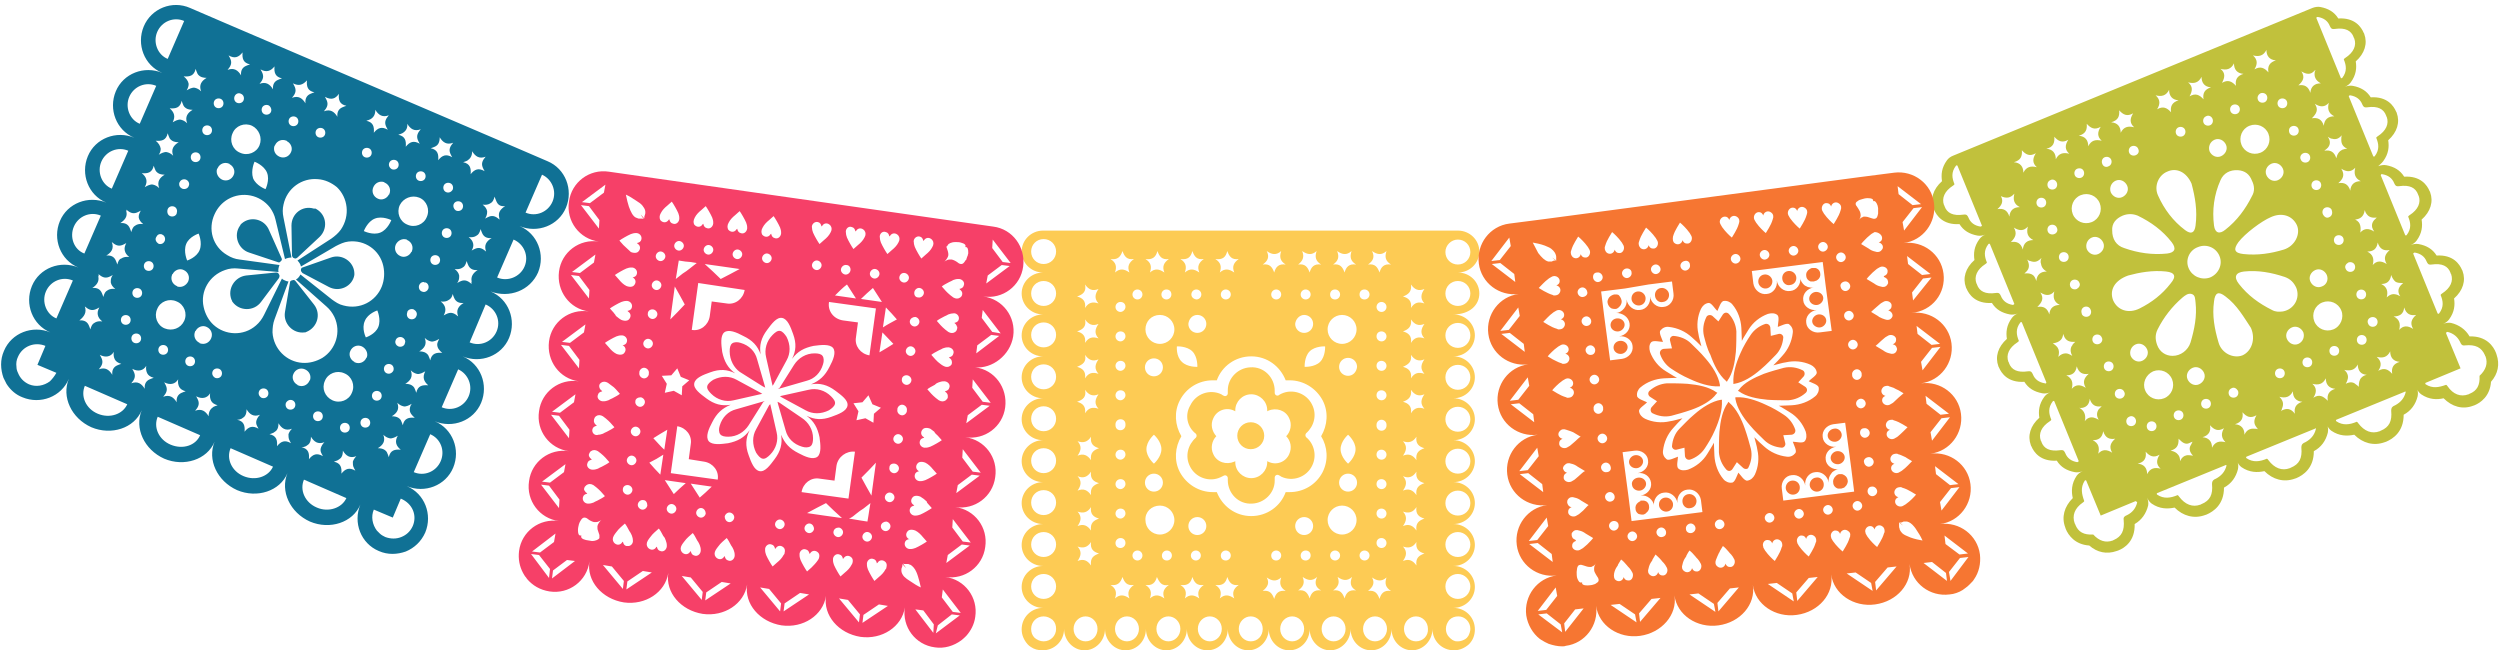
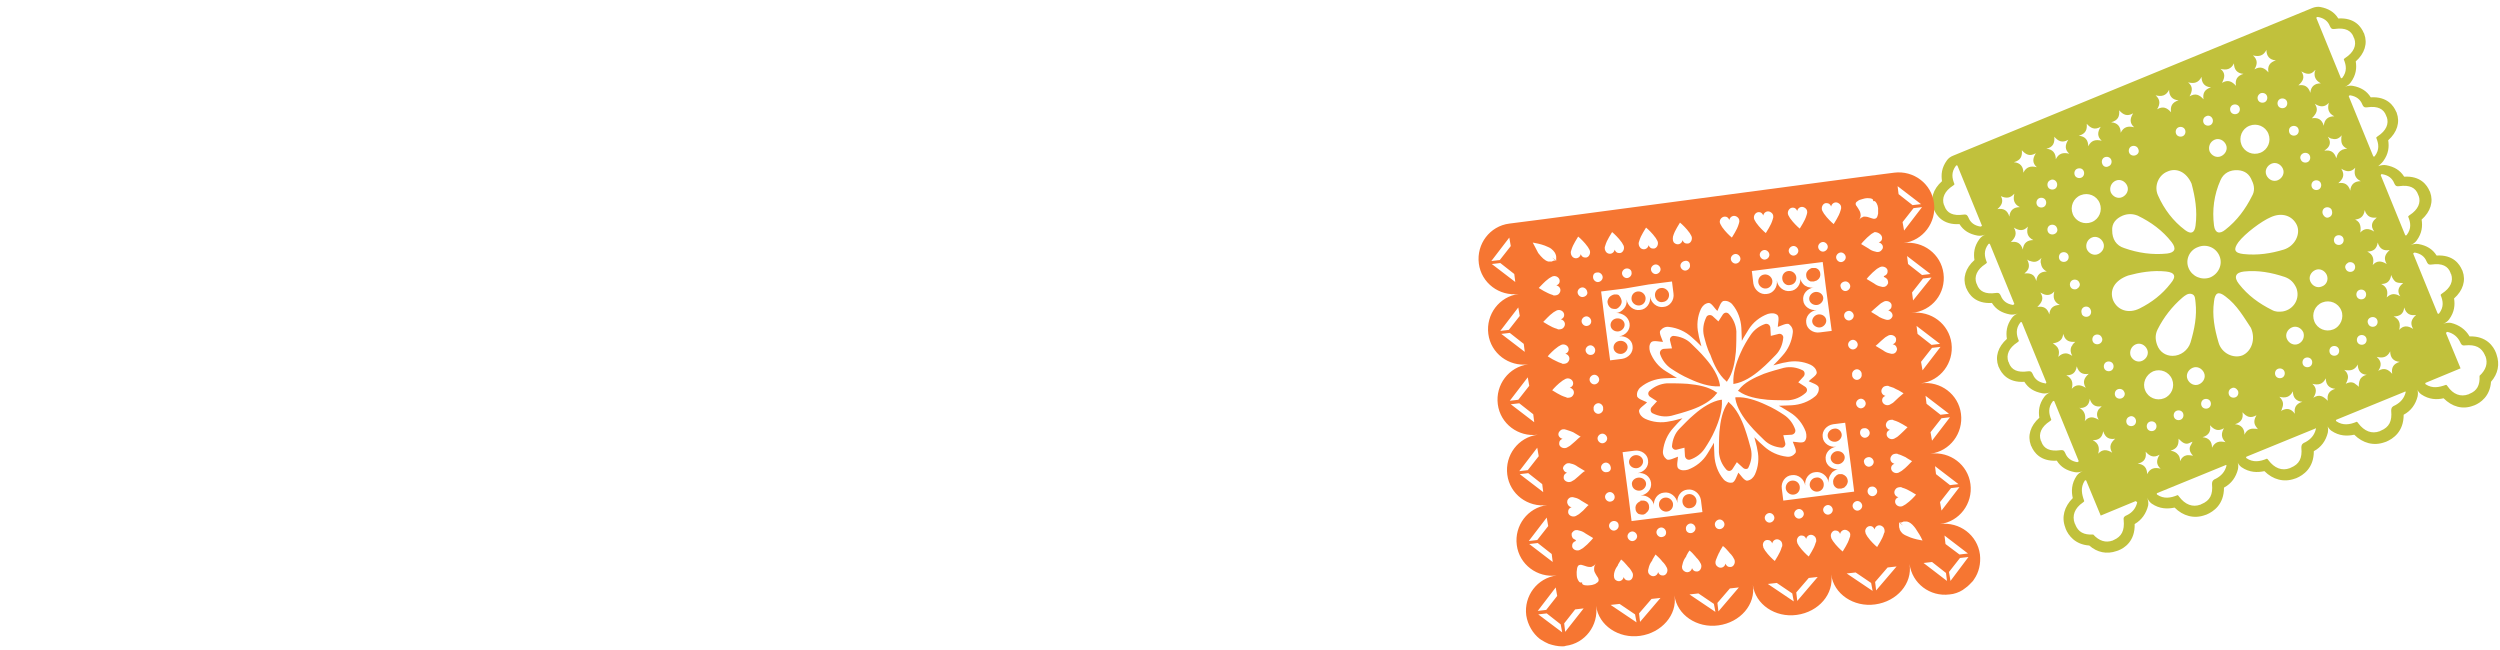
<svg xmlns="http://www.w3.org/2000/svg" fill="#000000" height="130.3" id="Illustration" preserveAspectRatio="xMidYMid meet" version="1.1" viewBox="-0.3 -1.0 500.9 130.3" width="500.9" x="0" xml:space="preserve" y="0" zoomAndPan="magnify">
  <g>
    <g id="change1_1">
-       <path d="M107.5,53.6c1.5-3.6-0.1-7.8-3.7-9.3c3.6,1.5,7.8-0.1,9.3-3.7c1.5-3.6-0.1-7.8-3.7-9.3l-6.5-2.8L44.3,3.4 l-6.5-2.8C34.2-1,30,0.7,28.5,4.3c-1.5,3.6,0.1,7.8,3.7,9.3c-3.6-1.5-7.8,0.1-9.3,3.7c-1.5,3.6,0.1,7.8,3.7,9.3 c-3.6-1.5-7.8,0.1-9.3,3.7c-1.5,3.6,0.1,7.8,3.7,9.3c-3.6-1.5-7.8,0.1-9.3,3.7c-1.5,3.6,0.1,7.8,3.7,9.3c-3.6-1.5-7.8,0.1-9.3,3.7 c-1.5,3.6,0.1,7.8,3.7,9.3c-3.6-1.5-7.8,0.1-9.3,3.7c-0.8,1.8-0.7,3.7-0.1,5.4c0.2,0.4,0.4,0.8,0.6,1.2c0.1,0.1,0.1,0.2,0.2,0.3 c0.7,1,1.7,1.9,3,2.4c3.6,1.5,7.8-0.1,9.3-3.7c-1.5,3.6,0.5,7.9,4.5,9.7c4,1.7,8.6,0.2,10.1-3.4c-1.5,3.6,0.5,7.9,4.5,9.7 c4,1.7,8.6,0.2,10.1-3.4c-1.5,3.6,0.5,7.9,4.5,9.7c4,1.7,8.6,0.2,10.1-3.4c-1.5,3.6,0.5,7.9,4.5,9.7c4,1.7,8.6,0.2,10.1-3.4 c-1.5,3.6,0.1,7.8,3.7,9.3c1.8,0.8,3.7,0.7,5.4,0.1c1.7-0.7,3.1-2,3.9-3.8c1.5-3.6-0.1-7.8-3.7-9.3c3.6,1.5,7.8-0.1,9.3-3.7 c1.5-3.6-0.1-7.8-3.7-9.3c3.6,1.5,7.8-0.1,9.3-3.7c1.5-3.6-0.1-7.8-3.7-9.3c3.6,1.5,7.8-0.1,9.3-3.7c1.5-3.6-0.1-7.8-3.7-9.3 C101.8,58.8,105.9,57.2,107.5,53.6z M110.4,39.4c-0.9,2.1-3.3,3.1-5.4,2.2l3.3-7.6C110.3,34.9,111.3,37.3,110.4,39.4z M100.9,40.3 c-0.9,0.6-1.4,1.2-1.2,2.2c0,0.2,0.1,0.3,0.1,0.5c-0.7-0.6-1.3-0.9-2.1-0.6c-0.2,0.1-0.5,0.2-0.8,0.4c0.3-0.5,0.4-0.9,0.4-1.3 c0-0.1,0-0.1,0-0.2c-0.1-0.5-0.4-0.9-0.9-1.3c0.6,0.1,1.2,0,1.6-0.3c0.4-0.2,0.6-0.6,0.8-1.3c0.1,0.3,0.2,0.6,0.3,0.8 C99.4,40,99.9,40.4,100.9,40.3z M94.5,47.8c-0.1-0.5-0.4-0.9-0.9-1.3c0.6,0.1,1.2,0,1.6-0.3c0.4-0.2,0.6-0.6,0.8-1.3 c0.1,0.3,0.2,0.6,0.3,0.8c0.3,0.7,0.9,1.1,1.9,1c-1,0.6-1.6,1.4-1.1,2.7c-0.7-0.6-1.3-0.9-2.1-0.6c-0.2,0.1-0.5,0.2-0.8,0.4 C94.5,48.7,94.6,48.2,94.5,47.8z M90.4,57.9c0.1,0.3,0.2,0.6,0.3,0.8c0.3,0.7,0.9,1.1,1.9,1c-1,0.6-1.6,1.4-1.1,2.7 c-0.7-0.6-1.3-0.9-2.1-0.6c-0.2,0.1-0.5,0.2-0.8,0.4c0.3-0.6,0.4-1,0.3-1.5c-0.1-0.5-0.4-0.9-0.9-1.3c0.6,0.1,1.2,0,1.6-0.3 C90,58.9,90.3,58.5,90.4,57.9z M85.5,76.2c-1.2-0.1-2.1,0.1-2.4,1.5c-0.1-0.3-0.2-0.6-0.3-0.8c-0.1-0.3-0.3-0.5-0.6-0.7 c-0.3-0.2-0.8-0.3-1.3-0.3c1-0.6,1.6-1.4,1.1-2.7c0.4,0.4,0.8,0.6,1.2,0.7c0.3,0.1,0.6,0,0.9-0.1c0.2-0.1,0.5-0.2,0.8-0.4 C84.3,74.6,84.6,75.4,85.5,76.2z M80,89.1c-1.2-0.1-2.1,0.1-2.4,1.5c-0.1-0.3-0.2-0.6-0.3-0.8c-0.1-0.3-0.3-0.5-0.6-0.7 c-0.3-0.2-0.8-0.3-1.3-0.3c1-0.6,1.6-1.4,1.1-2.7c0.4,0.4,0.8,0.6,1.2,0.7c0.3,0.1,0.6,0,0.9-0.1c0.2-0.1,0.5-0.2,0.8-0.4 C78.7,87.5,79.1,88.4,80,89.1z M70.5,92.5c0.1,0.2,0.2,0.5,0.4,0.8c-1.2-0.7-2-0.4-2.8,0.6c0.1-1.2-0.1-2.1-1.5-2.4 c0.3-0.1,0.6-0.2,0.8-0.3c0.3-0.2,0.6-0.4,0.7-0.6c0.2-0.3,0.3-0.7,0.3-1.3c0.6,1,1.4,1.6,2.7,1.1c-0.4,0.4-0.6,0.8-0.7,1.1 C70.4,91.9,70.4,92.2,70.5,92.5z M57.6,87c0.1,0.2,0.2,0.5,0.4,0.8c-1.2-0.7-2-0.4-2.8,0.6c0.1-1.2-0.1-2.1-1.5-2.4 c0.3-0.1,0.6-0.2,0.8-0.3c0.3-0.2,0.6-0.4,0.7-0.6c0.2-0.3,0.3-0.7,0.3-1.3c0.6,1,1.4,1.6,2.7,1.1c-0.4,0.4-0.6,0.8-0.7,1.1 C57.5,86.3,57.5,86.7,57.6,87z M41.5,82.4c-0.6-1-1.4-1.6-2.7-1.1c0.6-0.7,0.9-1.3,0.6-2.1c-0.1-0.2-0.2-0.5-0.4-0.8 c0.6,0.3,1.1,0.4,1.6,0.3c0.5-0.1,0.9-0.4,1.2-0.9c-0.1,0.6,0,1.1,0.2,1.5c0.2,0.4,0.6,0.7,1.3,0.9c-0.3,0.1-0.6,0.2-0.8,0.3 C41.9,80.9,41.5,81.4,41.5,82.4z M33,76.4c-0.1-0.2-0.2-0.5-0.4-0.8c0.6,0.3,1.1,0.4,1.6,0.3c0.5-0.1,0.9-0.4,1.2-0.9 c-0.1,0.6,0,1.1,0.2,1.5c0.2,0.4,0.6,0.7,1.3,0.9c-0.3,0.1-0.6,0.2-0.8,0.3c-0.7,0.3-1.1,0.9-1,1.9c-0.6-1-1.4-1.6-2.7-1.1 C33,77.8,33.3,77.2,33,76.4z M30.5,74.7c-0.3,0.1-0.6,0.2-0.8,0.3c-0.7,0.3-1.1,0.9-1,1.9c-0.6-1-1.4-1.6-2.7-1.1 c0.6-0.7,0.9-1.3,0.6-2.1c-0.1-0.2-0.2-0.5-0.4-0.8c0.6,0.3,1.1,0.4,1.6,0.3c0.5-0.1,0.9-0.4,1.2-0.9c-0.1,0.6,0,1.1,0.2,1.5 C29.4,74.2,29.8,74.5,30.5,74.7z M22.2,74.1C22.2,74.1,22.2,74.1,22.2,74.1c-0.6-1-1.4-1.6-2.7-1.1c0.6-0.7,0.9-1.3,0.6-2.1 c-0.1-0.2-0.2-0.5-0.4-0.8c0.6,0.3,1.1,0.4,1.6,0.3c0.5-0.1,0.9-0.4,1.2-0.9c-0.1,0.6,0,1.1,0.2,1.5c0.2,0.4,0.6,0.7,1.3,0.9 c-0.3,0.1-0.6,0.2-0.8,0.3C22.5,72.5,22.1,73.1,22.2,74.1C22.2,74.1,22.2,74.1,22.2,74.1z M16.7,60.4c0.7,0.6,1.3,0.9,2.1,0.6 c0.2-0.1,0.5-0.2,0.8-0.4c-0.3,0.6-0.4,1-0.3,1.5c0.1,0.5,0.4,0.9,0.9,1.3c-0.6-0.1-1.2,0-1.6,0.3c-0.4,0.2-0.6,0.6-0.8,1.3 c-0.1-0.3-0.2-0.6-0.3-0.8c-0.3-0.7-0.9-1.1-1.9-1C16.6,62.4,17.1,61.6,16.7,60.4z M23.2,52c-0.1-0.3-0.2-0.6-0.3-0.8 c-0.3-0.7-0.9-1.1-1.9-1c1-0.6,1.6-1.4,1.1-2.7c0.7,0.6,1.3,0.9,2.1,0.6c0.2-0.1,0.5-0.2,0.8-0.4c-0.3,0.6-0.4,1-0.3,1.5 c0.1,0.5,0.4,0.9,0.9,1.3c-0.6-0.1-1.2,0-1.6,0.3C23.6,50.9,23.4,51.3,23.2,52z M28.1,33.7c1.2,0.1,2.1-0.1,2.4-1.5 c0.1,0.3,0.2,0.6,0.3,0.8c0.1,0.3,0.3,0.5,0.6,0.7c0.3,0.2,0.8,0.3,1.3,0.3c-1,0.6-1.6,1.4-1.1,2.7c-0.4-0.4-0.8-0.6-1.2-0.7 c-0.3-0.1-0.6,0-0.9,0.1c-0.2,0.1-0.5,0.2-0.8,0.4C29.4,35.3,29,34.4,28.1,33.7z M33.7,20.7c1.2,0.1,2.1-0.1,2.4-1.5 c0.1,0.3,0.2,0.6,0.3,0.8c0.1,0.3,0.3,0.5,0.6,0.7c0.3,0.2,0.8,0.3,1.3,0.3c-1,0.6-1.6,1.4-1.1,2.7c-0.4-0.4-0.8-0.6-1.2-0.7 c-0.3-0.1-0.6,0-0.9,0.1c-0.2,0.1-0.5,0.2-0.8,0.4C34.9,22.3,34.6,21.5,33.7,20.7z M35.7,35.5c0.2-0.5,0.8-0.7,1.3-0.5 c0.1,0.1,0.2,0.1,0.3,0.2c0.3,0.3,0.4,0.7,0.2,1.1c-0.2,0.5-0.8,0.7-1.3,0.5c-0.4-0.2-0.6-0.5-0.6-0.9 C35.6,35.8,35.6,35.6,35.7,35.5z M54,21.4c-0.2,0.5-0.8,0.7-1.3,0.5c-0.5-0.2-0.7-0.8-0.5-1.3c0.2-0.5,0.8-0.7,1.3-0.5 C53.9,20.3,54.2,20.9,54,21.4z M51.7,28.1c-0.6,1.5-2.4,2.2-3.9,1.5c-1.5-0.6-2.2-2.4-1.5-3.9c0.6-1.5,2.4-2.2,3.9-1.5 C51.6,24.9,52.3,26.6,51.7,28.1z M54.8,28.1c0.4-0.9,1.4-1.3,2.3-0.9c0,0,0.1,0,0.1,0.1c0.8,0.4,1.2,1.4,0.8,2.2 c-0.4,0.9-1.4,1.3-2.3,0.9c-0.9-0.4-1.3-1.3-1-2.2C54.7,28.2,54.8,28.2,54.8,28.1z M77.7,31.6c0.2-0.5,0.8-0.7,1.3-0.5 c0.5,0.2,0.7,0.8,0.5,1.3c-0.2,0.5-0.8,0.7-1.3,0.5C77.7,32.6,77.5,32.1,77.7,31.6z M76.8,35.6c0.9,0.4,1.3,1.4,0.9,2.3 c0,0,0,0.1-0.1,0.1c-0.4,0.8-1.4,1.2-2.2,0.8c-0.9-0.4-1.3-1.4-0.9-2.3c0.4-0.9,1.3-1.3,2.2-1C76.7,35.6,76.7,35.6,76.8,35.6z M84.4,33.4c0.5,0.2,0.7,0.8,0.5,1.3c-0.2,0.5-0.8,0.7-1.3,0.5c-0.5-0.2-0.7-0.8-0.5-1.3C83.3,33.4,83.9,33.2,84.4,33.4z M83.7,38.6c1.5,0.6,2.2,2.4,1.5,3.9c-0.6,1.5-2.4,2.2-3.9,1.5c-1.5-0.6-2.2-2.4-1.5-3.9C80.5,38.7,82.2,38,83.7,38.6z M83.1,62.4 c-0.2,0.5-0.8,0.7-1.3,0.5c-0.5-0.2-0.7-0.8-0.5-1.3c0,0,0,0,0,0c0,0,0,0,0-0.1c0.2-0.5,0.8-0.7,1.3-0.5 C83.1,61.3,83.4,61.8,83.1,62.4C83.1,62.4,83.1,62.4,83.1,62.4C83.1,62.4,83.1,62.4,83.1,62.4z M89.6,44.8c0.5,0.2,0.7,0.8,0.5,1.3 c-0.2,0.5-0.8,0.7-1.3,0.5c-0.5-0.2-0.7-0.8-0.5-1.3C88.5,44.8,89.1,44.6,89.6,44.8z M90.6,39.9c0.2-0.5,0.8-0.7,1.3-0.5 c0.5,0.2,0.7,0.8,0.5,1.3c-0.2,0.5-0.8,0.7-1.3,0.5C90.7,41,90.4,40.4,90.6,39.9z M87.3,50.2c0.5,0.2,0.7,0.8,0.5,1.3 C87.6,52,87,52.2,86.5,52c-0.5-0.2-0.7-0.8-0.5-1.3C86.2,50.2,86.8,50,87.3,50.2z M85,55.6c0.5,0.2,0.7,0.8,0.5,1.3 c-0.1,0.1-0.1,0.2-0.2,0.3c-0.3,0.3-0.7,0.4-1.1,0.2c-0.5-0.2-0.7-0.8-0.5-1.3c0.2-0.4,0.5-0.6,0.9-0.6 C84.7,55.6,84.8,55.6,85,55.6z M89.1,37.5c-0.5-0.2-0.7-0.8-0.5-1.3c0.2-0.5,0.8-0.7,1.3-0.5c0.5,0.2,0.7,0.8,0.5,1.3 C90.1,37.5,89.6,37.7,89.1,37.5z M81.3,47.1c0.9,0.4,1.3,1.4,0.9,2.3c0,0,0,0.1-0.1,0.1c-0.4,0.8-1.4,1.2-2.2,0.8 c-0.9-0.4-1.3-1.4-0.9-2.3c0.4-0.8,1.3-1.3,2.2-1C81.3,47.1,81.3,47.1,81.3,47.1z M74.8,79.2c-0.5-0.2-0.7-0.8-0.5-1.3 c0.2-0.5,0.8-0.7,1.3-0.5c0.5,0.2,0.7,0.8,0.5,1.3C75.9,79.2,75.3,79.4,74.8,79.2z M73.8,84.1c-0.2,0.5-0.8,0.7-1.3,0.5 c-0.5-0.2-0.7-0.8-0.5-1.3c0.2-0.5,0.8-0.7,1.3-0.5C73.8,83,74,83.6,73.8,84.1z M77.2,73.8c-0.5-0.2-0.7-0.8-0.5-1.3 c0.2-0.5,0.8-0.7,1.3-0.5c0.5,0.2,0.7,0.8,0.5,1.3C78.2,73.8,77.7,74,77.2,73.8z M62.5,82c0.2-0.5,0.8-0.7,1.3-0.5 c0.5,0.2,0.7,0.8,0.5,1.3c-0.2,0.5-0.8,0.7-1.3,0.5C62.5,83.1,62.3,82.5,62.5,82z M64.8,75.3c0.6-1.5,2.4-2.2,3.9-1.5 c1.5,0.6,2.2,2.4,1.5,3.9c-0.6,1.5-2.4,2.2-3.9,1.5C64.8,78.5,64.1,76.8,64.8,75.3z M61.7,75.3c-0.4,0.9-1.4,1.3-2.3,0.9 c0,0-0.1,0-0.1-0.1c-0.8-0.4-1.2-1.4-0.8-2.2c0.4-0.9,1.4-1.3,2.3-0.9c0.9,0.4,1.3,1.3,1,2.2C61.7,75.2,61.7,75.2,61.7,75.3z M51.6,77.4c0.2-0.5,0.8-0.7,1.3-0.5c0.5,0.2,0.7,0.8,0.5,1.3c-0.2,0.5-0.8,0.7-1.3,0.5C51.6,78.4,51.4,77.9,51.6,77.4z M58.3,79.2 c0.5,0.2,0.7,0.8,0.5,1.3c-0.2,0.5-0.8,0.7-1.3,0.5c-0.5-0.2-0.7-0.8-0.5-1.3C57.3,79.2,57.8,79,58.3,79.2z M68.4,85.6 c-0.5-0.2-0.7-0.8-0.5-1.3c0.2-0.5,0.8-0.7,1.3-0.5c0.5,0.2,0.7,0.8,0.5,1.3C69.5,85.6,68.9,85.8,68.4,85.6z M73.1,70.7 c-0.4,0.9-1.4,1.3-2.3,0.9c0,0-0.1,0-0.1-0.1c-0.8-0.4-1.2-1.4-0.8-2.2c0.4-0.9,1.4-1.3,2.3-0.9c0.8,0.4,1.3,1.3,1,2.2 C73.2,70.6,73.2,70.6,73.1,70.7z M72.8,63.3c0.6-1.5,2.5-2.1,2.5-2.1s0.8,1.8,0.2,3.3C74.9,66,73,66.6,73,66.6S72.1,64.8,72.8,63.3 z M75.9,45.6c-1.5,0.6-3.3-0.3-3.3-0.3s0.7-1.9,2.2-2.5c1.5-0.6,3.3,0.3,3.3,0.3S77.4,45,75.9,45.6z M74.1,30 c-0.2,0.5-0.8,0.7-1.3,0.5c-0.5-0.2-0.7-0.8-0.5-1.3c0.2-0.5,0.8-0.7,1.3-0.5C74.1,28.9,74.3,29.5,74.1,30z M68,45 c-0.5,0.7-1.2,1.3-1.9,1.8l-6.8,4.4c0.3,0.3,0.6,0.7,0.7,1.2l7-4.1c0.8-0.4,1.6-0.8,2.5-0.9c3.3-0.4,6.3,1.7,7,4.9 c0.3,1.4,0.2,2.8-0.3,4.1c-1.2,3-4.4,4.7-7.7,3.8c-0.9-0.2-1.6-0.7-2.3-1.2l-6.3-5c0,0,0,0,0,0c-0.2,0.4-0.5,0.8-0.9,1l6.1,5.4 c0.7,0.6,1.2,1.3,1.6,2.1c1.4,3,0.3,6.5-2.4,8.2c-1.2,0.7-2.6,1.1-4,1c-3.2-0.2-5.8-2.8-6-6.1c0-0.9,0.1-1.8,0.4-2.6l2.8-7.6 c-0.2,0-0.5-0.1-0.7-0.2c-0.2-0.1-0.5-0.2-0.6-0.4l-3.6,7.3c-0.4,0.8-0.9,1.5-1.6,2.1c-2.5,2.2-6.2,2-8.5-0.1c-1-0.9-1.7-2.2-2-3.6 c-0.7-3.1,1.1-6.3,4.3-7.4c0.8-0.3,1.7-0.4,2.6-0.3l8.1,0.7c-0.1-0.4,0-0.9,0.2-1.4c0,0,0,0,0,0l-8-1.1c-0.9-0.1-1.7-0.4-2.5-0.9 c-2.9-1.7-3.9-5.2-2.5-8.2c0.6-1.3,1.5-2.3,2.7-3c2.8-1.6,6.4-0.9,8.4,1.7c0.5,0.7,0.9,1.5,1.1,2.4l1.9,7.9 c0.4-0.2,0.9-0.3,1.3-0.3l-1.6-8c-0.2-0.9-0.2-1.8,0-2.6c0.7-3.3,3.7-5.4,6.9-5.1c1.4,0.1,2.7,0.7,3.8,1.6 C69.4,38.6,69.9,42.2,68,45z M37.4,72.3c-0.5-0.2-0.7-0.8-0.5-1.3c0.2-0.5,0.8-0.7,1.3-0.5c0.5,0.2,0.7,0.8,0.5,1.3 C38.5,72.3,37.9,72.5,37.4,72.3z M39.7,67.7c-0.9-0.4-1.3-1.4-0.9-2.3c0,0,0-0.1,0.1-0.1c0.4-0.8,1.4-1.2,2.2-0.8 c0.9,0.4,1.3,1.4,0.9,2.3c-0.4,0.9-1.3,1.3-2.2,1C39.7,67.8,39.7,67.8,39.7,67.7z M32.7,64.8c-1.5-0.6-2.2-2.4-1.5-3.9 c0.6-1.5,2.4-2.2,3.9-1.5c1.5,0.6,2.2,2.4,1.5,3.9S34.2,65.4,32.7,64.8z M33.3,69.5C33.1,70,32.5,70.2,32,70 c-0.5-0.2-0.7-0.8-0.5-1.3c0.2-0.5,0.8-0.7,1.3-0.5C33.3,68.4,33.5,69,33.3,69.5z M29.1,53.2c-0.5-0.2-0.7-0.8-0.5-1.3 c0.2-0.5,0.8-0.7,1.3-0.5c0.5,0.2,0.7,0.8,0.5,1.3C30.2,53.2,29.6,53.4,29.1,53.2z M28.1,58.1c-0.2,0.5-0.8,0.7-1.3,0.5 c-0.5-0.2-0.7-0.8-0.5-1.3c0.2-0.5,0.8-0.7,1.3-0.5C28.1,57,28.3,57.6,28.1,58.1z M33.3,40.9c0.2-0.5,0.8-0.7,1.3-0.5 c0.5,0.2,0.7,0.8,0.5,1.3c0,0,0,0,0,0c0,0,0,0,0,0.1c-0.2,0.5-0.8,0.7-1.3,0.5C33.3,42.1,33.1,41.5,33.3,40.9 C33.3,41,33.3,41,33.3,40.9C33.3,41,33.3,41,33.3,40.9z M27.4,65.9c0.5,0.2,0.7,0.8,0.5,1.3c-0.2,0.5-0.8,0.7-1.3,0.5 c-0.5-0.2-0.7-0.8-0.5-1.3C26.3,65.9,26.9,65.7,27.4,65.9z M35.1,56.3c-0.9-0.4-1.3-1.4-0.9-2.3c0,0,0-0.1,0.1-0.1 c0.4-0.8,1.4-1.2,2.2-0.8c0.9,0.4,1.3,1.4,0.9,2.3c-0.4,0.8-1.3,1.3-2.2,1C35.2,56.3,35.1,56.3,35.1,56.3z M37,47.9 c0.6-1.5,2.5-2.1,2.5-2.1s0.8,1.8,0.2,3.3c-0.6,1.5-2.5,2.1-2.5,2.1S36.4,49.4,37,47.9z M42.3,73.4c0.2-0.5,0.8-0.7,1.3-0.5 c0.5,0.2,0.7,0.8,0.5,1.3c-0.2,0.5-0.8,0.7-1.3,0.5C42.3,74.4,42.1,73.9,42.3,73.4z M50.7,31.4c0,0,1.9,0.7,2.5,2.2 c0.6,1.5-0.3,3.3-0.3,3.3s-1.9-0.7-2.5-2.2C49.9,33.1,50.7,31.4,50.7,31.4z M63,25.2c0.2-0.5,0.8-0.7,1.3-0.5 c0.5,0.2,0.7,0.8,0.5,1.3c-0.2,0.5-0.8,0.7-1.3,0.5C63,26.3,62.8,25.7,63,25.2z M58.1,24.2c-0.5-0.2-0.7-0.8-0.5-1.3 c0.2-0.5,0.8-0.7,1.3-0.5c0.5,0.2,0.7,0.8,0.5,1.3C59.2,24.2,58.6,24.4,58.1,24.2z M48,17.8c0.5,0.2,0.7,0.8,0.5,1.3 c-0.2,0.5-0.8,0.7-1.3,0.5c-0.5-0.2-0.7-0.8-0.5-1.3C46.9,17.8,47.5,17.5,48,17.8z M43.3,32.7c0.4-0.9,1.4-1.3,2.3-0.9 c0,0,0.1,0,0.1,0.1c0.8,0.4,1.2,1.4,0.8,2.2c-0.4,0.9-1.4,1.3-2.3,0.9c-0.8-0.4-1.3-1.3-1-2.2C43.3,32.8,43.3,32.7,43.3,32.7z M41.6,24.2c0.5,0.2,0.7,0.8,0.5,1.3c-0.2,0.5-0.8,0.7-1.3,0.5s-0.7-0.8-0.5-1.3C40.5,24.2,41.1,24,41.6,24.2z M42.6,19.3 c0.2-0.5,0.8-0.7,1.3-0.5s0.7,0.8,0.5,1.3c-0.2,0.5-0.8,0.7-1.3,0.5S42.4,19.8,42.6,19.3z M39.3,29.6c0.5,0.2,0.7,0.8,0.5,1.3 c-0.2,0.5-0.8,0.7-1.3,0.5c-0.5-0.2-0.7-0.8-0.5-1.3C38.2,29.6,38.8,29.4,39.3,29.6z M32.2,46c0.5,0.2,0.7,0.8,0.5,1.3 c-0.2,0.4-0.5,0.6-0.9,0.6c-0.1,0-0.2,0-0.4-0.1C31,47.5,30.7,47,31,46.5c0.1-0.1,0.1-0.2,0.2-0.3C31.4,45.9,31.9,45.8,32.2,46z M25.3,62.2c0.5,0.2,0.7,0.8,0.5,1.3C25.6,64,25,64.2,24.5,64c-0.5-0.2-0.7-0.8-0.5-1.3C24.2,62.2,24.8,62,25.3,62.2z M48.1,82.9 c0.3-0.2,0.6-0.4,0.7-0.6c0.2-0.3,0.3-0.7,0.3-1.3c0.6,1,1.4,1.6,2.7,1.1c-0.4,0.4-0.6,0.8-0.7,1.1c-0.1,0.3-0.1,0.6,0,0.9 c0.1,0.2,0.2,0.5,0.4,0.8c-1.2-0.7-2-0.4-2.8,0.6c0.1-1.2-0.1-2.1-1.5-2.4C47.6,83.1,47.9,83,48.1,82.9z M61,88.4 c0.3-0.2,0.6-0.4,0.7-0.6c0.2-0.3,0.3-0.7,0.3-1.3c0.6,1,1.4,1.6,2.7,1.1c-0.4,0.4-0.6,0.8-0.7,1.1c-0.1,0.3-0.1,0.6,0,0.9 c0.1,0.2,0.2,0.5,0.4,0.8c-1.2-0.7-2-0.4-2.8,0.6c0.1-1.2-0.1-2.1-1.5-2.4C60.5,88.6,60.8,88.5,61,88.4z M80.8,67.9 c-0.2,0.5-0.8,0.7-1.3,0.5c-0.1-0.1-0.2-0.1-0.3-0.2c-0.3-0.3-0.4-0.7-0.2-1.1c0.2-0.5,0.8-0.7,1.3-0.5c0.4,0.2,0.6,0.5,0.6,0.9 C80.9,67.6,80.8,67.7,80.8,67.9z M94.3,29.3c0.6,1,1.4,1.6,2.7,1.1c-0.6,0.7-0.9,1.3-0.6,2.1c0.1,0.2,0.2,0.5,0.4,0.8 c-1.2-0.7-2-0.4-2.8,0.6c0.1-1.2-0.1-2.1-1.5-2.4c0.3-0.1,0.6-0.2,0.8-0.3C93.9,30.8,94.3,30.3,94.3,29.3z M87.8,26.5 c0.6,1,1.4,1.6,2.7,1.1c-0.6,0.7-0.9,1.3-0.6,2.1c0.1,0.2,0.2,0.5,0.4,0.8c-1.2-0.7-2-0.4-2.8,0.6c0.1-1.2-0.1-2.1-1.5-2.4 c0.3-0.1,0.6-0.2,0.8-0.3C87.5,28.1,87.8,27.5,87.8,26.5z M81.3,23.8c0.6,1,1.4,1.6,2.7,1.1c-0.6,0.7-0.9,1.3-0.6,2.1 c0.1,0.2,0.2,0.5,0.4,0.8c-1.2-0.7-2-0.4-2.8,0.6c0.1-1.2-0.1-2.1-1.5-2.4c0.3-0.1,0.6-0.2,0.8-0.3C81,25.3,81.4,24.7,81.3,23.8z M74.9,21c0.6,1,1.4,1.6,2.7,1.1c-0.6,0.7-0.9,1.3-0.6,2.1c0.1,0.2,0.2,0.5,0.4,0.8c-1.2-0.7-2-0.4-2.8,0.6 c0.1-1.2-0.1-2.1-1.5-2.4c0.3-0.1,0.6-0.2,0.8-0.3C74.6,22.5,74.9,21.9,74.9,21z M67.6,17.8c-0.1,1.2,0.1,2.1,1.5,2.4 c-0.3,0.1-0.6,0.2-0.8,0.3c-0.7,0.3-1.1,0.9-1,1.9c-0.6-1-1.4-1.6-2.7-1.1c0.6-0.7,0.9-1.3,0.6-2.1c-0.1-0.2-0.2-0.5-0.4-0.8 C66.1,19.1,66.9,18.8,67.6,17.8z M61.2,15.1c-0.1,1.2,0.1,2.1,1.5,2.4c-0.3,0.1-0.6,0.2-0.8,0.3c-0.7,0.3-1.1,0.9-1,1.9 c-0.6-1-1.4-1.6-2.7-1.1c0.6-0.7,0.9-1.3,0.6-2.1c-0.1-0.2-0.2-0.5-0.4-0.8C59.6,16.3,60.4,16,61.2,15.1z M54.7,12.3 c-0.1,1.2,0.1,2.1,1.5,2.4c-0.3,0.1-0.6,0.2-0.8,0.3c-0.7,0.3-1.1,0.9-1,1.9c-0.6-1-1.4-1.6-2.7-1.1c0.6-0.7,0.9-1.3,0.6-2.1 c-0.1-0.2-0.2-0.5-0.4-0.8C53.1,13.6,54,13.2,54.7,12.3z M48.3,9.5c-0.1,1.2,0.1,2.1,1.5,2.4c-0.3,0.1-0.6,0.2-0.8,0.3 c-0.7,0.3-1.1,0.9-1,1.9c-0.6-1-1.4-1.6-2.7-1.1c0.6-0.7,0.9-1.3,0.6-2.1c-0.1-0.2-0.2-0.5-0.4-0.8C46.7,10.8,47.5,10.5,48.3,9.5z M31.2,5.4c0.9-2.1,3.3-3.1,5.4-2.2l-3.3,7.6C31.3,10,30.3,7.5,31.2,5.4z M36.5,14.3c1.2,0.1,2.1-0.1,2.4-1.5 c0.1,0.3,0.2,0.6,0.3,0.8c0.1,0.3,0.3,0.5,0.6,0.7c0.3,0.2,0.8,0.3,1.3,0.3c-1,0.6-1.6,1.4-1.1,2.7c-0.4-0.4-0.8-0.6-1.2-0.7 c-0.3-0.1-0.6,0-0.9,0.1c-0.2,0.1-0.5,0.2-0.8,0.4c0.3-0.5,0.4-0.9,0.4-1.3C37.4,15.2,37,14.7,36.5,14.3z M25.6,18.4 c0.9-2.1,3.3-3.1,5.4-2.2l-3.3,7.6C25.7,23,24.7,20.5,25.6,18.4z M30.9,27.2c1.2,0.1,2.1-0.1,2.4-1.5c0.1,0.3,0.2,0.6,0.3,0.8 c0.1,0.3,0.3,0.5,0.6,0.7c0.3,0.2,0.8,0.3,1.3,0.3c-1,0.6-1.6,1.4-1.1,2.7c-0.4-0.4-0.8-0.6-1.2-0.7c-0.3-0.1-0.6,0-0.9,0.1 c-0.2,0.1-0.5,0.2-0.8,0.4c0.3-0.4,0.4-0.8,0.4-1.2C31.8,28.2,31.5,27.7,30.9,27.2z M20,31.4c0.9-2.1,3.3-3.1,5.4-2.2l-3.3,7.6 C20.1,36,19.1,33.5,20,31.4z M25,41c0.7,0.6,1.3,0.9,2.1,0.6c0.2-0.1,0.5-0.2,0.8-0.4c-0.2,0.4-0.4,0.8-0.4,1.1c0,0.1,0,0.2,0,0.3 c0.1,0.5,0.4,0.9,0.9,1.3c-0.6-0.1-1.2,0-1.6,0.3c-0.4,0.2-0.6,0.6-0.8,1.3c-0.1-0.3-0.2-0.6-0.3-0.8c-0.3-0.7-0.9-1.1-1.9-1 c0.9-0.6,1.5-1.3,1.2-2.4C25.1,41.2,25,41.1,25,41z M14.5,44.4c0.9-2.1,3.3-3.1,5.4-2.2l-3.3,7.6C14.5,49,13.6,46.5,14.5,44.4z M19.4,53.9c0.7,0.6,1.3,0.9,2.1,0.6c0.2-0.1,0.5-0.2,0.8-0.4c-0.3,0.4-0.4,0.8-0.4,1.2c0,0.1,0,0.2,0,0.3c0.1,0.5,0.4,0.9,0.9,1.3 c-0.6-0.1-1.2,0-1.6,0.3c-0.4,0.2-0.6,0.6-0.8,1.3c-0.1-0.3-0.2-0.6-0.3-0.8c-0.3-0.7-0.9-1.1-1.9-1c0.9-0.6,1.4-1.3,1.2-2.3 C19.5,54.2,19.5,54,19.4,53.9z M8.9,57.4c0.9-2.1,3.3-3.1,5.4-2.2l-3.3,7.6C9,62,8,59.5,8.9,57.4z M9.7,75.4 c-1.2,0.9-2.8,1.2-4.2,0.6c-1.1-0.5-1.8-1.3-2.2-2.3C3.1,73.3,3,72.9,3,72.5c-0.1-0.7,0-1.4,0.3-2c0.9-2.1,3.3-3.1,5.5-2.2 l-1.6,3.8l3.8,1.6C10.6,74.4,10.2,74.9,9.7,75.4z M19.3,81.9c-2.4-1-3.5-3.5-2.6-5.6l8.5,3.7C24.3,82,21.7,82.9,19.3,81.9z M33.9,88.1c-2.4-1-3.5-3.5-2.6-5.6l8.5,3.7C38.9,88.3,36.3,89.1,33.9,88.1z M48.5,94.4c-2.4-1-3.5-3.5-2.6-5.6l8.5,3.7 C53.5,94.5,50.9,95.4,48.5,94.4z M63.2,100.7c-2.4-1-3.5-3.5-2.6-5.6l8.5,3.7C68.2,100.8,65.5,101.7,63.2,100.7z M82.4,104.4 c-0.5,1.1-1.3,1.8-2.3,2.2l0,0c-1,0.4-2.1,0.4-3.2,0c-0.4-0.2-0.8-0.4-1.1-0.7c-0.2-0.2-0.4-0.4-0.6-0.6c-0.9-1.2-1.2-2.8-0.6-4.2 l3.8,1.6l1.6-3.8C82.4,99.9,83.3,102.3,82.4,104.4z M88,91.4c-0.9,2.1-3.3,3.1-5.4,2.2l3.3-7.6C88,86.9,88.9,89.3,88,91.4z M82.8,82.7c-1.2-0.1-2.1,0.1-2.4,1.5c-0.1-0.3-0.2-0.6-0.3-0.8c-0.1-0.3-0.3-0.5-0.6-0.7c-0.3-0.2-0.8-0.3-1.3-0.3 c1-0.6,1.6-1.4,1.1-2.7c0.4,0.4,0.8,0.6,1.2,0.7c0.3,0.1,0.6,0,0.9-0.1c0.2-0.1,0.5-0.2,0.8-0.4c-0.3,0.4-0.4,0.8-0.4,1.2 C81.8,81.7,82.2,82.2,82.8,82.7z M93.6,78.4c-0.9,2.1-3.3,3.1-5.4,2.2l3.3-7.6C93.5,73.9,94.5,76.3,93.6,78.4z M88.3,69.7 c-1.2-0.1-2.1,0.1-2.4,1.5c-0.1-0.3-0.2-0.6-0.3-0.8c-0.1-0.3-0.3-0.5-0.6-0.7c-0.3-0.2-0.8-0.3-1.3-0.3c1-0.6,1.6-1.4,1.1-2.7 c0.4,0.4,0.8,0.6,1.2,0.7c0.3,0.1,0.6,0,0.9-0.1c0.2-0.1,0.5-0.2,0.8-0.4c-0.2,0.4-0.4,0.8-0.4,1.1C87.3,68.7,87.7,69.2,88.3,69.7z M99.2,65.4c-0.9,2.1-3.3,3.1-5.4,2.2L97,60C99.1,60.9,100.1,63.3,99.2,65.4z M94.2,55.9c-0.7-0.6-1.3-0.9-2.1-0.6 c-0.2,0.1-0.5,0.2-0.8,0.4c0.3-0.4,0.4-0.8,0.4-1.2c0-0.1,0-0.2,0-0.3c-0.1-0.5-0.4-0.9-0.9-1.3c0.6,0.1,1.2,0,1.6-0.3 c0.4-0.2,0.6-0.6,0.8-1.3c0.1,0.3,0.2,0.6,0.3,0.8c0.3,0.7,0.9,1.1,1.9,1c-0.9,0.6-1.4,1.3-1.2,2.3C94.1,55.7,94.2,55.8,94.2,55.9z M99.3,54.6l3.3-7.6c2.1,0.9,3.1,3.3,2.2,5.4C103.9,54.5,101.4,55.5,99.3,54.6z M60,53.3c0-0.1,0-0.3,0-0.4 c0.1-0.2,0.2-0.3,0.3-0.3l5.7-2c2.2-0.8,4.6,0.8,4.7,3.1c0,0.1,0,0.2,0,0.2s0,0.1,0,0.2c-0.4,2.3-3,3.5-5.1,2.4l-5.3-2.8 C60.2,53.6,60.1,53.4,60,53.3z M56.1,50.7c0.1,0.2,0.1,0.3,0,0.5c-0.1,0.1-0.2,0.2-0.3,0.3c-0.1,0.1-0.3,0.1-0.5,0l-5.7-1.9 c-2.2-0.7-3.2-3.5-1.8-5.4c0.1-0.1,0.1-0.2,0.1-0.2s0.1-0.1,0.2-0.2c1.8-1.6,4.6-0.9,5.5,1.3L56.1,50.7z M57.8,55.6 c0-0.2,0.1-0.3,0.3-0.4c0.1,0,0.3-0.1,0.4-0.1c0.2,0,0.3,0.1,0.4,0.2l3.7,4.7c1.5,1.9,0.7,4.6-1.5,5.5c-0.1,0-0.2,0.1-0.2,0.1 s-0.1,0-0.2,0c-2.3,0.3-4.3-1.8-3.9-4.1L57.8,55.6z M55.7,54.2c0,0.2,0,0.3-0.1,0.5l-3.6,4.8c-1.4,1.9-4.3,1.9-5.7,0 c-0.1-0.1-0.1-0.2-0.1-0.2s0-0.1-0.1-0.2c-0.9-2.2,0.6-4.6,2.9-4.9l6-0.6c0.2,0,0.3,0,0.5,0.2C55.6,54,55.7,54.1,55.7,54.2z M62.9,40.8c0,0,0.1,0,0.2,0.1c2.1,1.2,2.3,4,0.6,5.6l-4.4,4.1c-0.1,0.1-0.3,0.2-0.5,0.2c-0.1,0-0.1-0.1-0.2-0.1 c-0.1,0-0.1,0-0.2-0.1c-0.1-0.1-0.2-0.3-0.2-0.4l-0.1-6c0-2.4,2.2-4.1,4.5-3.4C62.8,40.8,62.9,40.8,62.9,40.8z" fill="#107195" />
-     </g>
+       </g>
    <g id="change2_1">
-       <path d="M296.1,57.8c0-2.3-1.9-4.2-4.3-4.2c2.4,0,4.3-1.9,4.3-4.2c0-2.3-1.9-4.2-4.3-4.2h-2.6h-1.7h-74.5h-1.7h-2.6 c-2.4,0-4.3,1.9-4.3,4.2c0,2.3,1.9,4.2,4.3,4.2c-2.4,0-4.3,1.9-4.3,4.2s1.9,4.2,4.3,4.2c-2.4,0-4.3,1.9-4.3,4.2s1.9,4.2,4.3,4.2 c-2.4,0-4.3,1.9-4.3,4.2c0,2.3,1.9,4.2,4.3,4.2c-2.4,0-4.3,1.9-4.3,4.2s1.9,4.2,4.3,4.2c-2.4,0-4.3,1.9-4.3,4.2s1.9,4.2,4.3,4.2 c-2.4,0-4.3,1.9-4.3,4.2c0,2.3,1.9,4.2,4.3,4.2c-2.4,0-4.3,1.9-4.3,4.2s1.9,4.2,4.3,4.2c-2.4,0-4.3,1.9-4.3,4.2s1.9,4.2,4.3,4.2 c-2.4,0-4.3,1.9-4.3,4.3c0,1.2,0.5,2.2,1.2,3c0.2,0.2,0.4,0.4,0.6,0.5c0.7,0.5,1.5,0.7,2.4,0.7c2.4,0,4.3-1.9,4.3-4.3 c0,2.4,1.9,4.3,4.1,4.3s4.1-1.9,4.1-4.3c0,2.4,1.9,4.3,4.1,4.3c2.3,0,4.1-1.9,4.1-4.3c0,2.4,1.9,4.3,4.1,4.3s4.1-1.9,4.1-4.3 c0,2.4,1.9,4.3,4.1,4.3c2.3,0,4.1-1.9,4.1-4.3c0,2.4,1.9,4.3,4.1,4.3s4.1-1.9,4.1-4.3c0,2.4,1.9,4.3,4.1,4.3c2.3,0,4.1-1.9,4.1-4.3 c0,2.4,1.9,4.3,4.1,4.3s4.1-1.9,4.1-4.3c0,2.4,1.9,4.3,4.1,4.3c2.3,0,4.1-1.9,4.1-4.3c0,2.4,1.9,4.3,4.1,4.3s4.1-1.9,4.1-4.3 c0,2.4,1.9,4.3,4.3,4.3c1.2,0,2.2-0.5,3-1.2c0.8-0.8,1.2-1.8,1.2-3c0-2.4-1.9-4.3-4.3-4.3c2.4,0,4.3-1.9,4.3-4.2s-1.9-4.2-4.3-4.2 c2.4,0,4.3-1.9,4.3-4.2s-1.9-4.2-4.3-4.2c2.4,0,4.3-1.9,4.3-4.2c0-2.3-1.9-4.2-4.3-4.2c2.4,0,4.3-1.9,4.3-4.2s-1.9-4.2-4.3-4.2 c2.4,0,4.3-1.9,4.3-4.2s-1.9-4.2-4.3-4.2c2.4,0,4.3-1.9,4.3-4.2c0-2.3-1.9-4.2-4.3-4.2c2.4,0,4.3-1.9,4.3-4.2s-1.9-4.2-4.3-4.2 C294.2,62,296.1,60.1,296.1,57.8z M282.4,56c0.7,1,1.5,1.4,2.7,0.9c-0.7,1-0.9,1.9,0,2.9c-1.2-0.4-2-0.2-2.7,0.9 c0.2-1.4-0.5-2-1.6-2.3C281.9,58,282.6,57.4,282.4,56z M282.4,63c0.7,1,1.5,1.4,2.7,0.9c-0.7,1-0.9,1.9,0,2.9 c-1.2-0.4-2-0.2-2.7,0.9c0.2-1.4-0.5-2-1.6-2.3C281.9,65,282.6,64.4,282.4,63z M282.4,70.1c0.7,1,1.5,1.4,2.7,0.9 c-0.7,1-0.9,1.9,0,2.9c-1.2-0.4-2-0.2-2.7,0.9c0.2-1.4-0.5-2-1.6-2.3C281.9,72,282.6,71.5,282.4,70.1z M282.4,77.1 c0.7,1,1.5,1.4,2.7,0.9c-0.7,1-0.9,1.9,0,2.9c-1.2-0.4-2-0.2-2.7,0.9c0.2-1.4-0.5-2-1.6-2.3C281.9,79.1,282.6,78.5,282.4,77.1z M283.5,86.5c-0.2,1.4,0.5,2,1.6,2.3c-1.1,0.4-1.8,0.9-1.6,2.4c-0.7-1-1.5-1.4-2.7-0.9c0.7-1,0.9-1.9,0-2.9 C281.9,87.8,282.8,87.6,283.5,86.5z M283.5,93.5c-0.2,1.4,0.5,2,1.6,2.3c-1.1,0.4-1.8,0.9-1.6,2.4c-0.7-1-1.5-1.4-2.7-0.9 c0.7-1,0.9-1.9,0-2.9C281.9,94.9,282.8,94.6,283.5,93.5z M283.5,100.6c-0.2,1.4,0.5,2,1.6,2.3c-1.1,0.4-1.8,0.9-1.6,2.4 c-0.7-1-1.5-1.4-2.7-0.9c0.7-1,0.9-1.9,0-2.9C281.9,101.9,282.8,101.7,283.5,100.6z M283.5,107.6c-0.2,1.4,0.5,2,1.6,2.3 c-1.1,0.4-1.8,0.9-1.6,2.4c-0.7-1-1.5-1.4-2.7-0.9c0.7-1,0.9-1.9,0-2.9C281.9,108.9,282.8,108.7,283.5,107.6z M227.6,111.3 c-0.5,0-1-0.4-1-1c0-0.5,0.4-1,1-1c0.5,0,1,0.4,1,1C228.6,110.9,228.1,111.3,227.6,111.3z M233.9,116.2c-1,0.7-1.4,1.5-0.9,2.7 c-1-0.7-1.9-0.9-2.9,0c0.4-1.2,0.2-2-0.9-2.7c1.4,0.2,2-0.5,2.3-1.6C232,115.7,232.5,116.5,233.9,116.2z M232.5,110.3 c0-0.5,0.4-1,1-1c0.5,0,1,0.4,1,1c0,0.5-0.4,1-1,1C232.9,111.3,232.5,110.9,232.5,110.3z M239.6,106.2c-1,0-1.8-0.8-1.8-1.8 c0-1,0.8-1.8,1.8-1.8s1.8,0.8,1.8,1.8C241.4,105.4,240.6,106.2,239.6,106.2z M240.3,110.3c0,0.5-0.4,1-1,1c-0.5,0-1-0.4-1-1 c0-0.5,0.4-1,1-1C239.9,109.3,240.3,109.8,240.3,110.3z M238.6,114.6c0.4,1.1,0.9,1.8,2.3,1.6c-1,0.7-1.4,1.5-0.9,2.7 c-1-0.7-1.9-0.9-2.9,0c0.4-1.2,0.2-2-0.9-2.7C237.7,116.4,238.3,115.8,238.6,114.6z M245.6,114.6c0.4,1.1,0.9,1.8,2.3,1.6 c-1,0.7-1.4,1.5-0.9,2.7c-1-0.7-1.9-0.9-2.9,0c0.4-1.2,0.2-2-0.9-2.7C244.7,116.4,245.3,115.8,245.6,114.6z M244.3,110.3 c0-0.5,0.4-1,1-1c0.5,0,1,0.4,1,1c0,0.5-0.4,1-1,1C244.7,111.3,244.3,110.9,244.3,110.3z M253.5,114.7c1,0.7,1.9,0.9,2.9,0 c-0.4,1.2-0.2,2,0.9,2.7c-1.4-0.2-2,0.5-2.3,1.6c-0.4-1.1-0.9-1.8-2.3-1.6C253.7,116.6,254.1,115.8,253.5,114.7z M254.4,110.3 c0-0.5,0.4-1,1-1c0.5,0,1,0.4,1,1c0,0.5-0.4,1-1,1C254.8,111.3,254.4,110.9,254.4,110.3z M264.4,117.3c-1.4-0.2-2,0.5-2.3,1.6 c-0.4-1.1-0.9-1.8-2.3-1.6c1-0.7,1.4-1.5,0.9-2.7c1,0.7,1.9,0.9,2.9,0C263,115.8,263.3,116.7,264.4,117.3z M260.3,110.3 c0-0.5,0.4-1,1-1s1,0.4,1,1c0,0.5-0.4,1-1,1S260.3,110.9,260.3,110.3z M261,106.2c-1,0-1.8-0.8-1.8-1.8c0-1,0.8-1.8,1.8-1.8 c1,0,1.8,0.8,1.8,1.8C262.8,105.4,262,106.2,261,106.2z M271.4,117.3c-1.4-0.2-2,0.5-2.3,1.6c-0.4-1.1-0.9-1.8-2.3-1.6 c1-0.7,1.4-1.5,0.9-2.7c1,0.7,1.9,0.9,2.9,0C270.1,115.8,270.3,116.7,271.4,117.3z M267.2,111.3c-0.5,0-1-0.4-1-1c0-0.5,0.4-1,1-1 c0.5,0,1,0.4,1,1C268.2,110.9,267.7,111.3,267.2,111.3z M269.8,74.3c-1,0-1.8-0.8-1.8-1.8c0-1,0.8-1.8,1.8-1.8c1,0,1.8,0.8,1.8,1.8 C271.5,73.5,270.8,74.3,269.8,74.3z M271.3,89c0,1.6-1.5,2.9-1.5,2.9s-1.5-1.3-1.5-2.9s1.5-2.9,1.5-2.9S271.3,87.4,271.3,89z M269.8,93.9c1,0,1.8,0.8,1.8,1.8c0,1-0.8,1.8-1.8,1.8c-1,0-1.8-0.8-1.8-1.8C268,94.7,268.8,93.9,269.8,93.9z M274.6,114.7 c1,0.7,1.9,0.9,2.9,0c-0.4,1.2-0.2,2,0.9,2.7c-1.4-0.2-2,0.5-2.3,1.6c-0.4-1.1-0.9-1.8-2.3-1.6 C274.8,116.6,275.2,115.8,274.6,114.7z M275.5,84.1c0-0.5,0.4-1,1-1c0.5,0,1,0.4,1,1c0,0,0,0,0,0.1c0,0,0,0,0,0.1c0,0.5-0.4,1-1,1 c-0.5,0-1-0.4-1-1C275.5,84.2,275.5,84.2,275.5,84.1C275.5,84.1,275.5,84.1,275.5,84.1z M276.5,65.4c0.5,0,1,0.4,1,1 c0,0.5-0.4,1-1,1c-0.5,0-1-0.4-1-1C275.5,65.8,275.9,65.4,276.5,65.4z M275.5,60.5c0-0.5,0.4-1,1-1c0.5,0,1,0.4,1,1 c0,0.5-0.4,1-1,1C275.9,61.5,275.5,61,275.5,60.5z M276.5,71.3c0.5,0,1,0.4,1,1c0,0.5-0.4,1-1,1c-0.5,0-1-0.4-1-1 C275.5,71.7,275.9,71.3,276.5,71.3z M276.5,77.2c0.5,0,1,0.4,1,1c0,0.5-0.4,1-1,1c-0.5,0-1-0.4-1-1 C275.5,77.6,275.9,77.2,276.5,77.2z M276.5,89.1c0.5,0,1,0.4,1,1c0,0.5-0.4,1-1,1c-0.5,0-1-0.4-1-1 C275.5,89.5,275.9,89.1,276.5,89.1z M276.5,95c0.5,0,1,0.4,1,1c0,0.5-0.4,1-1,1c-0.5,0-1-0.4-1-1C275.5,95.4,275.9,95,276.5,95z M276.5,100.9c0.5,0,1,0.4,1,1c0,0.5-0.4,1-1,1c-0.5,0-1-0.4-1-1C275.5,101.3,275.9,100.9,276.5,100.9z M276.5,106.8 c0.5,0,1,0.4,1,1c0,0.5-0.4,1-1,1c-0.5,0-1-0.4-1-1C275.5,107.2,275.9,106.8,276.5,106.8z M274.6,49.3c1,0.7,1.9,0.9,2.9,0 c-0.4,1.2-0.2,2,0.9,2.7c-1.4-0.2-2,0.5-2.3,1.6c-0.4-1.1-0.9-1.8-2.3-1.6C274.8,51.3,275.2,50.5,274.6,49.3z M273.1,57 c0.5,0,1,0.4,1,1c0,0.5-0.4,1-1,1s-1-0.4-1-1C272.1,57.4,272.5,57,273.1,57z M273.1,109.3c0.5,0,1,0.4,1,1c0,0.5-0.4,1-1,1 c-0.5,0-1-0.4-1-1C272.1,109.8,272.5,109.3,273.1,109.3z M267.6,49.3c1,0.7,1.9,0.9,2.9,0c-0.4,1.2-0.2,2,0.9,2.7 c-1.4-0.2-2,0.5-2.3,1.6c-0.4-1.1-0.9-1.8-2.3-1.6C267.8,51.3,268.1,50.5,267.6,49.3z M267.2,57c0.5,0,1,0.4,1,1c0,0.5-0.4,1-1,1 s-1-0.4-1-1C266.2,57.4,266.6,57,267.2,57z M268.6,62.1c1.6,0,2.9,1.3,2.9,2.9s-1.3,2.9-2.9,2.9c-1.6,0-2.9-1.3-2.9-2.9 S267,62.1,268.6,62.1z M268.6,100.3c1.6,0,2.9,1.3,2.9,2.9c0,1.6-1.3,2.9-2.9,2.9c-1.6,0-2.9-1.3-2.9-2.9 C265.7,101.6,267,100.3,268.6,100.3z M265.2,68.4c0,0,0.1,2-1,3.1c-1.1,1.1-3.1,1-3.1,1s-0.1-2,1-3.1 C263.2,68.3,265.2,68.4,265.2,68.4z M260.6,49.3c1,0.7,1.9,0.9,2.9,0c-0.4,1.2-0.2,2,0.9,2.7c-1.4-0.2-2,0.5-2.3,1.6 c-0.4-1.1-0.9-1.8-2.3-1.6C260.7,51.3,261.1,50.5,260.6,49.3z M262.3,58c0,0.5-0.4,1-1,1c-0.5,0-1-0.4-1-1c0-0.5,0.4-1,1-1 C261.8,57,262.3,57.4,262.3,58z M261,62.1c1,0,1.8,0.8,1.8,1.8c0,1-0.8,1.8-1.8,1.8c-1,0-1.8-0.8-1.8-1.8 C259.3,62.9,260.1,62.1,261,62.1z M253.5,49.3c1,0.7,1.9,0.9,2.9,0c-0.4,1.2-0.2,2,0.9,2.7c-1.4-0.2-2,0.5-2.3,1.6 c-0.4-1.1-0.9-1.8-2.3-1.6C253.7,51.3,254.1,50.5,253.5,49.3z M256.4,58c0,0.5-0.4,1-1,1c-0.5,0-1-0.4-1-1c0-0.5,0.4-1,1-1 C255.9,57,256.4,57.4,256.4,58z M245.6,49.3c0.4,1.1,0.9,1.8,2.3,1.6c-1,0.7-1.4,1.5-0.9,2.7c-1-0.7-1.9-0.9-2.9,0 c0.4-1.2,0.2-2-0.9-2.7C244.7,51.1,245.3,50.5,245.6,49.3z M246.3,58c0,0.5-0.4,1-1,1c-0.5,0-1-0.4-1-1c0-0.5,0.4-1,1-1 C245.8,57,246.3,57.4,246.3,58z M239.6,62.1c1,0,1.8,0.8,1.8,1.8c0,1-0.8,1.8-1.8,1.8s-1.8-0.8-1.8-1.8 C237.9,62.9,238.6,62.1,239.6,62.1z M238.4,58c0-0.5,0.4-1,1-1c0.5,0,1,0.4,1,1c0,0.5-0.4,1-1,1C238.8,58.9,238.4,58.5,238.4,58z M238.6,49.3c0.4,1.1,0.9,1.8,2.3,1.6c-1,0.7-1.4,1.5-0.9,2.7c-1-0.7-1.9-0.9-2.9,0c0.4-1.2,0.2-2-0.9-2.7 C237.7,51.1,238.3,50.5,238.6,49.3z M235.5,68.4c0,0,2-0.1,3.1,1c1.1,1.1,1,3.1,1,3.1s-2,0.1-3.1-1 C235.3,70.4,235.5,68.4,235.5,68.4z M236.1,79.2c1.3-2.5,3.8-4,6.6-4c0.3,0,0.5,0,0.8,0c1-2.8,3.7-4.8,6.9-4.8s5.8,2,6.9,4.8 c0.3,0,0.5,0,0.8,0c2.8,0,5.3,1.6,6.6,4c1.2,2.3,1,5-0.3,7.2c1.3,2.1,1.5,4.8,0.3,7.2c-1.3,2.5-3.8,4-6.6,4c0,0,0,0,0,0 c-0.3,0-0.5,0-0.8,0c-1,2.8-3.7,4.8-6.9,4.8s-5.8-2-6.9-4.8c-0.3,0-0.5,0-0.8,0c-2.8,0-5.3-1.6-6.6-4c-1.2-2.3-1-5,0.3-7.2 C235.1,84.2,234.9,81.5,236.1,79.2z M234.4,58c0,0.5-0.4,1-1,1c-0.5,0-1-0.4-1-1c0-0.5,0.4-1,1-1C234,57,234.4,57.4,234.4,58z M231.6,49.3c0.4,1.1,0.9,1.8,2.3,1.6c-1,0.7-1.4,1.5-0.9,2.7c-1-0.7-1.9-0.9-2.9,0c0.4-1.2,0.2-2-0.9-2.7 C230.6,51.1,231.3,50.5,231.6,49.3z M232.1,62.1c1.6,0,2.9,1.3,2.9,2.9s-1.3,2.9-2.9,2.9s-2.9-1.3-2.9-2.9S230.4,62.1,232.1,62.1z M230.9,70.8c1,0,1.8,0.8,1.8,1.8c0,1-0.8,1.8-1.8,1.8s-1.8-0.8-1.8-1.8C229.1,71.6,229.9,70.8,230.9,70.8z M232.4,89 c0,1.6-1.5,2.9-1.5,2.9s-1.5-1.3-1.5-2.9s1.5-2.9,1.5-2.9S232.4,87.4,232.4,89z M230.9,93.9c1,0,1.8,0.8,1.8,1.8 c0,1-0.8,1.8-1.8,1.8s-1.8-0.8-1.8-1.8C229.1,94.7,229.9,93.9,230.9,93.9z M232.1,100.3c1.6,0,2.9,1.3,2.9,2.9 c0,1.6-1.3,2.9-2.9,2.9s-2.9-1.3-2.9-2.9C229.1,101.6,230.4,100.3,232.1,100.3z M228.6,58c0,0.5-0.4,1-1,1c-0.5,0-1-0.4-1-1 c0-0.5,0.4-1,1-1C228.1,57,228.6,57.4,228.6,58z M224.6,49.3c0.4,1.1,0.9,1.8,2.3,1.6c-1,0.7-1.4,1.5-0.9,2.7c-1-0.7-1.9-0.9-2.9,0 c0.4-1.2,0.2-2-0.9-2.7C223.6,51.1,224.2,50.5,224.6,49.3z M225.2,84.2c0,0.5-0.4,1-1,1s-1-0.4-1-1c0,0,0,0,0-0.1c0,0,0,0,0-0.1 c0-0.5,0.4-1,1-1s1,0.4,1,1C225.2,84.1,225.2,84.1,225.2,84.2C225.2,84.2,225.2,84.2,225.2,84.2z M224.2,102.9c-0.5,0-1-0.4-1-1 c0-0.5,0.4-1,1-1s1,0.4,1,1C225.2,102.4,224.7,102.9,224.2,102.9z M225.2,107.8c0,0.5-0.4,1-1,1s-1-0.4-1-1c0-0.5,0.4-1,1-1 S225.2,107.2,225.2,107.8z M224.2,97c-0.5,0-1-0.4-1-1c0-0.5,0.4-1,1-1s1,0.4,1,1C225.2,96.5,224.7,97,224.2,97z M224.2,91.1 c-0.5,0-1-0.4-1-1c0-0.5,0.4-1,1-1s1,0.4,1,1C225.2,90.6,224.7,91.1,224.2,91.1z M224.2,79.2c-0.5,0-1-0.4-1-1c0-0.5,0.4-1,1-1 s1,0.4,1,1C225.2,78.7,224.7,79.2,224.2,79.2z M224.2,73.3c-0.5,0-1-0.4-1-1c0-0.5,0.4-1,1-1s1,0.4,1,1 C225.2,72.8,224.7,73.3,224.2,73.3z M224.2,67.4c-0.5,0-1-0.4-1-1c0-0.5,0.4-1,1-1s1,0.4,1,1C225.2,66.9,224.7,67.4,224.2,67.4z M224.2,61.5c-0.5,0-1-0.4-1-1c0-0.5,0.4-1,1-1s1,0.4,1,1C225.2,61,224.7,61.5,224.2,61.5z M224.6,114.6c0.4,1.1,0.9,1.8,2.3,1.6 c-1,0.7-1.4,1.5-0.9,2.7c-1-0.7-1.9-0.9-2.9,0c0.4-1.2,0.2-2-0.9-2.7C223.6,116.4,224.2,115.8,224.6,114.6z M217.1,56 c0.7,1,1.5,1.4,2.7,0.9c-0.7,1-0.9,1.9,0,2.9c-1.2-0.4-2-0.2-2.7,0.9c0.2-1.4-0.5-2-1.6-2.3C216.7,58,217.4,57.4,217.1,56z M217.1,63c0.7,1,1.5,1.4,2.7,0.9c-0.7,1-0.9,1.9,0,2.9c-1.2-0.4-2-0.2-2.7,0.9c0.2-1.4-0.5-2-1.6-2.3 C216.7,65,217.4,64.4,217.1,63z M217.1,70.1c0.7,1,1.5,1.4,2.7,0.9c-0.7,1-0.9,1.9,0,2.9c-1.2-0.4-2-0.2-2.7,0.9 c0.2-1.4-0.5-2-1.6-2.3C216.7,72,217.4,71.5,217.1,70.1z M217.1,77.1c0.7,1,1.5,1.4,2.7,0.9c-0.7,1-0.9,1.9,0,2.9 c-1.2-0.4-2-0.2-2.7,0.9c0.2-1.4-0.5-2-1.6-2.3C216.7,79.1,217.4,78.5,217.1,77.1z M218.3,86.5c-0.2,1.4,0.5,2,1.6,2.3 c-1.1,0.4-1.8,0.9-1.6,2.4c-0.7-1-1.5-1.4-2.7-0.9c0.7-1,0.9-1.9,0-2.9C216.7,87.8,217.6,87.6,218.3,86.5z M218.3,93.5 c-0.2,1.4,0.5,2,1.6,2.3c-1.1,0.4-1.8,0.9-1.6,2.4c-0.7-1-1.5-1.4-2.7-0.9c0.7-1,0.9-1.9,0-2.9C216.7,94.9,217.6,94.6,218.3,93.5z M218.3,100.6c-0.2,1.4,0.5,2,1.6,2.3c-1.1,0.4-1.8,0.9-1.6,2.4c-0.7-1-1.5-1.4-2.7-0.9c0.7-1,0.9-1.9,0-2.9 C216.7,101.9,217.6,101.7,218.3,100.6z M218.3,107.6c-0.2,1.4,0.5,2,1.6,2.3c-1.1,0.4-1.8,0.9-1.6,2.4c-0.7-1-1.5-1.4-2.7-0.9 c0.7-1,0.9-1.9,0-2.9C216.7,108.9,217.6,108.7,218.3,107.6z M208.8,127.5c-0.7,0-1.3-0.3-1.8-0.7c-0.5-0.5-0.7-1.1-0.7-1.8 c0-1.4,1.1-2.5,2.5-2.5c0.7,0,1.3,0.3,1.8,0.7c0.5,0.5,0.7,1.1,0.7,1.8C211.3,126.4,210.2,127.5,208.8,127.5z M208.8,119 c-1.4,0-2.5-1.1-2.5-2.5s1.1-2.5,2.5-2.5c1.4,0,2.5,1.1,2.5,2.5S210.2,119,208.8,119z M208.8,110.6c-1.4,0-2.5-1.1-2.5-2.5 c0-1.4,1.1-2.5,2.5-2.5c1.4,0,2.5,1.1,2.5,2.5C211.3,109.5,210.2,110.6,208.8,110.6z M208.8,102.2c-1.4,0-2.5-1.1-2.5-2.5 c0-1.4,1.1-2.5,2.5-2.5c1.4,0,2.5,1.1,2.5,2.5C211.3,101.1,210.2,102.2,208.8,102.2z M208.8,93.8c-1.4,0-2.5-1.1-2.5-2.5 c0-1.4,1.1-2.5,2.5-2.5c1.4,0,2.5,1.1,2.5,2.5C211.3,92.7,210.2,93.8,208.8,93.8z M208.8,85.4c-1.4,0-2.5-1.1-2.5-2.5 c0-1.4,1.1-2.5,2.5-2.5c1.4,0,2.5,1.1,2.5,2.5C211.3,84.3,210.2,85.4,208.8,85.4z M208.8,77c-1.4,0-2.5-1.1-2.5-2.5 c0-1.4,1.1-2.5,2.5-2.5c1.4,0,2.5,1.1,2.5,2.5C211.3,75.9,210.2,77,208.8,77z M208.8,68.6c-1.4,0-2.5-1.1-2.5-2.5 c0-1.4,1.1-2.5,2.5-2.5c1.4,0,2.5,1.1,2.5,2.5C211.3,67.5,210.2,68.6,208.8,68.6z M208.8,60.3c-1.4,0-2.5-1.1-2.5-2.5 s1.1-2.5,2.5-2.5c1.4,0,2.5,1.1,2.5,2.5S210.2,60.3,208.8,60.3z M208.8,51.9c-1.4,0-2.5-1.1-2.5-2.5s1.1-2.5,2.5-2.5 c1.4,0,2.5,1.1,2.5,2.5S210.2,51.9,208.8,51.9z M217.2,127.5c-1.3,0-2.4-1.1-2.4-2.5c0-1.4,1.1-2.5,2.4-2.5c1.3,0,2.4,1.1,2.4,2.5 C219.6,126.4,218.6,127.5,217.2,127.5z M225.5,127.5c-1.3,0-2.4-1.1-2.4-2.5c0-1.4,1.1-2.5,2.4-2.5c1.3,0,2.4,1.1,2.4,2.5 C227.9,126.4,226.8,127.5,225.5,127.5z M233.8,127.5c-1.3,0-2.4-1.1-2.4-2.5c0-1.4,1.1-2.5,2.4-2.5c1.3,0,2.4,1.1,2.4,2.5 C236.2,126.4,235.1,127.5,233.8,127.5z M242.1,127.5c-1.3,0-2.4-1.1-2.4-2.5c0-1.4,1.1-2.5,2.4-2.5c1.3,0,2.4,1.1,2.4,2.5 C244.5,126.4,243.4,127.5,242.1,127.5z M250.3,127.5c-1.3,0-2.4-1.1-2.4-2.5c0-1.4,1.1-2.5,2.4-2.5c1.3,0,2.4,1.1,2.4,2.5 C252.7,126.4,251.7,127.5,250.3,127.5z M258.6,127.5c-1.3,0-2.4-1.1-2.4-2.5c0-1.4,1.1-2.5,2.4-2.5c1.3,0,2.4,1.1,2.4,2.5 C261,126.4,259.9,127.5,258.6,127.5z M266.9,127.5c-1.3,0-2.4-1.1-2.4-2.5c0-1.4,1.1-2.5,2.4-2.5c1.3,0,2.4,1.1,2.4,2.5 C269.3,126.4,268.2,127.5,266.9,127.5z M275.2,127.5c-1.3,0-2.4-1.1-2.4-2.5c0-1.4,1.1-2.5,2.4-2.5c1.3,0,2.4,1.1,2.4,2.5 C277.6,126.4,276.5,127.5,275.2,127.5z M283.4,127.5c-1.3,0-2.4-1.1-2.4-2.5c0-1.4,1.1-2.5,2.4-2.5c1.3,0,2.4,1.1,2.4,2.5 C285.9,126.4,284.8,127.5,283.4,127.5z M291.8,47c1.4,0,2.5,1.1,2.5,2.5c0,1.4-1.1,2.5-2.5,2.5s-2.5-1.1-2.5-2.5 C289.3,48.1,290.5,47,291.8,47z M294.3,125c0,0.5-0.2,1-0.4,1.4c-0.1,0.1-0.2,0.3-0.3,0.4c0,0,0,0,0,0c-0.2,0.2-0.4,0.3-0.6,0.4 c-0.4,0.2-0.8,0.3-1.2,0.3c-0.3,0-0.5,0-0.7-0.1c-0.3-0.1-0.6-0.3-0.8-0.5c-0.1-0.1-0.2-0.2-0.3-0.3c-0.4-0.4-0.6-1-0.6-1.6 c0-0.7,0.3-1.3,0.7-1.8h0c0.5-0.5,1.1-0.7,1.8-0.7C293.2,122.5,294.3,123.6,294.3,125z M294.3,116.5c0,1.4-1.1,2.5-2.5,2.5 s-2.5-1.1-2.5-2.5c0-1.4,1.1-2.5,2.5-2.5S294.3,115.2,294.3,116.5z M294.3,108.1c0,1.4-1.1,2.5-2.5,2.5s-2.5-1.1-2.5-2.5 c0-1.4,1.1-2.5,2.5-2.5S294.3,106.8,294.3,108.1z M294.3,99.8c0,1.4-1.1,2.5-2.5,2.5s-2.5-1.1-2.5-2.5c0-1.4,1.1-2.5,2.5-2.5 S294.3,98.4,294.3,99.8z M294.3,91.4c0,1.4-1.1,2.5-2.5,2.5s-2.5-1.1-2.5-2.5c0-1.4,1.1-2.5,2.5-2.5S294.3,90,294.3,91.4z M294.3,83c0,1.4-1.1,2.5-2.5,2.5s-2.5-1.1-2.5-2.5c0-1.4,1.1-2.5,2.5-2.5S294.3,81.6,294.3,83z M294.3,74.6c0,1.4-1.1,2.5-2.5,2.5 s-2.5-1.1-2.5-2.5c0-1.4,1.1-2.5,2.5-2.5S294.3,73.2,294.3,74.6z M294.3,66.2c0,1.4-1.1,2.5-2.5,2.5s-2.5-1.1-2.5-2.5 c0-1.4,1.1-2.5,2.5-2.5S294.3,64.8,294.3,66.2z M291.8,60.3c-1.4,0-2.5-1.1-2.5-2.5s1.1-2.5,2.5-2.5s2.5,1.1,2.5,2.5 S293.2,60.3,291.8,60.3z M247.6,86.3c0-1.5,1.2-2.7,2.7-2.7c1.5,0,2.7,1.2,2.7,2.7c0,1.5-1.2,2.7-2.7,2.7 C248.8,89,247.6,87.8,247.6,86.3z M239.3,85.9c0.2,0.2,0.2,0.6,0,0.8c-1.6,1.4-2.2,3.7-1.2,5.7c1.1,2.3,3.9,3.3,6.2,2.2 c0.2-0.1,0.4-0.2,0.6-0.3c0.4-0.2,0.8,0.1,0.8,0.5c0,0.1,0,0.3,0,0.4c0,2.7,2.2,4.9,4.9,4.7c2.4-0.1,4.5-2.1,4.5-4.6 c0-0.2,0-0.4,0-0.6c0-0.4,0.4-0.7,0.8-0.5c0.2,0.1,0.4,0.2,0.5,0.3c2.3,1.1,5.1,0.1,6.2-2.2c1-2,0.4-4.4-1.2-5.7 c-0.2-0.2-0.2-0.6,0-0.8c1.6-1.4,2.2-3.7,1.2-5.7c-1.1-2.3-3.9-3.3-6.2-2.2c-0.2,0.1-0.4,0.2-0.5,0.3c-0.4,0.2-0.8-0.1-0.8-0.5 c0-0.1,0-0.3,0-0.4c0-2.7-2.2-4.9-4.9-4.7c-2.4,0.1-4.5,2.1-4.5,4.6c0,0.2,0,0.4,0,0.6c0,0.4-0.4,0.7-0.8,0.5 c-0.2-0.1-0.4-0.2-0.5-0.3c-2.3-1.1-5.1-0.1-6.2,2.2C237,82.2,237.6,84.6,239.3,85.9z M242.8,82.8c0.7-1.6,2.6-2.3,4.2-1.5 c0.1,0,0.1,0.1,0.2,0.1c0-0.1,0-0.1,0-0.2c0-1.7,1.4-3.2,3.2-3.2c1.7,0,3.2,1.4,3.2,3.2c0,0.1,0,0.1,0,0.2c0.1,0,0.1-0.1,0.2-0.1 c1.6-0.7,3.5-0.1,4.2,1.5c0.6,1.2,0.3,2.7-0.6,3.6c0.9,0.9,1.2,2.3,0.6,3.6c-0.7,1.6-2.6,2.3-4.2,1.5c-0.1,0-0.1-0.1-0.2-0.1 c0,0.1,0,0.1,0,0.2c0,1.7-1.4,3.2-3.2,3.2c-1.7,0-3.2-1.4-3.2-3.2c0-0.1,0-0.1,0-0.2c-0.1,0-0.1,0.1-0.2,0.1 c-1.6,0.7-3.5,0.1-4.2-1.5c-0.6-1.2-0.3-2.7,0.6-3.6C242.5,85.4,242.2,84,242.8,82.8z" fill="#fdcb54" />
-     </g>
+       </g>
    <g id="change3_1">
      <path d="M477.2,31.3c1.1-1.5,1.2-2.9,1-4.2c1.8-1.6,2.4-3.6,1.7-5.5c0-0.1-0.1-0.2-0.1-0.2c-0.5-1.2-1.8-3.1-5.1-2.9 c-0.8-1.3-2-2-3.6-2.3c-0.5-0.1-1.1,0-1.6,0.2l0,0c0.5-0.2,0.9-0.5,1.2-0.9c1.1-1.5,1.2-2.9,1-4.2c1.8-1.6,2.4-3.6,1.7-5.5 c0-0.1-0.1-0.2-0.1-0.2c-0.5-1.2-1.8-3.1-5.1-2.9c-0.8-1.3-2-2-3.6-2.3c-0.5-0.1-1.1,0-1.6,0.2l0,0l-72,29.6l0,0 c-0.5,0.2-0.9,0.5-1.2,0.9c-1.1,1.5-1.2,2.9-1,4.2c-1.8,1.6-2.4,3.6-1.7,5.5c0,0.1,0.1,0.2,0.1,0.2c0.5,1.2,1.8,3.1,5.1,2.9 c0.8,1.3,2,2,3.6,2.3c0.5,0.1,1.1,0,1.6-0.2l0,0c-0.5,0.2-0.9,0.5-1.2,0.9c-1.1,1.5-1.2,2.9-1,4.2c-1.8,1.6-2.4,3.6-1.7,5.5 c0,0.1,0.1,0.2,0.1,0.2c0.5,1.2,1.8,3.1,5.1,2.9c0.8,1.3,2,2,3.6,2.3c0.5,0.1,1.1,0,1.6-0.2l0,0c-0.5,0.2-0.9,0.5-1.2,0.9 c-1.1,1.5-1.2,2.9-1,4.2c-1.8,1.6-2.4,3.6-1.7,5.5c0,0.1,0.1,0.2,0.1,0.2c0.5,1.2,1.8,3.1,5.1,2.9c0.8,1.3,2,2,3.6,2.3 c0.5,0.1,1.1,0,1.6-0.2l0,0c-0.5,0.2-0.9,0.5-1.2,0.9c-1.1,1.5-1.2,2.9-1,4.2c-1.8,1.6-2.4,3.6-1.7,5.5c0,0.1,0.1,0.2,0.1,0.2 c0.5,1.2,1.8,3.1,5.1,2.9c0.8,1.3,2,2,3.6,2.3c0.5,0.1,1.1,0,1.6-0.2l0,0l0,0c-0.5,0.2-0.9,0.5-1.2,0.9c-1.1,1.6-1.1,3.2-0.8,4.5 c-1.7,1.7-2.3,3.8-1.5,5.9c0,0.1,0.1,0.2,0.1,0.3c0.5,1.2,1.8,3.1,4.7,3.3l0,0c1.6,1.4,3.5,1.8,5.5,1.1c0.1,0,0.2-0.1,0.3-0.1 c1.3-0.5,3.4-1.9,3.3-5.3c1.4-0.8,2.3-2.1,2.7-3.7c0.1-0.5,0-1.1-0.2-1.6l0,0l0,0c0.2,0.5,0.5,0.9,0.9,1.2c1.6,1.1,3.2,1.1,4.6,0.8 c1.7,1.7,3.9,2.3,6.1,1.5c0.1,0,0.2-0.1,0.3-0.1c1.4-0.6,3.5-2,3.5-5.4c1.5-0.8,2.4-2.1,2.8-3.7c0.1-0.6,0.1-1.1-0.2-1.6l0,0 c0.2,0.5,0.5,0.9,0.9,1.2c1.6,1.1,3.2,1.1,4.6,0.8c1.7,1.7,3.9,2.3,6.1,1.5c0.1,0,0.2-0.1,0.3-0.1c1.4-0.6,3.5-2,3.5-5.4 c1.5-0.8,2.4-2.1,2.8-3.7c0.1-0.6,0.1-1.1-0.2-1.6l0,0c0.2,0.5,0.5,0.9,0.9,1.2c1.6,1.1,3.2,1.1,4.6,0.8c1.7,1.7,3.9,2.3,6.1,1.5 c0.1,0,0.2-0.1,0.3-0.1c1.4-0.6,3.5-2,3.5-5.4c1.5-0.8,2.4-2.1,2.8-3.7c0.1-0.6,0.1-1.1-0.2-1.6l0,0l0,0c0.2,0.5,0.5,0.9,0.9,1.2 c1.6,1.1,3.2,1.1,4.5,0.8c1.7,1.7,3.8,2.3,5.9,1.5c0.1,0,0.2-0.1,0.3-0.1c1.2-0.5,3.1-1.8,3.3-4.7l0,0c1.4-1.6,1.8-3.5,1.1-5.5 c0-0.1-0.1-0.2-0.1-0.3c-0.5-1.3-1.9-3.4-5.3-3.3c-0.8-1.4-2.1-2.3-3.7-2.7c-0.5-0.1-1.1,0-1.6,0.2l0,0l0,0 c0.5-0.2,0.9-0.5,1.2-0.9c1.1-1.5,1.2-2.9,1-4.2c1.8-1.6,2.4-3.6,1.7-5.5c0-0.1-0.1-0.2-0.1-0.2c-0.5-1.2-1.8-3.1-5.1-2.9 c-0.8-1.3-2-2-3.6-2.3c-0.5-0.1-1.1,0-1.6,0.2l0,0c0.5-0.2,0.9-0.5,1.2-0.9c1.1-1.5,1.2-2.9,1-4.2c1.8-1.6,2.4-3.6,1.7-5.5 c0-0.1-0.1-0.2-0.1-0.2c-0.5-1.2-1.8-3.1-5.1-2.9c-0.8-1.3-2-2-3.6-2.3c-0.5-0.1-1.1,0-1.6,0.2l0,0C476.5,32,476.9,31.7,477.2,31.3 z M463.8,2.6c0-0.1,0.1-0.2,0.3-0.2c1.2,0.2,2,0.8,2.4,1.8c0.2,0.4,0.3,0.7,1,0.6c2.1-0.3,3.3,0.3,3.8,1.7c0,0.1,0,0.1,0.1,0.2 c0.5,1.4-0.1,2.8-1.8,3.9c-0.1,0.1-0.2,0.1-0.3,0.3c0.5,1.2,0.7,2.4-0.3,3.7c-0.1,0.1-0.2,0.1-0.3,0L463.8,2.6z M400.6,38.3 c0-0.1-0.1-0.2-0.1-0.2C400.5,38.1,400.6,38.2,400.6,38.3c1.1,0.5,1.9,0.4,2.7-0.5c-0.3,1.2-0.1,2.1,1.1,2.7c-1.2,0-2,0.6-2.1,1.9 c-0.4-1.3-1.2-1.7-2.4-1.5C400.7,40.2,401.2,39.4,400.6,38.3z M403.2,44.6c1.1,0.7,2,0.7,2.8-0.2c-0.3,1.2-0.1,2.1,1.1,2.7 c-1.2,0-2,0.6-2.1,1.9c-0.4-1.3-1.2-1.7-2.4-1.5C403.5,46.6,403.9,45.8,403.2,44.6z M406.2,52c0-0.2-0.1-0.4-0.2-0.7 c0-0.1-0.1-0.2-0.2-0.3c0.2,0.1,0.4,0.2,0.6,0.3c0,0,0,0,0.1,0c0.8,0.3,1.4,0.2,2.1-0.5c0,0,0.1-0.1,0.1-0.1c0,0.1,0,0.2-0.1,0.3 c0,0.3-0.1,0.5,0,0.7c0.1,0.7,0.4,1.3,1.2,1.7c-1.2,0-2,0.6-2.1,1.9c-0.2-0.6-0.4-1-0.7-1.2c-0.4-0.3-1-0.4-1.7-0.3 C405.9,53.3,406.3,52.8,406.2,52z M408.5,57.6c1.1,0.7,2,0.7,2.8-0.2c-0.3,1.2-0.1,2.1,1.1,2.7c-1.2,0-2,0.6-2.1,1.9 c-0.4-1.3-1.2-1.7-2.4-1.5C408.8,59.6,409.3,58.8,408.5,57.6z M412.6,67.1c0.3-0.3,0.4-0.7,0.5-1.2c0.3,1.2,1,1.6,2,1.6 c0.1,0,0.3,0,0.4,0c-0.2,0.2-0.5,0.4-0.6,0.7c-0.1,0.1-0.1,0.2-0.2,0.3c-0.2,0.5-0.2,1.1,0.2,1.8c-0.5-0.3-0.9-0.5-1.3-0.5 c-0.5,0-1,0.2-1.5,0.7c0.2-0.7,0.2-1.3-0.1-1.8c-0.2-0.3-0.5-0.6-1-0.9C411.7,67.7,412.2,67.5,412.6,67.1z M415.8,72.4 c0.4,1.3,1.2,1.7,2.4,1.5c-0.9,0.8-1.3,1.6-0.6,2.8c-1.1-0.7-2-0.7-2.8,0.2c0.3-1.2,0.1-2.1-1.1-2.7 C414.9,74.2,415.6,73.7,415.8,72.4z M417,80.7c0.8-0.2,1.3-0.7,1.4-1.8c0.4,1.3,1.2,1.7,2.4,1.5c-0.2,0.2-0.4,0.4-0.6,0.6 c-0.4,0.6-0.5,1.3,0,2.1c-0.7-0.4-1.3-0.6-1.9-0.4c-0.3,0.1-0.6,0.3-0.9,0.7c0.1-0.3,0.1-0.5,0.1-0.7c0-0.8-0.3-1.5-1.2-2 C416.6,80.8,416.8,80.7,417,80.7z M421.1,85.4c0.4,1.3,1.2,1.7,2.4,1.5c-0.9,0.8-1.3,1.6-0.6,2.8c-1.1-0.7-2-0.7-2.8,0.2 c0.3-1.2,0.1-2.1-1.1-2.7C420.2,87.2,420.9,86.7,421.1,85.4z M396.5,44.4c-1.2-0.2-2-0.8-2.4-1.8c-0.2-0.4-0.3-0.7-1-0.6 c-2.1,0.3-3.3-0.3-3.8-1.7c0-0.1,0-0.1-0.1-0.2c-0.5-1.4,0.1-2.8,1.8-3.9c0.1-0.1,0.2-0.1,0.3-0.3c-0.5-1.2-0.7-2.4,0.3-3.7 c0.1-0.1,0.2-0.1,0.3,0l4.9,12C396.8,44.3,396.6,44.4,396.5,44.4z M403,60.1c-1.2-0.2-2-0.8-2.4-1.8c-0.2-0.4-0.3-0.7-1-0.6 c-2.1,0.3-3.3-0.3-3.8-1.7c0-0.1,0-0.1-0.1-0.2c-0.5-1.4,0.1-2.8,1.8-3.9c0.1-0.1,0.2-0.1,0.3-0.3c-0.5-1.2-0.7-2.4,0.3-3.7 c0.1-0.1,0.2-0.1,0.3,0l4.9,12C403.2,60,403.1,60.1,403,60.1z M409.4,75.8c-1.2-0.2-2-0.8-2.4-1.8c-0.2-0.4-0.3-0.7-1-0.6 c-2.1,0.3-3.3-0.3-3.8-1.7c0-0.1,0-0.1-0.1-0.2c-0.5-1.4,0.1-2.8,1.8-3.9c0.1-0.1,0.2-0.1,0.3-0.3c-0.5-1.2-0.7-2.4,0.3-3.7 c0.1-0.1,0.2-0.1,0.3,0l4.9,12C409.7,75.8,409.6,75.9,409.4,75.8z M415.9,91.6c-1.2-0.2-2-0.8-2.4-1.8c-0.2-0.4-0.3-0.7-1-0.6 c-2.1,0.3-3.3-0.3-3.8-1.7c0-0.1,0-0.1-0.1-0.2c-0.5-1.4,0.1-2.8,1.8-3.9c0.1-0.1,0.2-0.1,0.3-0.3c-0.5-1.2-0.7-2.4,0.3-3.7 c0.1-0.1,0.2-0.1,0.3,0l4.9,12C416.1,91.5,416,91.6,415.9,91.6z M427.9,99.7c-0.3,1.2-1,2-2,2.5c-0.5,0.2-0.8,0.4-0.7,1 c0.2,2.1-0.4,3.3-2,4c-0.1,0-0.1,0.1-0.2,0.1c-1.4,0.5-2.7,0.1-3.9-1.2l0,0c-1.9,0.1-3-0.5-3.6-2c0-0.1,0-0.1-0.1-0.2 c-0.6-1.6,0-3.1,1.6-4.2c0.1-0.1,0.2-0.1,0.3-0.3c-0.5-1.4-0.8-2.7,0.1-4.1c0.1-0.1,0.2-0.1,0.3,0l2.9,7l7-2.9 C427.8,99.5,427.9,99.6,427.9,99.7z M451.1,10.1c1.2,0.3,2.1,0.1,2.7-1.1c0,1.2,0.6,2,1.9,2.1c-1.3,0.4-1.7,1.2-1.5,2.4 c-0.8-0.9-1.6-1.3-2.8-0.6C452,11.9,452.1,11,451.1,10.1z M475.9,70.5c1.2,0.3,2.1,0.1,2.7-1.1c0,1.2,0.6,2,1.9,2.1 c-1.3,0.4-1.7,1.2-1.5,2.4c-0.8-0.9-1.6-1.3-2.8-0.6C476.9,72.3,476.9,71.4,475.9,70.5z M465.1,41.9c-0.2-0.5,0-1.1,0.5-1.3 c0.5-0.2,1.1,0,1.3,0.5c0,0,0,0,0,0.1c0,0,0,0,0,0c0.2,0.5,0,1.1-0.5,1.3C465.9,42.8,465.4,42.5,465.1,41.9 C465.1,42,465.1,42,465.1,41.9C465.1,41.9,465.1,41.9,465.1,41.9z M458.9,24.3c0.5-0.2,1.1,0,1.3,0.5c0.2,0.5,0,1.1-0.5,1.3 c-0.5,0.2-1.1,0-1.3-0.5C458.2,25,458.4,24.5,458.9,24.3z M456.1,20.1c-0.2-0.5,0-1.1,0.5-1.3c0.5-0.2,1.1,0,1.3,0.5 c0.2,0.5,0,1.1-0.5,1.3C456.9,20.8,456.3,20.6,456.1,20.1z M461.2,29.7c0.5-0.2,1.1,0,1.3,0.5c0.2,0.5,0,1.1-0.5,1.3 c-0.5,0.2-1.1,0-1.3-0.5C460.4,30.5,460.7,29.9,461.2,29.7z M463.4,35.2c0.5-0.2,1.1,0,1.3,0.5c0.2,0.5,0,1.1-0.5,1.3 c-0.5,0.2-1.1,0-1.3-0.5C462.7,36,462.9,35.4,463.4,35.2z M467.9,46.2c0.5-0.2,1.1,0,1.3,0.5c0.2,0.5,0,1.1-0.5,1.3 c-0.5,0.2-1.1,0-1.3-0.5C467.2,47,467.4,46.4,467.9,46.2z M470.2,51.6c0.5-0.2,1.1,0,1.3,0.5c0.2,0.5,0,1.1-0.5,1.3 c-0.5,0.2-1.1,0-1.3-0.5C469.4,52.4,469.7,51.9,470.2,51.6z M472.4,57.1c0.5-0.2,1.1,0,1.3,0.5c0.2,0.5,0,1.1-0.5,1.3 c-0.5,0.2-1.1,0-1.3-0.5C471.7,57.9,471.9,57.3,472.4,57.1z M474.7,62.6c0.5-0.2,1.1,0,1.3,0.5c0.2,0.5,0,1.1-0.5,1.3 c-0.5,0.2-1.1,0-1.3-0.5C473.9,63.3,474.2,62.8,474.7,62.6z M452.6,17.7c0.5-0.2,1.1,0,1.3,0.5c0.2,0.5,0,1.1-0.5,1.3 s-1.1,0-1.3-0.5C451.9,18.5,452.1,18,452.6,17.7z M472.5,66.2c0.5-0.2,1.1,0,1.3,0.5c0.2,0.5,0,1.1-0.5,1.3c-0.5,0.2-1.1,0-1.3-0.5 C471.8,67,472,66.4,472.5,66.2z M444.6,12.8c1.2,0.3,2.1,0.1,2.7-1.1c0,1.2,0.6,2,1.9,2.1c-1.3,0.4-1.7,1.2-1.5,2.4 c-0.8-0.9-1.6-1.3-2.8-0.6C445.5,14.5,445.6,13.6,444.6,12.8z M447.1,20c0.5-0.2,1.1,0,1.3,0.5c0.2,0.5,0,1.1-0.5,1.3 s-1.1,0-1.3-0.5C446.4,20.8,446.6,20.2,447.1,20z M450.4,24.2c1.5-0.6,3.2,0.1,3.8,1.6c0.6,1.5-0.1,3.2-1.6,3.8 c-1.5,0.6-3.2-0.1-3.8-1.6C448.2,26.5,448.9,24.8,450.4,24.2z M469.7,75.9c0.4-0.7,0.6-1.4,0.3-2c-0.1-0.3-0.3-0.5-0.6-0.8 c0.3,0.1,0.6,0.1,0.9,0.1c0.7,0,1.3-0.3,1.7-1c0-0.1,0.1-0.1,0.1-0.2c0,0.1,0,0.1,0,0.2c0.1,1.1,0.6,1.8,1.8,1.9 c-0.5,0.1-0.8,0.3-1.1,0.6c-0.4,0.4-0.5,1.1-0.5,1.8c-0.2-0.2-0.4-0.4-0.6-0.5C471.3,75.6,470.6,75.4,469.7,75.9 C469.7,76,469.7,76,469.7,75.9C469.7,76,469.7,76,469.7,75.9z M466.5,69.7c-0.2-0.5,0-1.1,0.5-1.3c0.5-0.2,1.1,0,1.3,0.5 c0.2,0.5,0,1.1-0.5,1.3C467.3,70.4,466.7,70.2,466.5,69.7z M467.2,65c-1.5,0.6-3.2-0.1-3.8-1.6c-0.6-1.5,0.1-3.2,1.6-3.8 c1.5-0.6,3.2,0.1,3.8,1.6C469.4,62.6,468.7,64.4,467.2,65z M464.9,56.4c-0.9,0.4-1.9-0.1-2.3-1c-0.4-0.9,0.1-1.9,1-2.3 c0.9-0.4,1.9,0.1,2.3,1C466.3,55.1,465.8,56.1,464.9,56.4z M456.1,35.1c-0.9,0.4-1.9-0.1-2.3-1c-0.4-0.9,0.1-1.9,1-2.3 c0.9-0.4,1.9,0.1,2.3,1C457.5,33.7,457,34.7,456.1,35.1z M459.9,44.1c0.8,1.8-0.4,4.2-2.6,4.9c-2.6,0.8-5.3,1.2-8.1,0.9 c-1.8-0.2-2.1-0.9-1-2.4c1.3-1.7,4.6-4.2,6.5-5C456.9,41.5,459,42.2,459.9,44.1z M460.2,67.9c-0.9,0.4-1.9-0.1-2.3-1 c-0.4-0.9,0.1-1.9,1-2.3c0.9-0.4,1.9,0.1,2.3,1C461.5,66.5,461.1,67.5,460.2,67.9z M462.9,71.2c0.2,0.5,0,1.1-0.5,1.3 c-0.5,0.2-1.1,0-1.3-0.5c-0.2-0.5,0-1.1,0.5-1.3C462.1,70.5,462.7,70.7,462.9,71.2z M457.1,61.4c-0.8,0.1-1.5,0.1-2.2-0.3 c-2.6-1.3-4.8-2.9-6.6-5.2c-1.1-1.4-0.7-2.3,1-2.5c2.8-0.3,5.5,0.2,8.2,1.1c1.1,0.4,1.8,1.1,2.3,2.2 C460.6,58.8,459.3,61,457.1,61.4z M451.6,84.3c0.1,0.2,0.3,0.4,0.5,0.7c-0.2-0.1-0.5-0.1-0.7-0.1c-0.9-0.1-1.6,0.3-2,1.2 c0-1.2-0.6-2-1.9-2.1c1.3-0.4,1.7-1.2,1.5-2.4c0.8,0.9,1.6,1.3,2.8,0.6C451.4,82.9,451.2,83.6,451.6,84.3z M440.3,76 c-0.9,0.4-1.9-0.1-2.3-1c-0.4-0.9,0.1-1.9,1-2.3c0.9-0.4,1.9,0.1,2.3,1C441.7,74.6,441.2,75.6,440.3,76z M442.6,79.5 c0.2,0.5,0,1.1-0.5,1.3c-0.5,0.2-1.1,0-1.3-0.5c-0.2-0.5,0-1.1,0.5-1.3C441.8,78.8,442.4,79,442.6,79.5z M438.6,67.6 c-0.5,1.6-2,2.7-3.6,2.7c-1.4,0-2.6-0.8-3.1-2.2c-0.4-1.1-0.4-2.1,0.1-3.1c1.2-2.4,2.9-4.6,5-6.4c0.5-0.4,1.1-0.9,1.8-0.7 c0.8,0.2,0.7,1.1,0.8,1.7C439.9,62.3,439.4,64.9,438.6,67.6z M428.4,60.8c-2.2,1.1-4.4,0.4-5.3-1.6c-0.8-2,0.2-4,3-5 c2.2-0.6,4.9-1.1,7.6-0.8c1.8,0.2,2.1,1,0.9,2.4C432.9,58,430.8,59.6,428.4,60.8z M427.6,30.1c-0.5,0.2-1.1,0-1.3-0.5 c-0.2-0.5,0-1.1,0.5-1.3c0.5-0.2,1.1,0,1.3,0.5C428.4,29.4,428.1,29.9,427.6,30.1z M448.1,77.3c0.2,0.5,0,1.1-0.5,1.3 c-0.5,0.2-1.1,0-1.3-0.5c-0.2-0.5,0-1.1,0.5-1.3C447.3,76.5,447.8,76.8,448.1,77.3z M444.2,67.6c-0.8-2.7-1.3-5.4-0.9-8.2 c0.2-1.8,0.9-2.1,2.3-1c2.3,1.7,3.7,4.2,5.1,6.3c1,2.3,0.1,4.7-1.7,5.5C447.2,70.9,444.8,69.8,444.2,67.6z M438.2,52.7 c-0.7-1.7,0.2-3.6,1.9-4.2c1.7-0.7,3.6,0.1,4.3,1.8c0.7,1.7-0.2,3.6-1.9,4.3C440.8,55.2,438.9,54.4,438.2,52.7z M456.9,80.9 c0.4-0.9,0.3-1.6-0.5-2.4c1.2,0.3,2.1,0.1,2.7-1.1c0,1.2,0.6,2,1.9,2.1c-1.3,0.4-1.7,1.2-1.5,2.4c-0.6-0.8-1.3-1.2-2.3-0.8 c-0.2,0.1-0.3,0.1-0.5,0.3C456.8,81.2,456.9,81.1,456.9,80.9z M455.6,74.2c-0.2-0.5,0-1.1,0.5-1.3c0.5-0.2,1.1,0,1.3,0.5 c0.2,0.5,0,1.1-0.5,1.3C456.4,74.9,455.8,74.7,455.6,74.2z M438.1,15.5c1.2,0.3,2.1,0.1,2.7-1.1c0,1.2,0.6,2,1.9,2.1 c-1.3,0.4-1.7,1.2-1.5,2.4c-0.8-0.9-1.6-1.3-2.8-0.6C439,17.2,439.1,16.3,438.1,15.5z M443,22.8c0.2,0.5,0,1.1-0.5,1.3 c-0.5,0.2-1.1,0-1.3-0.5c-0.2-0.5,0-1.1,0.5-1.3C442.2,22,442.8,22.3,443,22.8z M443.4,27c0.9-0.4,1.9,0.1,2.3,1 c0.4,0.9-0.1,1.9-1,2.3c-0.9,0.4-1.9-0.1-2.3-1C442.1,28.4,442.5,27.4,443.4,27z M448.1,33.1c1.4,0.1,2.3,0.8,2.8,2.1 c0.5,1,0.6,2.1,0,3.1c-1.3,2.6-3,4.9-5.3,6.7c-1.2,1-2.1,0.7-2.3-0.8c-0.4-3.1,0-6.2,1.3-9.1C445.2,33.7,446.5,33,448.1,33.1z M435.7,25.8c-0.2-0.5,0-1.1,0.5-1.3c0.5-0.2,1.1,0,1.3,0.5c0.2,0.5,0,1.1-0.5,1.3S435.9,26.3,435.7,25.8z M431.6,18.1 c1.2,0.3,2.1,0.1,2.7-1.1c0,1.2,0.6,2,1.9,2.1c-1.3,0.4-1.7,1.2-1.5,2.4c-0.8-0.9-1.6-1.3-2.8-0.6C432.5,19.9,432.6,19,431.6,18.1z M438.8,35.8c0.7,2.6,1.2,5.4,0.8,8.4c-0.2,1.5-0.9,1.8-2.1,0.9c-2.4-1.8-4.2-4.2-5.4-6.9c-0.9-1.9,0.1-4.1,1.8-4.8 C435.8,32.5,437.8,33.5,438.8,35.8z M424.3,21.1c0.8,0.9,1.6,1.3,2.8,0.6c-0.7,1.1-0.7,2,0.2,2.8c-1.2-0.3-2.1-0.1-2.7,1.1 c0-1.2-0.6-2-1.9-2.1C424.1,23.1,424.4,22.3,424.3,21.1z M423.6,35.2c0.9-0.4,1.9,0.1,2.3,1c0.4,0.9-0.1,1.9-1,2.3 c-0.9,0.4-1.9-0.1-2.3-1C422.3,36.6,422.7,35.6,423.6,35.2z M420.9,31.8c-0.2-0.5,0-1.1,0.5-1.3c0.5-0.2,1.1,0,1.3,0.5 c0.2,0.5,0,1.1-0.5,1.3C421.7,32.6,421.1,32.4,420.9,31.8z M417.8,23.8c0.8,0.9,1.6,1.3,2.8,0.6c-0.7,1.1-0.7,2,0.2,2.8 c-1.2-0.3-2.1-0.1-2.7,1.1c0-1.2-0.6-2-1.9-2.1C417.6,25.8,417.9,25,417.8,23.8z M425,42.2c1-0.4,2-0.4,3,0c2.7,1.3,5,3,6.8,5.3 c1,1.3,0.7,2.1-0.9,2.3c-2.9,0.3-5.8-0.1-8.6-1.1c-1.6-0.5-2.4-1.8-2.4-3.5C422.8,43.8,423.6,42.8,425,42.2z M417.2,33.3 c0.2,0.5,0,1.1-0.5,1.3c-0.5,0.2-1.1,0-1.3-0.5c-0.2-0.5,0-1.1,0.5-1.3C416.5,32.6,417,32.8,417.2,33.3z M411.3,26.4 c0.8,0.9,1.6,1.3,2.8,0.6c-0.7,1.1-0.7,2,0.2,2.8c-1.2-0.3-2.1-0.1-2.7,1.1c0-1.2-0.6-2-1.9-2.1C411.1,28.5,411.4,27.6,411.3,26.4z M416.6,38.1c1.5-0.6,3.2,0.1,3.8,1.6c0.6,1.5-0.1,3.2-1.6,3.8c-1.5,0.6-3.2-0.1-3.8-1.6C414.4,40.4,415.1,38.7,416.6,38.1z M418.8,46.6c0.9-0.4,1.9,0.1,2.3,1c0.4,0.9-0.1,1.9-1,2.3c-0.9,0.4-1.9-0.1-2.3-1C417.5,48,417.9,47,418.8,46.6z M427.6,68 c0.9-0.4,1.9,0.1,2.3,1c0.4,0.9-0.1,1.9-1,2.3c-0.9,0.4-1.9-0.1-2.3-1C426.3,69.4,426.7,68.4,427.6,68z M431.1,73.4 c1.5-0.6,3.2,0.1,3.8,1.6c0.6,1.5-0.1,3.2-1.6,3.8c-1.5,0.6-3.2-0.1-3.8-1.6C428.9,75.8,429.6,74.1,431.1,73.4z M439.1,90.3 c-0.5-0.1-0.9-0.1-1.2-0.1c-0.6,0.1-1.1,0.5-1.4,1.2c0-0.5-0.1-1-0.4-1.3c-0.3-0.4-0.8-0.7-1.5-0.8c1.3-0.4,1.6-1.1,1.6-2.2 c0-0.1,0-0.1,0-0.2c0.1,0.1,0.1,0.1,0.2,0.2c0.6,0.6,1.2,1,1.9,0.7c0.2-0.1,0.4-0.2,0.7-0.3c-0.1,0.2-0.2,0.4-0.3,0.6 C438.2,88.8,438.4,89.6,439.1,90.3z M436.6,83.1c-0.5,0.2-1.1,0-1.3-0.5c-0.2-0.5,0-1.1,0.5-1.3c0.5-0.2,1.1,0,1.3,0.5 C437.3,82.3,437.1,82.9,436.6,83.1z M411.8,35.6c0.2,0.5,0,1.1-0.5,1.3c-0.5,0.2-1.1,0-1.3-0.5c-0.2-0.5,0-1.1,0.5-1.3 C411,34.8,411.6,35.1,411.8,35.6z M431.7,84c0.2,0.5,0,1.1-0.5,1.3c-0.5,0.2-1.1,0-1.3-0.5c-0.2-0.5,0-1.1,0.5-1.3 C430.9,83.3,431.5,83.5,431.7,84z M404.8,29.1c0.8,0.9,1.6,1.3,2.8,0.6c-0.7,1.1-0.7,2,0.2,2.8c-1.2-0.3-2.1-0.1-2.7,1.1 c0-1.2-0.6-2-1.9-2.1C404.6,31.1,404.9,30.3,404.8,29.1z M418.6,61.1c0.2,0.5,0,1.1-0.5,1.3s-1.1,0-1.3-0.5c0,0,0,0,0-0.1 c0,0,0,0,0,0c-0.2-0.5,0-1.1,0.5-1.3C417.8,60.3,418.4,60.5,418.6,61.1C418.6,61,418.6,61.1,418.6,61.1 C418.6,61.1,418.6,61.1,418.6,61.1z M424.8,78.8c-0.5,0.2-1.1,0-1.3-0.5c-0.2-0.5,0-1.1,0.5-1.3s1.1,0,1.3,0.5 C425.6,78,425.3,78.6,424.8,78.8z M427.6,83c0.2,0.5,0,1.1-0.5,1.3c-0.5,0.2-1.1,0-1.3-0.5c-0.2-0.5,0-1.1,0.5-1.3 C426.8,82.2,427.4,82.5,427.6,83z M422.6,73.3c-0.5,0.2-1.1,0-1.3-0.5c-0.2-0.5,0-1.1,0.5-1.3c0.5-0.2,1.1,0,1.3,0.5 C423.3,72.5,423.1,73.1,422.6,73.3z M420.3,67.9c-0.5,0.2-1.1,0-1.3-0.5c-0.2-0.5,0-1.1,0.5-1.3c0.5-0.2,1.1,0,1.3,0.5 C421.1,67.1,420.8,67.7,420.3,67.9z M415.8,56.9c-0.5,0.2-1.1,0-1.3-0.5c-0.2-0.5,0-1.1,0.5-1.3c0.5-0.2,1.1,0,1.3,0.5 C416.6,56.1,416.3,56.6,415.8,56.9z M413.6,51.4c-0.5,0.2-1.1,0-1.3-0.5c-0.2-0.5,0-1.1,0.5-1.3c0.5-0.2,1.1,0,1.3,0.5 C414.3,50.6,414.1,51.2,413.6,51.4z M411.3,45.9c-0.5,0.2-1.1,0-1.3-0.5c-0.2-0.5,0-1.1,0.5-1.3s1.1,0,1.3,0.5 C412.1,45.2,411.8,45.7,411.3,45.9z M409.1,40.5c-0.5,0.2-1.1,0-1.3-0.5c-0.2-0.5,0-1.1,0.5-1.3c0.5-0.2,1.1,0,1.3,0.5 C409.8,39.7,409.6,40.3,409.1,40.5z M429.6,89.5c0.8,0.9,1.6,1.3,2.8,0.6c-0.7,1.1-0.7,2,0.2,2.8c-1.2-0.3-2.1-0.1-2.7,1.1 c0-1.2-0.6-2-1.9-2.1C429.4,91.6,429.8,90.7,429.6,89.5z M445.8,92.3c-0.3,1.2-1,2-2.1,2.6c-0.5,0.2-0.8,0.4-0.8,1.1 c0.2,2.1-0.4,3.3-2.1,4c-0.1,0-0.1,0.1-0.2,0.1c-1.6,0.6-3.1,0-4.3-1.6c-0.1-0.1-0.1-0.2-0.3-0.3c-1.4,0.6-2.8,0.8-4.1-0.1 c-0.1-0.1-0.1-0.2,0-0.3l13.7-5.6C445.7,92.1,445.8,92.2,445.8,92.3z M445.6,87.6c-1.2-0.3-2.1-0.1-2.7,1.1c0-1.2-0.6-2-1.9-2.1 c1.3-0.4,1.7-1.2,1.5-2.4c0.8,0.9,1.6,1.3,2.8,0.6C444.7,85.8,444.7,86.7,445.6,87.6z M463.7,85c-0.3,1.2-1,2-2.1,2.6 c-0.5,0.2-0.8,0.4-0.8,1.1c0.2,2.1-0.4,3.3-2.1,4c-0.1,0-0.1,0.1-0.2,0.1c-1.6,0.6-3.1,0-4.3-1.6c-0.1-0.1-0.1-0.2-0.3-0.3 c-1.4,0.6-2.8,0.8-4.1-0.1c-0.1-0.1-0.1-0.2,0-0.3l13.7-5.6C463.7,84.7,463.7,84.8,463.7,85z M463.2,78.7c0.7-1.1,0.7-2-0.2-2.8 c1.2,0.3,2.1,0.1,2.7-1.1c0,1.2,0.6,2,1.9,2.1c-1.3,0.4-1.7,1.2-1.5,2.4C465.2,78.4,464.4,77.9,463.2,78.7z M481.7,77.6 c-0.3,1.2-1,2-2.1,2.6c-0.5,0.2-0.8,0.4-0.8,1.1c0.2,2.1-0.4,3.3-2.1,4c-0.1,0-0.1,0.1-0.2,0.1c-1.6,0.6-3.1,0-4.3-1.6 c-0.1-0.1-0.1-0.2-0.3-0.3c-1.4,0.6-2.8,0.8-4.1-0.1c-0.1-0.1-0.1-0.2,0-0.3l13.7-5.6C481.6,77.3,481.7,77.5,481.7,77.6z M460.8,13.3c1,0.6,1.8,0.7,2.5,0c0.1-0.1,0.2-0.2,0.3-0.3c0,0.1,0,0.2-0.1,0.3c-0.2,1,0.1,1.8,1.2,2.4c-1.2,0-2,0.6-2.1,1.9 c-0.4-1.3-1.2-1.7-2.4-1.5C461.1,15.3,461.6,14.5,460.8,13.3z M463.5,19.8c1.1,0.7,2,0.7,2.8-0.2c-0.3,1.2-0.1,2.1,1.1,2.7 c-1.2,0-2,0.6-2.1,1.9c-0.4-1.3-1.2-1.7-2.4-1.5C463.8,21.8,464.3,21,463.5,19.8z M466.1,28.6c0.5-0.6,0.6-1.3,0-2.2 c0.3,0.2,0.6,0.4,0.9,0.4c0.7,0.2,1.3,0,1.9-0.7c-0.1,0.3-0.1,0.6-0.1,0.9c0,0.8,0.3,1.4,1.2,1.8c-0.4,0-0.7,0.1-1,0.2 c-0.6,0.3-1,0.8-1.2,1.7c-0.4-1.3-1.2-1.7-2.4-1.5C465.8,28.9,466,28.7,466.1,28.6z M468.8,32.8c1.1,0.7,2,0.7,2.8-0.2 c-0.3,1.2-0.1,2.1,1.1,2.7c-1.2,0-2,0.6-2.1,1.9c-0.4-1.3-1.2-1.7-2.4-1.5C469.1,34.9,469.6,34.1,468.8,32.8z M471.5,43 c1.1-0.1,1.8-0.6,2-1.9c0.1,0.3,0.2,0.6,0.4,0.8c0.4,0.6,1.1,0.8,2,0.7c0,0-0.1,0.1-0.1,0.1c-0.6,0.5-1,1.1-0.8,1.9 c0.1,0.3,0.2,0.5,0.4,0.8c-1.1-0.7-2-0.7-2.8,0.2c0.1-0.5,0.1-1,0-1.4c-0.1-0.5-0.4-0.9-1-1.2c-0.1,0-0.1-0.1-0.2-0.1 C471.3,43,471.4,43,471.5,43z M476.1,47.6c0.4,1.3,1.2,1.7,2.4,1.5c-0.9,0.8-1.3,1.6-0.6,2.8c-1.1-0.7-2-0.7-2.8,0.2 c0.3-1.2,0.1-2.1-1.1-2.7C475.2,49.4,475.9,48.9,476.1,47.6z M478.8,54.1c0.2,0.6,0.5,1,0.8,1.3c0.4,0.3,0.9,0.3,1.6,0.3 c-0.7,0.6-1.1,1.2-0.9,2c0.1,0.2,0.1,0.4,0.3,0.6c0,0,0,0.1,0.1,0.1c-0.1,0-0.1-0.1-0.2-0.1c-0.1-0.1-0.3-0.1-0.4-0.2 c-0.8-0.3-1.4-0.2-2.1,0.4c0,0-0.1,0.1-0.1,0.1c0.3-1.2,0.1-2.1-1.1-2.7C477.9,55.9,478.6,55.4,478.8,54.1z M481.4,60.6 c0.4,1.3,1.2,1.7,2.4,1.5c-0.9,0.8-1.3,1.6-0.6,2.8c-1.1-0.7-2-0.7-2.8,0.2c0.3-1.2,0.1-2.1-1.1-2.7 C480.5,62.4,481.3,61.9,481.4,60.6z M490.1,65.5c1.2,0.3,2,1,2.5,2c0.2,0.5,0.4,0.8,1,0.7c2.1-0.2,3.3,0.4,4,2c0,0.1,0,0.1,0.1,0.2 c0.5,1.4,0.1,2.7-1.2,3.9l0,0c0.1,1.9-0.5,3-2,3.6c-0.1,0-0.1,0.1-0.2,0.1c-1.6,0.6-3.1,0-4.2-1.6c-0.1-0.1-0.1-0.2-0.3-0.3 c-1.4,0.5-2.7,0.8-4.1-0.1c-0.1-0.1-0.1-0.2,0-0.3l7-2.9l-2.9-7C489.8,65.6,489.9,65.5,490.1,65.5z M483.5,49.6 c1.2,0.2,2,0.8,2.4,1.8c0.2,0.4,0.3,0.7,1,0.6c2.1-0.3,3.3,0.3,3.8,1.7c0,0.1,0,0.1,0.1,0.2c0.5,1.4-0.1,2.8-1.8,3.9 c-0.1,0.1-0.2,0.1-0.3,0.3c0.5,1.2,0.7,2.4-0.3,3.7c-0.1,0.1-0.2,0.1-0.3,0l-4.9-12C483.3,49.7,483.4,49.6,483.5,49.6z M477,33.9 c1.2,0.2,2,0.8,2.4,1.8c0.2,0.4,0.3,0.7,1,0.6c2.1-0.3,3.3,0.3,3.8,1.7c0,0.1,0,0.1,0.1,0.2c0.5,1.4-0.1,2.8-1.8,3.9 c-0.1,0.1-0.2,0.1-0.3,0.3c0.5,1.2,0.7,2.4-0.3,3.7c-0.1,0.1-0.2,0.1-0.3,0l-4.9-12C476.8,33.9,476.9,33.8,477,33.9z M470.3,18.3 c0-0.1,0.1-0.2,0.3-0.2c1.2,0.2,2,0.8,2.4,1.8c0.2,0.4,0.3,0.7,1,0.6c2.1-0.3,3.3,0.3,3.8,1.7c0,0.1,0,0.1,0.1,0.2 c0.5,1.4-0.1,2.8-1.8,3.9c-0.1,0.1-0.2,0.1-0.3,0.3c0.5,1.2,0.7,2.4-0.3,3.7c-0.1,0.1-0.2,0.1-0.3,0L470.3,18.3z" fill="#c1c13c" />
    </g>
    <g id="change4_1">
-       <path d="M202.7,66.4c0.6-3.9-2.1-7.5-6-8c3.9,0.6,7.5-2.1,8-6s-2.1-7.5-6-8c0,0,0,0,0,0l-7-1l-63-9l-7-1 c-3.9-0.6-7.5,2.1-8,6c-0.6,3.9,2.1,7.5,6,8c-3.9-0.6-7.5,2.1-8,6s2.1,7.5,6,8c-3.9-0.6-7.5,2.1-8,6s2.1,7.5,6,8 c-3.9-0.6-7.5,2.1-8,6c-0.6,3.9,2.1,7.5,6,8c-3.9-0.6-7.5,2.1-8,6c-0.6,3.9,2.1,7.5,6,8c-3.9-0.6-7.5,2.1-8,6 c-0.2,1.6,0.1,3.1,0.8,4.4c0.2,0.3,0.3,0.6,0.6,0.9c0.1,0.1,0.1,0.2,0.2,0.3c1.1,1.3,2.6,2.2,4.5,2.5c3.9,0.6,7.5-2.1,8-6 c-0.6,3.9,2.5,7.5,6.9,8.2c4.3,0.6,8.3-2,8.9-5.9c-0.6,3.9,2.5,7.5,6.9,8.2c4.3,0.6,8.3-2,8.9-5.9c-0.6,3.9,2.5,7.5,6.9,8.2 c4.3,0.6,8.3-2,8.9-5.9c-0.6,3.9,2.5,7.5,6.9,8.2c4.3,0.6,8.3-2,8.9-5.9c-0.6,3.9,2.1,7.5,6,8c1.9,0.3,3.8-0.3,5.3-1.4 c0.4-0.3,0.7-0.6,1-0.9c0.9-1,1.6-2.3,1.8-3.8c0.6-3.9-2.1-7.5-6-8c3.9,0.6,7.5-2.1,8-6c0.6-3.9-2.1-7.5-6-8c3.9,0.6,7.5-2.1,8-6 c0.6-3.9-2.1-7.5-6-8c3.9,0.6,7.5-2.1,8-6s-2.1-7.5-6-8C198.5,72.9,202.1,70.2,202.7,66.4z M198.6,47l3.6,4.7l-1.6-0.2l-2.1-2.8 L198.6,47z M197.6,54.2l2.8-2.1l1.6,0.2l-4.7,3.5L197.6,54.2z M119.7,44.8l-3.6-4.7l1.6,0.2l2.1,2.8L119.7,44.8z M120.7,37.6 l-2.8,2.1l-1.6-0.2l4.7-3.5L120.7,37.6z M117.7,58.8l-3.6-4.7l1.6,0.2l2.1,2.8L117.7,58.8z M118.7,51.6l-2.8,2.1l-1.6-0.2l4.7-3.5 L118.7,51.6z M115.7,72.8l-3.6-4.7l1.6,0.2l2.1,2.8L115.7,72.8z M116.7,65.6l-2.8,2.1l-1.6-0.2l4.7-3.5L116.7,65.6z M113.7,86.8 l-3.6-4.7l1.6,0.2l2.1,2.8L113.7,86.8z M114.7,79.6l-2.8,2.1l-1.6-0.2l4.7-3.5L114.7,79.6z M111.7,100.8l-3.6-4.7l1.6,0.2l2.1,2.8 L111.7,100.8z M112.7,93.6l-2.8,2.1l-1.6-0.2l4.7-3.5L112.7,93.6z M109.7,114.8l-1.8-2.4l0,0l-1.8-2.4l0,0l1.6,0.2l1.1,1.4l1.1,1.4 L109.7,114.8z M110.7,107.6L110.7,107.6l-2.8,2.1l-1.6-0.2l0,0l4.7-3.6L110.7,107.6z M124.5,117l-4-4.8l1.8,0.3l2.4,2.9L124.5,117z M125.2,117.1l0.2-1.6l3.1-2.1l1.8,0.3L125.2,117.1z M140.3,119.2l-4-4.8l1.8,0.3l2.4,2.9L140.3,119.2z M141,119.3l0.2-1.6l3.1-2.1 l1.8,0.3L141,119.3z M156,121.5l-4-4.8l1.8,0.3l2.4,2.9L156,121.5z M156.7,121.5l0.2-1.6l3.1-2.1l1.8,0.3L156.7,121.5z M171.8,123.7l-4-4.8l1.8,0.3l2.4,2.9L171.8,123.7z M172.5,123.8l0.2-1.6l3.1-2.1l1.8,0.3L172.5,123.8z M188.4,118.7l0.2-1.6 l3.6,4.7l0,0l-1.6-0.2L188.4,118.7L188.4,118.7z M187.6,124.3l1.4-1.1l1.4-1.1l1.6,0.2l0,0l-2.4,1.8l0,0l-2.4,1.8L187.6,124.3z M190.6,103l3.6,4.7l-1.6-0.2l-2.1-2.8L190.6,103z M189.6,110.2l2.8-2.1l1.6,0.2l-4.7,3.5L189.6,110.2z M192.6,89l3.6,4.7l-1.6-0.2 l-2.1-2.8L192.6,89z M191.6,96.2l2.8-2.1l1.6,0.2l-4.7,3.5L191.6,96.2z M194.6,75l3.6,4.7l-1.6-0.2l-2.1-2.8L194.6,75z M193.6,82.2 l2.8-2.1l1.6,0.2l-4.7,3.5L193.6,82.2z M187.8,75.6c0.3-0.1,0.6-0.2,0.9-0.2c0.8-0.1,1.5,0.6,1.2,1.3c-0.1,0.4-0.4,0.6-0.9,0.7 c0.1,0,0.1,0.1,0.1,0.1c0.3,0.2,0.5,0.5,0.5,0.8c0,0.1,0,0.2,0,0.3c0,0.2-0.2,0.4-0.4,0.6c0,0,0,0,0,0c0,0,0,0,0,0 c-0.4,0.3-0.9,0.3-1.4,0c-0.4-0.3-0.8-0.6-1.1-0.9c-0.1-0.1-0.3-0.3-0.4-0.4c-0.3-0.3-0.5-0.6-0.8-0.9c0.2-0.2,0.9-0.6,1.5-0.9 C187.3,75.8,187.5,75.7,187.8,75.6z M183.8,93.4c-0.7-0.4-0.7-1.2-0.1-1.7c0.3-0.2,0.7-0.2,1.1-0.1c0.1,0,0.2,0.1,0.3,0.1 c0.6,0.3,1.1,0.8,1.5,1.3c0.3,0.3,0.5,0.6,0.8,0.9c-0.4,0.3-1.6,1-2.3,1.3c-0.3,0.1-0.6,0.2-0.9,0.2c0,0,0,0,0,0 c-0.8,0.1-1.4-0.6-1.2-1.3c0.1-0.4,0.4-0.6,0.9-0.7C183.8,93.5,183.8,93.4,183.8,93.4z M181.8,107c-0.7-0.4-0.7-1.2-0.1-1.7 c0.3-0.2,0.7-0.2,1.1-0.1c0.1,0,0.2,0.1,0.3,0.1c0.6,0.3,1.1,0.8,1.5,1.3c0.3,0.3,0.5,0.6,0.8,0.9c-0.4,0.3-1.6,1-2.3,1.3 c-0.3,0.1-0.6,0.2-0.9,0.2c0,0,0,0,0,0c-0.8,0.1-1.4-0.6-1.2-1.3c0.1-0.4,0.4-0.6,0.9-0.7C181.9,107.1,181.9,107.1,181.8,107z M185.6,99.9c0.3,0.3,0.5,0.6,0.8,0.9c-0.4,0.3-1.6,1-2.3,1.3c-0.3,0.1-0.6,0.2-0.9,0.2c0,0,0,0,0,0c-0.8,0.1-1.4-0.6-1.2-1.3 c0.1-0.4,0.4-0.6,0.9-0.7c-0.1,0-0.1-0.1-0.1-0.1c-0.7-0.4-0.7-1.2-0.1-1.7c0.3-0.2,0.7-0.2,1.1-0.1c0.1,0,0.2,0.1,0.3,0.1 c0.5,0.3,0.9,0.6,1.3,1C185.4,99.7,185.5,99.8,185.6,99.9z M187.6,86.3c0.3,0.3,0.5,0.6,0.8,0.9c-0.4,0.3-1.6,1-2.3,1.3 c-0.3,0.1-0.6,0.2-0.9,0.2c0,0,0,0,0,0c-0.8,0.1-1.4-0.6-1.2-1.3c0.1-0.4,0.4-0.6,0.9-0.7c-0.1,0-0.1-0.1-0.1-0.1 c-0.7-0.4-0.7-1.2-0.1-1.7c0.3-0.2,0.7-0.2,1.1-0.1c0.1,0,0.2,0.1,0.3,0.1c0.3,0.2,0.5,0.4,0.8,0.6C187,85.8,187.3,86,187.6,86.3z M190.1,72.3c-0.4,0.3-0.9,0.3-1.4,0c-0.4-0.2-0.7-0.5-1.1-0.8c0,0-0.1-0.1-0.1-0.1c-0.1-0.1-0.3-0.3-0.4-0.4 c-0.3-0.3-0.5-0.6-0.8-0.9c0.2-0.2,0.9-0.6,1.5-0.9c0.3-0.1,0.6-0.3,0.8-0.4c0.3-0.1,0.6-0.2,0.9-0.2c0.8-0.1,1.5,0.6,1.2,1.3 c-0.1,0.4-0.4,0.6-0.9,0.7c0.1,0,0.1,0.1,0.1,0.1c0.5,0.3,0.6,0.8,0.5,1.2C190.4,72,190.3,72.1,190.1,72.3z M191.8,63 c-0.1,0.4-0.4,0.6-0.9,0.7c0.1,0,0.1,0.1,0.1,0.1c0.2,0.1,0.3,0.3,0.4,0.5c0,0.1,0,0.1,0.1,0.2c0,0.2,0,0.4-0.1,0.6 c0,0.1-0.1,0.1-0.1,0.2c-0.1,0.1-0.1,0.1-0.2,0.2c-0.4,0.3-0.9,0.3-1.4,0c-0.4-0.3-0.8-0.6-1.1-0.9c-0.1-0.1-0.3-0.3-0.4-0.4 c-0.3-0.3-0.5-0.6-0.8-0.9c0.2-0.2,0.9-0.6,1.5-0.9c0.3-0.1,0.6-0.3,0.8-0.4c0.3-0.1,0.6-0.2,0.9-0.2C191.3,61.6,192,62.3,191.8,63 z M192.1,58.6c-0.4,0.3-0.9,0.3-1.4,0c-0.4-0.3-0.8-0.6-1.1-0.9c-0.1-0.1-0.3-0.3-0.4-0.4c-0.3-0.3-0.5-0.6-0.8-0.9 c0.2-0.2,0.9-0.6,1.5-0.9c0.3-0.1,0.6-0.3,0.8-0.4c0.3-0.1,0.6-0.2,0.9-0.2c0.8-0.1,1.5,0.6,1.2,1.3c-0.1,0.4-0.4,0.6-0.9,0.7 c0.1,0,0.1,0.1,0.1,0.1c0.3,0.2,0.5,0.5,0.5,0.8C192.5,58.1,192.4,58.4,192.1,58.6z M189.6,48.1c0.1-0.2,0.3-0.3,0.5-0.4 c0.2-0.1,0.6-0.2,1-0.2c0.4,0,0.8,0,1.1,0.1c0.8,0.2,1.1,0.5,0.9,0.9l0,0l0.1,0c0.4,0,0.5,0.5,0.5,1.1c0,0.2,0,0.3-0.1,0.5 c0,0.1,0,0.2-0.1,0.3c-0.1,0.2-0.1,0.4-0.2,0.6c0,0.1,0,0.1-0.1,0.1c-0.1,0.1-0.1,0.2-0.2,0.3c-0.2,0.3-0.4,0.5-0.7,0.5 c-0.2,0-0.5-0.1-0.7-0.3c-0.4-0.3-0.8-0.5-1.2-0.6c-0.1,0-0.3,0-0.5,0c-0.3,0-0.6,0.2-1,0.4c0,0,0,0,0,0c0.2-0.1,0.5-0.5,0.7-0.9 c0.2-0.4,0.1-0.8,0-1.2c-0.1-0.3-0.2-0.6-0.3-0.9C189.5,48.4,189.5,48.2,189.6,48.1z M177.1,113.1c-0.3,0.6-0.8,1.1-1.3,1.5 c-0.3,0.3-0.6,0.5-0.9,0.8c-0.3-0.4-1-1.6-1.3-2.3c-0.1-0.3-0.2-0.6-0.2-0.9c0,0,0-0.1,0-0.1c-0.1-0.7,0.6-1.4,1.3-1.1 c0.4,0.1,0.6,0.4,0.7,0.9c0-0.1,0.1-0.1,0.1-0.1c0.4-0.7,1.2-0.7,1.7-0.1c0.2,0.3,0.2,0.6,0.1,1C177.3,112.9,177.2,113,177.1,113.1 z M170.3,112.2c-0.3,0.6-0.8,1.1-1.3,1.5c-0.3,0.3-0.6,0.5-0.9,0.8c-0.3-0.4-1-1.6-1.3-2.3c-0.1-0.3-0.2-0.6-0.2-0.9 c0,0,0-0.1,0-0.1c-0.1-0.7,0.6-1.4,1.3-1.1c0.4,0.1,0.6,0.4,0.7,0.9c0-0.1,0.1-0.1,0.1-0.1c0.4-0.7,1.2-0.7,1.7-0.1 c0.2,0.3,0.2,0.6,0.1,1C170.5,111.9,170.4,112,170.3,112.2z M156.7,110.2c-0.3,0.6-0.8,1.1-1.3,1.5c-0.3,0.3-0.6,0.5-0.9,0.8 c-0.3-0.4-1-1.6-1.3-2.3c-0.1-0.3-0.2-0.6-0.2-0.9c0,0,0-0.1,0-0.1c-0.1-0.7,0.6-1.4,1.3-1.1c0.4,0.1,0.6,0.4,0.7,0.9 c0-0.1,0.1-0.1,0.1-0.1c0.4-0.7,1.2-0.7,1.7-0.1c0.2,0.3,0.2,0.6,0.1,1C156.9,110,156.8,110.1,156.7,110.2z M155,103.9 c0.1-0.5,0.6-0.9,1.1-0.8c0.5,0.1,0.9,0.6,0.8,1.1s-0.6,0.9-1.1,0.8C155.3,104.9,154.9,104.4,155,103.9z M171.3,101.9 c0.5-0.4,0.9-0.7,1.4-1c0,0,0,0,0,0c0,0,0,0,0,0c0.5-0.4,0.9-0.7,1.4-1.1l-0.2,1.2l-0.2,1.3l-0.2,1.2l-1.3-0.2l-1.2-0.2l-1.2-0.2 C170.4,102.7,170.8,102.3,171.3,101.9z M172.3,94.7c1-1,2-2,2.9-3c-0.3,2.2-0.6,4.5-0.9,6.6C173.6,97.1,172.9,95.8,172.3,94.7z M173.6,105.6c0.5,0.1,0.9,0.6,0.8,1.1s-0.6,0.9-1.1,0.8c-0.5-0.1-0.9-0.6-0.8-1.1S173.1,105.5,173.6,105.6z M178.7,67.9 c-0.9,0.6-1.8,1.1-2.8,1.7c0.2-1.3,0.4-2.7,0.6-4C177.2,66.3,178,67.2,178.7,67.9z M176.6,64.6c0.2-1.3,0.4-2.7,0.6-4 c0.8,0.8,1.5,1.6,2.2,2.4C178.5,63.5,177.5,64,176.6,64.6z M174.5,80l1.7,0.7l-1.4,1.2l-0.1,1.8l-1.6-0.9l-1.8,0.4l0.4-1.8l-1-1.6 l1.8-0.2l1.2-1.4L174.5,80z M171,89.5l-1.3,9.4l-9.4-1.3c0.3-1.8,1.9-3,3.6-2.7l3,0.4l0.4-3C167.6,90.5,169.3,89.3,171,89.5z M161.4,101.8c1.3-0.7,2.6-1.4,3.8-2c1,1,2.1,2,3.2,3C166,102.5,163.6,102.1,161.4,101.8z M162.8,105c-0.1,0.5-0.6,0.9-1.1,0.8 c-0.5-0.1-0.9-0.6-0.8-1.1c0.1-0.5,0.6-0.9,1.1-0.8C162.5,104,162.8,104.5,162.8,105z M162.3,112.7c-0.3,0.3-0.6,0.5-0.9,0.8 c-0.3-0.4-1-1.6-1.3-2.3c-0.1-0.3-0.2-0.6-0.2-0.9c0,0,0-0.1,0-0.1c-0.1-0.7,0.6-1.4,1.3-1.1c0.4,0.1,0.6,0.4,0.7,0.9 c0-0.1,0.1-0.1,0.1-0.1c0.4-0.7,1.2-0.7,1.7-0.1c0.2,0.3,0.2,0.6,0.1,1c0,0.1-0.1,0.2-0.2,0.4C163.2,111.8,162.7,112.3,162.3,112.7 z M167.8,104.7c0.5,0.1,0.9,0.6,0.8,1.1s-0.6,0.9-1.1,0.8c-0.5-0.1-0.9-0.6-0.8-1.1S167.2,104.7,167.8,104.7z M179.5,80.9 c0.1-0.5,0.6-0.9,1.1-0.8c0.5,0.1,0.9,0.6,0.8,1.1c0,0,0,0,0,0.1c0,0,0,0,0,0.1c-0.1,0.5-0.6,0.9-1.1,0.8c-0.5-0.1-0.9-0.6-0.8-1.1 C179.5,81,179.5,81,179.5,80.9C179.5,80.9,179.5,80.9,179.5,80.9z M183.1,62.5c0.5,0.1,0.9,0.6,0.8,1.1c-0.1,0.5-0.6,0.9-1.1,0.8 c-0.5-0.1-0.9-0.6-0.8-1.1S182.6,62.5,183.1,62.5z M182.9,57.5c0.1-0.5,0.6-0.9,1.1-0.8c0.5,0.1,0.9,0.6,0.8,1.1s-0.6,0.9-1.1,0.8 C183.1,58.6,182.8,58.1,182.9,57.5z M182.3,68.4c0.5,0.1,0.9,0.6,0.8,1.1c-0.1,0.5-0.6,0.9-1.1,0.8c-0.5-0.1-0.9-0.6-0.8-1.1 C181.3,68.7,181.8,68.3,182.3,68.4z M181.5,74.2c0.5,0.1,0.9,0.6,0.8,1.1c-0.1,0.5-0.6,0.9-1.1,0.8c-0.5-0.1-0.9-0.6-0.8-1.1 C180.4,74.5,180.9,74.1,181.5,74.2z M179.8,86c0.5,0.1,0.9,0.6,0.8,1.1c-0.1,0.5-0.6,0.9-1.1,0.8c-0.5-0.1-0.9-0.6-0.8-1.1 C178.8,86.3,179.3,85.9,179.8,86z M179,91.9c0.5,0.1,0.9,0.6,0.8,1.1c-0.1,0.5-0.6,0.9-1.1,0.8c-0.5-0.1-0.9-0.6-0.8-1.1 C177.9,92.1,178.4,91.8,179,91.9z M178.1,97.7c0.5,0.1,0.9,0.6,0.8,1.1c-0.1,0.5-0.6,0.9-1.1,0.8c-0.5-0.1-0.9-0.6-0.8-1.1 C177.1,98,177.6,97.6,178.1,97.7z M177.3,103.5c0.5,0.1,0.9,0.6,0.8,1.1c-0.1,0.5-0.6,0.9-1.1,0.8c-0.5-0.1-0.9-0.6-0.8-1.1 C176.3,103.8,176.8,103.5,177.3,103.5z M184,46.4c0.4,0.1,0.6,0.4,0.7,0.9c0-0.1,0.1-0.1,0.1-0.1c0.4-0.7,1.2-0.7,1.7-0.1 c0.3,0.4,0.3,0.9,0,1.4c-0.3,0.6-0.8,1.1-1.3,1.5c-0.3,0.3-0.6,0.5-0.9,0.8c-0.3-0.4-1-1.6-1.3-2.3c-0.1-0.3-0.2-0.6-0.2-0.9 C182.6,46.9,183.3,46.2,184,46.4z M181,53.7c0.5,0.1,0.9,0.6,0.8,1.1c-0.1,0.5-0.6,0.9-1.1,0.8c-0.5-0.1-0.9-0.6-0.8-1.1 C180,54,180.4,53.6,181,53.7z M177.2,45.5c0.4,0.1,0.6,0.4,0.7,0.9c0-0.1,0.1-0.1,0.1-0.1c0.4-0.7,1.2-0.7,1.7-0.1 c0.3,0.4,0.3,0.9,0,1.4c-0.3,0.6-0.8,1.1-1.3,1.5c-0.3,0.3-0.6,0.5-0.9,0.8c-0.3-0.4-1-1.6-1.3-2.3c-0.1-0.3-0.2-0.6-0.2-0.9 C175.8,45.9,176.5,45.2,177.2,45.5z M175.1,52.9c0.5,0.1,0.9,0.6,0.8,1.1c-0.1,0.5-0.6,0.9-1.1,0.8c-0.5-0.1-0.9-0.6-0.8-1.1 C174.1,53.2,174.6,52.8,175.1,52.9z M174.6,56.7c0.6,0.9,1.2,1.9,1.8,2.8c-1.4-0.2-2.8-0.4-4.2-0.6C173,58.1,173.8,57.4,174.6,56.7 z M170.4,44.5c0.4,0.1,0.6,0.4,0.7,0.9c0-0.1,0.1-0.1,0.1-0.1c0.4-0.7,1.2-0.7,1.7-0.1c0.3,0.4,0.3,0.9,0,1.4 c-0.3,0.6-0.8,1.1-1.3,1.5c-0.3,0.3-0.6,0.5-0.9,0.8c-0.3-0.4-1-1.6-1.3-2.3c-0.1-0.3-0.2-0.6-0.2-0.9 C169,44.9,169.7,44.2,170.4,44.5z M170.1,53.2c-0.1,0.5-0.6,0.9-1.1,0.8c-0.5-0.1-0.9-0.6-0.8-1.1c0.1-0.5,0.6-0.9,1.1-0.8 C169.8,52.1,170.2,52.6,170.1,53.2z M169.4,56c0.6,0.9,1.2,1.9,1.8,2.8c-1.4-0.2-2.8-0.4-4.2-0.6C167.8,57.4,168.6,56.6,169.4,56z M165.8,59.5l9.4,1.3l-1.3,9.4c-1.8-0.3-3-1.9-2.7-3.6l0.4-3l-3-0.4C166.7,62.9,165.5,61.3,165.8,59.5L165.8,59.5z M163.6,43.5 c0.4,0.1,0.6,0.4,0.7,0.9c0-0.1,0.1-0.1,0.1-0.1c0.4-0.7,1.2-0.7,1.7-0.1c0.3,0.4,0.3,0.9,0,1.4c-0.3,0.6-0.8,1.1-1.3,1.5 c-0.3,0.3-0.6,0.5-0.9,0.8c-0.3-0.4-1-1.6-1.3-2.3c-0.1-0.3-0.2-0.6-0.2-0.9C162.2,44,162.9,43.3,163.6,43.5z M164.3,52.3 c-0.1,0.5-0.6,0.9-1.1,0.8c-0.5-0.1-0.9-0.6-0.8-1.1c0.1-0.5,0.6-0.9,1.1-0.8C164,51.3,164.4,51.8,164.3,52.3z M152.5,44.6 c0.3-0.6,0.8-1.1,1.3-1.5c0.3-0.3,0.6-0.5,0.9-0.8c0.3,0.4,1,1.6,1.3,2.3c0.1,0.3,0.2,0.6,0.2,0.9c0.1,0.8-0.6,1.5-1.3,1.2 c-0.4-0.1-0.6-0.4-0.7-0.9c0,0.1-0.1,0.1-0.1,0.1c-0.4,0.7-1.2,0.7-1.7,0.1C152.2,45.6,152.2,45.1,152.5,44.6z M154.3,50.9 c-0.1,0.5-0.6,0.9-1.1,0.8c-0.5-0.1-0.9-0.6-0.8-1.1c0.1-0.5,0.6-0.9,1.1-0.8C154,49.9,154.4,50.4,154.3,50.9z M152.1,70 c-0.3-1.8,0.1-3.3,1.3-4.9c0.9-1.2,1.9-2.6,3-2.4c1.1,0.2,1.7,1.8,2.2,3.2c0.7,1.9,0.6,3.4-0.2,5c1.1-1.5,2.4-2.2,4.3-2.6 c1.5-0.2,3.2-0.4,3.9,0.4c0.7,0.9,0,2.5-0.7,3.8c-0.9,1.8-2,2.8-3.7,3.5c1.8-0.3,3.3,0.1,4.9,1.3c1.2,0.9,2.6,1.9,2.4,3 c-0.2,1.1-1.8,1.7-3.2,2.2c-1.9,0.7-3.4,0.6-5-0.2c1.5,1.1,2.2,2.4,2.6,4.3c0.2,1.5,0.4,3.2-0.4,3.9c-0.9,0.7-2.5,0-3.8-0.7 c-1.8-0.9-2.8-2-3.5-3.7c0.3,1.8-0.1,3.3-1.3,4.9c-0.9,1.2-1.9,2.6-3,2.4c-1.1-0.2-1.7-1.8-2.2-3.2c-0.7-1.9-0.6-3.4,0.2-5 c-1.1,1.5-2.4,2.2-4.3,2.6c-1.5,0.2-3.2,0.4-3.9-0.4c-0.7-0.9,0-2.5,0.7-3.8c0.9-1.8,2-2.8,3.7-3.5c-1.8,0.3-3.3-0.1-4.9-1.3 c-1.2-0.9-2.6-1.9-2.4-3c0.2-1.1,1.8-1.7,3.2-2.2c1.9-0.7,3.4-0.6,5,0.2c-1.5-1.1-2.2-2.4-2.6-4.3c-0.2-1.5-0.4-3.2,0.4-3.9 c0.9-0.7,2.5,0,3.8,0.7C150.5,67.2,151.5,68.3,152.1,70z M139.9,108.2c0.1,0.3,0.2,0.6,0.2,0.9c0.1,0.8-0.6,1.5-1.3,1.2 c-0.4-0.1-0.6-0.4-0.7-0.9c0,0.1-0.1,0.1-0.1,0.1c-0.4,0.7-1.2,0.7-1.7,0.1c-0.3-0.4-0.3-0.9,0-1.4c0.3-0.5,0.6-0.8,0.9-1.2 c0.1-0.1,0.2-0.2,0.4-0.4c0.3-0.3,0.6-0.5,0.9-0.8c0.2,0.2,0.6,0.9,0.9,1.5C139.7,107.7,139.8,108,139.9,108.2z M133.1,107.3 c0.1,0.3,0.2,0.6,0.2,0.9c0.1,0.8-0.6,1.5-1.3,1.2c-0.4-0.1-0.6-0.4-0.7-0.9c0,0.1-0.1,0.1-0.1,0.1c-0.4,0.7-1.2,0.7-1.7,0.1 c-0.3-0.4-0.3-0.9,0-1.4c0.3-0.5,0.6-0.8,0.9-1.2c0.1-0.1,0.2-0.2,0.4-0.4c0.3-0.3,0.6-0.5,0.9-0.8c0.2,0.2,0.6,0.9,0.9,1.5 C132.9,106.7,133,107,133.1,107.3z M126.3,106.3c0.1,0.3,0.2,0.6,0.2,0.9c0.1,0.6-0.3,1.1-0.8,1.2c-0.1,0-0.3,0-0.4,0 c0,0,0,0-0.1,0c-0.4-0.1-0.6-0.4-0.7-0.9c0,0.1-0.1,0.1-0.1,0.1c-0.4,0.7-1.2,0.7-1.7,0.1c-0.3-0.4-0.3-0.9,0-1.4 c0.3-0.5,0.6-0.8,0.9-1.2c0.1-0.1,0.2-0.2,0.4-0.4c0.3-0.3,0.6-0.5,0.9-0.8c0.2,0.2,0.6,0.9,0.9,1.5 C126.1,105.8,126.2,106.1,126.3,106.3z M116.5,98.6c0.1-0.4,0.4-0.6,0.9-0.7c-0.1,0-0.1-0.1-0.1-0.1c-0.2-0.1-0.3-0.2-0.4-0.4 c0,0,0-0.1-0.1-0.1c-0.1-0.2-0.1-0.4,0-0.6c0-0.1,0.1-0.2,0.1-0.2c0.1-0.1,0.2-0.2,0.3-0.3c0.4-0.3,0.9-0.3,1.4,0 c0.4,0.3,0.8,0.6,1.1,0.9c0.1,0.1,0.3,0.3,0.4,0.4c0.3,0.3,0.5,0.6,0.8,0.9c-0.2,0.2-0.9,0.6-1.5,0.9c-0.3,0.1-0.6,0.3-0.8,0.4 c-0.3,0.1-0.6,0.2-0.9,0.2C116.9,100,116.3,99.3,116.5,98.6z M118.4,85c0.1-0.4,0.4-0.6,0.9-0.7c-0.1,0-0.1-0.1-0.1-0.1 c-0.3-0.2-0.4-0.4-0.5-0.7c0-0.1,0-0.2,0-0.3c0-0.2,0.1-0.4,0.2-0.6c0,0,0.1-0.1,0.1-0.1c0,0,0.1-0.1,0.1-0.1 c0.4-0.3,0.9-0.3,1.4,0c0.4,0.3,0.8,0.6,1.1,0.9c0.1,0.1,0.3,0.3,0.4,0.4c0.3,0.3,0.5,0.6,0.8,0.9c-0.2,0.2-0.9,0.6-1.5,0.9 c-0.3,0.1-0.6,0.3-0.8,0.4c-0.3,0.1-0.6,0.2-0.9,0.2C118.9,86.4,118.2,85.7,118.4,85z M127.8,73.5c0.1-0.5,0.6-0.9,1.1-0.8 c0.5,0.1,0.9,0.6,0.8,1.1c0,0,0,0,0,0.1c0,0,0,0,0,0.1c-0.1,0.5-0.6,0.9-1.1,0.8c-0.5-0.1-0.9-0.6-0.8-1.1 C127.8,73.6,127.8,73.6,127.8,73.5C127.8,73.6,127.8,73.5,127.8,73.5z M131.4,55.2c0.5,0.1,0.9,0.6,0.8,1.1 c-0.1,0.5-0.6,0.9-1.1,0.8c-0.5-0.1-0.9-0.6-0.8-1.1C130.4,55.5,130.9,55.1,131.4,55.2z M131.1,50.2c0.1-0.5,0.6-0.9,1.1-0.8 c0.5,0.1,0.9,0.6,0.8,1.1c-0.1,0.5-0.6,0.9-1.1,0.8C131.4,51.2,131,50.7,131.1,50.2z M130.6,61c0.5,0.1,0.9,0.6,0.8,1.1 c-0.1,0.5-0.6,0.9-1.1,0.8c-0.5-0.1-0.9-0.6-0.8-1.1C129.5,61.3,130,60.9,130.6,61z M129.7,66.9c0.5,0.1,0.9,0.6,0.8,1.1 c-0.1,0.5-0.6,0.9-1.1,0.8c-0.5-0.1-0.9-0.6-0.8-1.1C128.7,67.2,129.2,66.8,129.7,66.9z M128.1,78.6c0.5,0.1,0.9,0.6,0.8,1.1 c-0.1,0.5-0.6,0.9-1.1,0.8s-0.9-0.6-0.8-1.1C127,78.9,127.5,78.6,128.1,78.6z M127.2,84.5c0.5,0.1,0.9,0.6,0.8,1.1 c-0.1,0.5-0.6,0.9-1.1,0.8s-0.9-0.6-0.8-1.1C126.2,84.8,126.7,84.4,127.2,84.5z M126.4,90.3c0.5,0.1,0.9,0.6,0.8,1.1 c-0.1,0.5-0.6,0.9-1.1,0.8s-0.9-0.6-0.8-1.1C125.4,90.6,125.9,90.2,126.4,90.3z M125.6,96.2c0.5,0.1,0.9,0.6,0.8,1.1 c-0.1,0.5-0.6,0.9-1.1,0.8s-0.9-0.6-0.8-1.1C124.5,96.5,125,96.1,125.6,96.2z M134.2,74.2l1.2-1.4l0.7,1.7l1.7,0.7l-1.4,1.2 l-0.1,1.8l-1.6-0.9l-1.8,0.4l0.4-1.8l-1-1.6L134.2,74.2z M134,63c0.3-2.2,0.6-4.5,0.9-6.6c0.7,1.2,1.4,2.5,2,3.6 C136,61,135,62,134,63z M140.8,91.5c1.8,0.3,3,1.9,2.7,3.6l-9.4-1.3l1.3-9.4c1.8,0.3,3,1.9,2.7,3.6l-0.4,3L140.8,91.5z M139.9,98.7 c-0.6-0.9-1.2-1.9-1.8-2.8c1.4,0.2,2.8,0.4,4.2,0.6C141.5,97.3,140.6,98.1,139.9,98.7z M141.1,101.9c-0.1,0.5-0.6,0.9-1.1,0.8 c-0.5-0.1-0.9-0.6-0.8-1.1s0.6-0.9,1.1-0.8C140.8,100.9,141.1,101.4,141.1,101.9z M137.1,95.8c-0.8,0.7-1.7,1.5-2.4,2.2 c-0.6-0.9-1.2-1.9-1.8-2.8C134.3,95.4,135.7,95.6,137.1,95.8z M130.6,86.8c0.9-0.6,1.8-1.1,2.8-1.7c-0.2,1.3-0.4,2.7-0.6,4 C132,88.4,131.3,87.5,130.6,86.8z M132.6,90.1c-0.2,1.3-0.4,2.7-0.6,4c-0.8-0.8-1.5-1.6-2.2-2.4C130.8,91.2,131.7,90.7,132.6,90.1z M129.4,100.3c-0.1,0.5-0.6,0.9-1.1,0.8c-0.5-0.1-0.9-0.6-0.8-1.1s0.6-0.9,1.1-0.8C129.1,99.2,129.4,99.7,129.4,100.3z M134.1,101.9c-0.5-0.1-0.9-0.6-0.8-1.1s0.6-0.9,1.1-0.8c0.5,0.1,0.9,0.6,0.8,1.1S134.6,102,134.1,101.9z M146.7,109.2 c0.1,0.3,0.2,0.6,0.2,0.9c0.1,0.8-0.6,1.5-1.3,1.2c-0.4-0.1-0.6-0.4-0.7-0.9c0,0.1-0.1,0.1-0.1,0.1c-0.4,0.7-1.2,0.7-1.7,0.1 c-0.3-0.4-0.3-0.9,0-1.4c0.3-0.5,0.6-0.8,0.9-1.2c0.1-0.1,0.2-0.2,0.4-0.4c0.3-0.3,0.6-0.5,0.9-0.8c0.2,0.2,0.6,0.9,0.9,1.5 C146.5,108.7,146.6,109,146.7,109.2z M144.9,102.5c0.1-0.5,0.6-0.9,1.1-0.8c0.5,0.1,0.9,0.6,0.8,1.1s-0.6,0.9-1.1,0.8 C145.2,103.5,144.9,103,144.9,102.5z M148.9,57.1c-0.3,1.8-1.9,3-3.6,2.7l-3-0.4l-0.4,3c-0.3,1.8-1.9,3-3.6,2.7l1.3-9.4L148.9,57.1 L148.9,57.1z M147.9,52.9c-1.3,0.7-2.6,1.4-3.8,2c-1-1-2.1-2-3.2-3C143.3,52.2,145.6,52.6,147.9,52.9z M146.5,49.8 c0.1-0.5,0.6-0.9,1.1-0.8c0.5,0.1,0.9,0.6,0.8,1.1c-0.1,0.5-0.6,0.9-1.1,0.8C146.8,50.8,146.4,50.3,146.5,49.8z M145.7,43.6 c0.3-0.6,0.8-1.1,1.3-1.5c0.3-0.3,0.6-0.5,0.9-0.8c0.3,0.4,1,1.6,1.3,2.3c0.1,0.3,0.2,0.6,0.2,0.9c0.1,0.8-0.6,1.5-1.3,1.2 c-0.4-0.1-0.6-0.4-0.7-0.9c0,0.1-0.1,0.1-0.1,0.1c-0.4,0.7-1.2,0.7-1.7,0.1C145.4,44.6,145.4,44.1,145.7,43.6z M142.6,49.2 c-0.1,0.5-0.6,0.9-1.1,0.8c-0.5-0.1-0.9-0.6-0.8-1.1c0.1-0.5,0.6-0.9,1.1-0.8C142.3,48.2,142.7,48.7,142.6,49.2z M138.9,42.6 c0.3-0.6,0.8-1.1,1.3-1.5c0.3-0.3,0.6-0.5,0.9-0.8c0.3,0.4,1,1.6,1.3,2.3c0.1,0.3,0.2,0.6,0.2,0.9c0.1,0.8-0.6,1.5-1.3,1.2 c-0.4-0.1-0.6-0.4-0.7-0.9c0,0.1-0.1,0.1-0.1,0.1c-0.4,0.7-1.2,0.7-1.7,0.1C138.6,43.6,138.6,43.2,138.9,42.6z M138.1,51.5l1.2,0.2 c-0.5,0.4-0.9,0.7-1.4,1.1c-0.5,0.4-0.9,0.7-1.4,1c0,0,0,0,0,0c0,0,0,0,0,0c-0.5,0.4-0.9,0.7-1.4,1.1l0.2-1.2l0.2-1.3l0.2-1.2 l1.3,0.2L138.1,51.5z M135.9,47.3c0.5,0.1,0.9,0.6,0.8,1.1c-0.1,0.5-0.6,0.9-1.1,0.8c-0.5-0.1-0.9-0.6-0.8-1.1 C134.9,47.6,135.4,47.2,135.9,47.3z M132.1,41.7c0.3-0.6,0.8-1.1,1.3-1.5c0.3-0.3,0.6-0.5,0.9-0.8c0.3,0.4,1,1.6,1.3,2.3 c0.1,0.3,0.2,0.6,0.2,0.9c0.1,0.8-0.6,1.5-1.3,1.2c-0.4-0.1-0.6-0.4-0.7-0.9c0,0.1-0.1,0.1-0.1,0.1c-0.4,0.7-1.2,0.7-1.7,0.1 C131.8,42.7,131.8,42.2,132.1,41.7z M125.1,38c0.5,0.2,1.5,0.8,2.2,1.3c0.2,0.1,0.4,0.3,0.6,0.4c0.4,0.3,0.7,0.7,0.8,0.9 c0.2,0.3,0.3,0.6,0.3,0.9c0,0.2,0,0.4-0.1,0.6c-0.1,0.2-0.1,0.3-0.1,0.5c-0.1,0.3,0,0.4,0,0.3c0-0.1-0.2-0.4-0.7-0.9l0,0l0.1,0.2 c0.3,0.5,0.5,0.7,0.5,0.7c0.1,0,0,0-0.3-0.1c-0.2,0-0.4,0-0.6,0c-0.1,0-0.3,0-0.4-0.1c-0.1,0-0.2-0.1-0.3-0.1 c-0.6-0.3-1-1.1-1.4-2.2C125.5,39.8,125.3,39,125.1,38C125.1,38.1,125.1,38.1,125.1,38z M124.6,48.1c-0.3-0.3-0.5-0.6-0.8-0.9 c0.4-0.3,1.6-1,2.3-1.3c0.3-0.1,0.6-0.2,0.9-0.2c0,0,0,0,0,0c0.8-0.1,1.4,0.6,1.2,1.3c-0.1,0.4-0.4,0.6-0.9,0.7 c0.1,0,0.1,0.1,0.1,0.1c0.7,0.4,0.7,1.2,0.1,1.7c-0.3,0.2-0.7,0.2-1.1,0.1c-0.1,0-0.2-0.1-0.3-0.1C125.6,49,125.1,48.6,124.6,48.1 C124.6,48.1,124.6,48.1,124.6,48.1z M126.5,54.6c0.7,0.4,0.7,1.2,0.1,1.7c-0.3,0.2-0.7,0.2-1.1,0.1c-0.1,0-0.2-0.1-0.3-0.1 c-0.6-0.3-1.1-0.8-1.5-1.3c-0.3-0.3-0.5-0.6-0.8-0.9c0.4-0.3,1.6-1,2.3-1.3c0.3-0.1,0.6-0.2,0.9-0.2c0,0,0,0,0,0 c0.8-0.1,1.4,0.6,1.2,1.3c-0.1,0.4-0.4,0.6-0.9,0.7C126.4,54.5,126.4,54.6,126.5,54.6z M122.7,61.7c-0.3-0.3-0.5-0.6-0.8-0.9 c0.4-0.3,1.6-1,2.3-1.3c0.3-0.1,0.6-0.2,0.9-0.2c0,0,0,0,0,0c0.8-0.1,1.4,0.6,1.2,1.3c-0.1,0.4-0.4,0.6-0.9,0.7 c0.1,0,0.1,0.1,0.1,0.1c0.7,0.4,0.7,1.2,0.1,1.7c-0.3,0.2-0.7,0.2-1.1,0.1c-0.1,0-0.2-0.1-0.3-0.1c-0.4-0.2-0.7-0.5-1.1-0.8 C123,62,122.8,61.9,122.7,61.7z M124.5,68.2c0.7,0.4,0.7,1.2,0.1,1.7c-0.3,0.2-0.7,0.2-1.1,0.1c-0.1,0-0.2-0.1-0.3-0.1 c-0.6-0.3-1.1-0.8-1.5-1.3c-0.3-0.3-0.5-0.6-0.8-0.9c0.4-0.3,1.6-1,2.3-1.3c0.3-0.1,0.6-0.2,0.9-0.2c0,0,0,0,0,0 c0.8-0.1,1.4,0.6,1.2,1.3c-0.1,0.4-0.4,0.6-0.9,0.7C124.4,68.2,124.5,68.2,124.5,68.2z M120.1,75.7c0.4-0.3,0.9-0.3,1.4,0 c0.3,0.2,0.5,0.4,0.8,0.6c0.1,0.1,0.3,0.2,0.4,0.3c0.1,0.1,0.3,0.3,0.4,0.4c0.3,0.3,0.5,0.6,0.8,0.9c-0.2,0.2-0.9,0.6-1.5,0.9 c-0.3,0.1-0.6,0.3-0.8,0.4c-0.3,0.1-0.6,0.2-0.9,0.2c-0.8,0.1-1.5-0.6-1.2-1.3c0.1-0.4,0.4-0.6,0.9-0.7c-0.1,0-0.1-0.1-0.1-0.1 c-0.5-0.3-0.7-1-0.4-1.4C119.9,75.9,120,75.8,120.1,75.7z M118.1,89.4c0.4-0.3,0.9-0.3,1.4,0c0.4,0.3,0.8,0.6,1.1,0.9 c0.1,0.1,0.3,0.3,0.4,0.4c0.3,0.3,0.5,0.6,0.8,0.9c-0.2,0.2-0.9,0.6-1.5,0.9c-0.3,0.1-0.6,0.3-0.8,0.4c-0.3,0.1-0.6,0.2-0.9,0.2 c-0.8,0.1-1.5-0.6-1.2-1.3c0.1-0.4,0.4-0.6,0.9-0.7c-0.1,0-0.1-0.1-0.1-0.1c-0.4-0.3-0.6-0.7-0.5-1 C117.8,89.8,117.9,89.5,118.1,89.4z M110.3,114.9l0.2-1.6l2.8-2.1l0,0l1.6,0.2L110.3,114.9z M117.1,107.2c-0.8-0.2-1.1-0.5-0.9-0.9 l0,0l-0.1,0l-0.1,0c-0.4,0-0.5-0.5-0.5-1.1c0-0.4,0.1-0.8,0.2-1.2c0.1-0.3,0.2-0.5,0.4-0.8c0.2-0.3,0.4-0.5,0.7-0.5 c0.2,0,0.5,0.1,0.7,0.3c0.4,0.3,0.8,0.5,1.2,0.6c0.1,0,0.3,0,0.5,0c0.3,0,0.6-0.2,1-0.4c0,0,0,0,0,0c-0.2,0.1-0.5,0.5-0.7,0.9 c0,0.1-0.1,0.2-0.1,0.4c0,0.3,0,0.6,0.1,0.8c0.1,0.3,0.2,0.6,0.3,0.9c0,0.2,0,0.4,0,0.6c-0.1,0.2-0.3,0.3-0.5,0.4 c-0.2,0.1-0.6,0.2-1,0.2C117.9,107.3,117.5,107.3,117.1,107.2z M180.6,114.2c-0.2-0.3-0.3-0.6-0.3-0.9c0,0,0-0.1,0-0.1 c0-0.2,0-0.3,0.1-0.5c0.1-0.2,0.1-0.3,0.1-0.5c0.1-0.3,0-0.4,0-0.3c0,0.1,0.2,0.4,0.7,0.9l0,0l-0.1-0.2c-0.3-0.5-0.5-0.7-0.5-0.7 c-0.1,0,0,0,0.3,0.1c0.2,0,0.4,0,0.6,0c0.1,0,0.3,0,0.4,0.1c0.1,0,0.2,0.1,0.3,0.1c0.4,0.3,0.8,0.7,1.1,1.4 c0.1,0.2,0.2,0.5,0.3,0.8c0.2,0.6,0.4,1.4,0.6,2.3c0,0,0,0,0,0c0,0,0,0,0,0c-0.5-0.2-1.5-0.8-2.2-1.3c-0.2-0.1-0.4-0.3-0.6-0.4 C181,114.7,180.7,114.4,180.6,114.2z M186.7,125.8l-3.6-4.7l1.6,0.2l0,0l2.1,2.8L186.7,125.8z M195.3,69.8l0.2-1.6l2.8-2.1l1.6,0.2 L195.3,69.8z M198.5,65.5l-2.1-2.8l0.2-1.6l3.6,4.7L198.5,65.5z M145.9,69.4c0-0.7,0.1-1.3,0.5-1.6c0.4-0.3,1.1-0.3,1.7-0.1 c1.7,0.5,2.9,1.7,3.3,3.3l1.5,5.2l0.1,0.4l0,0.1l-0.1-0.1l-0.4-0.2l-4.6-2.9C146.8,72.7,145.9,71.2,145.9,69.4z M155.3,85.6 c0.4,1.6-0.1,3.3-1.3,4.5c-0.5,0.5-1,0.9-1.5,0.8c-0.5-0.1-0.9-0.6-1.3-1.2c-0.8-1.6-0.8-3.3,0-4.7l2.6-4.8L154,80l0-0.1l0.1,0.4 L155.3,85.6z M152.6,79.6l-2.9,4.6c-0.9,1.4-2.4,2.3-4.1,2.3c-0.7,0-1.3-0.1-1.6-0.5s-0.3-1.1-0.1-1.7c0.5-1.7,1.7-2.9,3.3-3.3 l5.2-1.5l0.4-0.1l0.1,0L152.6,79.6z M161.7,77.1c1.6-0.4,3.3,0.1,4.5,1.3c0.5,0.5,0.9,1,0.8,1.5c-0.1,0.5-0.6,0.9-1.2,1.3 c-1.6,0.8-3.3,0.8-4.7,0l-4.8-2.6l-0.3-0.2l-0.1,0l0.4-0.1L161.7,77.1z M155.9,76.7l2.9-4.6c0.9-1.4,2.4-2.3,4.1-2.3 c0.7,0,1.3,0.1,1.6,0.5c0.3,0.4,0.3,1.1,0.1,1.7c-0.5,1.7-1.7,2.9-3.3,3.3l-5.2,1.5l-0.4,0.1l-0.1,0L155.9,76.7z M160.3,82.7 c1.4,0.9,2.3,2.4,2.3,4.1c0,0.7-0.1,1.3-0.5,1.6c-0.4,0.3-1.1,0.3-1.7,0.1c-1.7-0.5-2.9-1.7-3.3-3.3l-1.5-5.2l-0.1-0.4l0-0.1 l0.4,0.2L160.3,82.7z M146.7,79.2c-1.6,0.4-3.3-0.1-4.5-1.3c-0.5-0.5-0.9-1-0.8-1.5c0.1-0.5,0.6-0.9,1.2-1.3c1.6-0.8,3.3-0.8,4.7,0 l4.8,2.6l0.3,0.2l0.1,0L152,78L146.7,79.2z M153.2,70.6c-0.4-1.6,0.1-3.3,1.3-4.5c0.5-0.5,1-0.9,1.5-0.8c0.5,0.1,0.9,0.6,1.3,1.2 c0.8,1.6,0.8,3.3,0,4.7l-2.6,4.8l-0.2,0.3l-0.1-0.4L153.2,70.6z" fill="#f64068" />
-     </g>
+       </g>
    <g id="change5_1">
      <path d="M389.1,53.8c-0.5-3.9-4.1-6.6-8-6.1c3.9-0.5,6.6-4.1,6.1-8c-0.5-3.9-4.1-6.6-8-6.1l-7,0.9l-63.1,8.4l-7,0.9 c-3.9,0.5-6.6,4.1-6.1,8c0.5,3.9,4.1,6.6,8,6.1c-3.9,0.5-6.6,4.1-6.1,8c0.5,3.9,4.1,6.6,8,6.1c-3.9,0.5-6.6,4.1-6.1,8 c0.5,3.9,4.1,6.6,8,6.1c-3.9,0.5-6.6,4.1-6.1,8c0.5,3.9,4.1,6.6,8,6.1c-3.9,0.5-6.6,4.1-6.1,8c0.5,3.9,4.1,6.6,8,6.1 c-3.9,0.5-6.6,4.1-6.1,8c0.3,1.9,1.3,3.6,2.7,4.7c0.1,0.1,0.2,0.1,0.3,0.2c0.5,0.3,1,0.6,1.5,0.8c0.9,0.3,1.8,0.5,2.7,0.5 c0.2,0,0.5,0,0.7-0.1c3.9-0.5,6.6-4.1,6.1-8c0.5,3.9,4.5,6.6,8.8,6s7.5-4.2,6.9-8.1c0.5,3.9,4.5,6.6,8.8,6c4.4-0.6,7.5-4.2,6.9-8.1 c0.5,3.9,4.5,6.6,8.8,6c4.4-0.6,7.5-4.2,6.9-8.1c0.5,3.9,4.5,6.6,8.8,6c4.4-0.6,7.5-4.2,6.9-8.1c0.5,3.9,4.1,6.6,8,6.1 c0.2,0,0.5-0.1,0.7-0.1c0.9-0.2,1.8-0.6,2.5-1.2c0.6-0.4,1-0.9,1.5-1.4c0.1-0.1,0.1-0.2,0.2-0.3c1-1.4,1.4-3.2,1.2-5 c-0.5-3.9-4.1-6.6-8-6.1c3.9-0.5,6.6-4.1,6.1-8c-0.5-3.9-4.1-6.6-8-6.1c3.9-0.5,6.6-4.1,6.1-8c-0.5-3.9-4.1-6.6-8-6.1 c3.9-0.5,6.6-4.1,6.1-8c-0.5-3.9-4.1-6.6-8-6.1C386.9,61.3,389.6,57.7,389.1,53.8z M379.9,36.3l4.7,3.6l-1.7,0.2l-2.8-2.2 L379.9,36.3z M380.9,43.5l2.2-2.8l1.7-0.2l-3.6,4.7L380.9,43.5z M303.3,55.5l-4.7-3.6l1.7-0.2l2.8,2.2L303.3,55.5z M302.4,48.3 l-2.2,2.8l-1.7,0.2l3.6-4.7L302.4,48.3z M305.2,69.5l-4.7-3.6l1.7-0.2l2.8,2.2L305.2,69.5z M304.2,62.3l-2.2,2.8l-1.7,0.2l3.6-4.7 L304.2,62.3z M307.1,83.6l-4.7-3.6l1.7-0.2l2.8,2.2L307.1,83.6z M306.1,76.3l-2.2,2.8l-1.7,0.2l3.6-4.7L306.1,76.3z M308.9,97.6 l-4.7-3.6l1.7-0.2l2.8,2.2L308.9,97.6z M308,90.4l-2.2,2.8l-1.7,0.2l3.6-4.7L308,90.4z M310.8,111.6l-4.7-3.6l1.7-0.2l2.8,2.2 L310.8,111.6z M309.9,104.4l-2.2,2.8l-1.7,0.2l3.6-4.7L309.9,104.4z M312.7,125.7l-2.4-1.8l-2.4-1.8l0,0l1.7-0.2l1.4,1.1l1.4,1.1 L312.7,125.7z M311.7,118.4L311.7,118.4l-2.2,2.8l-1.7,0.2l0,0l3.6-4.7L311.7,118.4z M327.6,123.7l-5.2-3.5l1.8-0.2l3.1,2.1 L327.6,123.7z M328.3,123.6l-0.2-1.7l2.5-2.9l1.8-0.2L328.3,123.6z M343.4,121.6l-5.2-3.5l1.8-0.2l3.1,2.1L343.4,121.6z M344,121.5 l-0.2-1.7l2.5-2.9l1.8-0.2L344,121.5z M359.1,119.5l-5.2-3.5l1.8-0.2l3.1,2.1L359.1,119.5z M359.8,119.4l-0.2-1.7l2.5-2.9l1.8-0.2 L359.8,119.4z M374.9,117.4l-5.2-3.5l1.8-0.2l3.1,2.1L374.9,117.4z M375.6,117.3l-0.2-1.7l2.5-2.9l1.8-0.2L375.6,117.3z M389.5,108 l-0.2-1.7l4.7,3.6l0,0l-1.7,0.2L389.5,108L389.5,108z M390.2,113.6l1.1-1.4l0,0l1.1-1.4l1.7-0.2l0,0l-1.8,2.4l-1.8,2.4L390.2,113.6 z M377.2,54.5c0.2,0.1,0.4,0.2,0.6,0.4c0,0.1,0.1,0.1,0.1,0.2c0.1,0.2,0.1,0.4,0.1,0.6c0,0.1,0,0.1-0.1,0.2c0,0.1-0.1,0.2-0.1,0.2 c-0.3,0.4-0.8,0.5-1.3,0.3c-0.5-0.1-0.9-0.3-1.3-0.6c-0.2-0.1-0.3-0.2-0.5-0.3c-0.3-0.2-0.7-0.4-1-0.6c0.2-0.3,0.7-0.8,1.2-1.3 c0.2-0.2,0.5-0.4,0.7-0.6c0.2-0.2,0.5-0.3,0.8-0.5c0.7-0.3,1.6,0.2,1.5,0.9c0,0.4-0.2,0.7-0.7,0.9 C377.1,54.5,377.1,54.5,377.2,54.5z M375.7,60.5c0.2-0.2,0.5-0.4,0.7-0.6c0.2-0.2,0.5-0.3,0.8-0.5c0.7-0.3,1.6,0.2,1.5,0.9 c0,0.4-0.2,0.7-0.7,0.9c0.1,0,0.1,0,0.1,0c0.5,0.2,0.8,0.6,0.8,1c0,0.2-0.1,0.4-0.2,0.5c-0.3,0.4-0.8,0.5-1.3,0.3 c-0.4-0.1-0.8-0.3-1.2-0.5c0,0-0.1,0-0.1-0.1c-0.2-0.1-0.3-0.2-0.5-0.3c-0.3-0.2-0.7-0.4-1-0.6C374.6,61.5,375.2,60.9,375.7,60.5z M376.6,67.3c0.2-0.2,0.5-0.4,0.7-0.6c0.2-0.2,0.5-0.3,0.8-0.5c0.7-0.3,1.6,0.2,1.5,0.9c0,0.4-0.2,0.7-0.7,0.9c0.1,0,0.1,0,0.1,0 c0.4,0.1,0.6,0.3,0.7,0.6c0,0.1,0.1,0.2,0.1,0.3c0,0.2-0.1,0.4-0.2,0.6c0,0,0,0,0,0c0,0,0,0,0,0c-0.3,0.4-0.8,0.5-1.3,0.3 c-0.5-0.1-0.9-0.3-1.3-0.6c-0.2-0.1-0.3-0.2-0.5-0.3c-0.3-0.2-0.7-0.4-1-0.6C375.5,68.3,376.1,67.8,376.6,67.3z M380,98.6 c-0.7-0.2-1-1-0.5-1.6c0.2-0.3,0.6-0.4,1-0.4c0.1,0,0.2,0,0.3,0.1c0.7,0.2,1.3,0.5,1.8,0.8c0.3,0.2,0.7,0.4,1,0.6 c-0.3,0.4-1.3,1.4-1.9,1.8c-0.2,0.2-0.5,0.3-0.8,0.5c0,0,0,0,0,0c-0.7,0.3-1.5-0.2-1.5-0.9c0-0.4,0.2-0.7,0.7-0.9 C380.1,98.6,380.1,98.6,380,98.6z M380.9,93.2c-0.2,0.2-0.5,0.3-0.8,0.5c0,0,0,0,0,0c-0.7,0.3-1.5-0.2-1.5-0.9 c0-0.4,0.2-0.7,0.7-0.9c-0.1,0-0.1,0-0.1,0c-0.7-0.2-1-1-0.5-1.6c0.2-0.3,0.6-0.4,1-0.4c0.1,0,0.2,0,0.3,0.1c0.5,0.1,1,0.4,1.5,0.6 c0.1,0.1,0.2,0.1,0.3,0.2c0.3,0.2,0.7,0.4,1,0.6C382.5,91.7,381.5,92.8,380.9,93.2z M380,86.4c-0.2,0.2-0.5,0.3-0.8,0.5 c0,0,0,0,0,0c-0.7,0.3-1.5-0.2-1.5-0.9c0-0.4,0.2-0.7,0.7-0.9c-0.1,0-0.1,0-0.1,0c-0.7-0.2-1-1-0.5-1.6c0.2-0.3,0.6-0.4,1-0.4 c0.1,0,0.2,0,0.3,0.1c0.7,0.2,1.3,0.5,1.8,0.8c0.3,0.2,0.7,0.4,1,0.6C381.6,84.9,380.5,86,380,86.4z M379.1,79.6 c-0.2,0.2-0.5,0.3-0.8,0.5c0,0,0,0,0,0c-0.7,0.3-1.5-0.2-1.5-0.9c0-0.4,0.2-0.7,0.7-0.9c-0.1,0-0.1,0-0.1,0c-0.7-0.2-1-1-0.5-1.6 c0.2-0.3,0.6-0.4,1-0.4c0.1,0,0.2,0,0.3,0.1c0.3,0.1,0.6,0.2,0.9,0.3c0.3,0.2,0.6,0.3,1,0.5c0.3,0.2,0.7,0.4,1,0.6 C380.7,78.1,379.6,79.1,379.1,79.6z M376.8,46.7c0,0.4-0.2,0.7-0.7,0.9c0.1,0,0.1,0,0.1,0c0.4,0.1,0.6,0.4,0.7,0.6 c0.1,0.3,0.1,0.6-0.2,0.9c-0.3,0.4-0.8,0.5-1.3,0.3c-0.5-0.1-0.9-0.3-1.3-0.6c-0.2-0.1-0.3-0.2-0.5-0.3c-0.3-0.2-0.7-0.4-1-0.6 c0.2-0.3,0.7-0.8,1.2-1.3c0.2-0.2,0.5-0.4,0.7-0.6c0.2-0.2,0.5-0.3,0.8-0.5C376,45.5,376.8,46,376.8,46.7z M371.5,39.8 c0-0.2,0.2-0.4,0.4-0.5c0.2-0.2,0.5-0.3,0.9-0.4c0.3-0.1,0.7-0.2,1.1-0.2c0.8,0,1.2,0.2,1.1,0.6l0,0l0.1,0c0.3-0.1,0.6,0.3,0.8,0.9 c0,0.2,0.1,0.3,0.1,0.5c0,0.1,0,0.2,0,0.3c0,0.2,0,0.4,0,0.6c0,0.1,0,0.1,0,0.2c0,0.1-0.1,0.3-0.1,0.4c-0.1,0.4-0.3,0.6-0.5,0.6 c-0.2,0.1-0.5,0-0.8-0.1c-0.5-0.2-0.9-0.3-1.3-0.3c-0.2,0-0.3,0-0.4,0.1c-0.3,0.1-0.6,0.3-0.8,0.7c0,0,0,0,0,0 c0.1-0.2,0.4-0.6,0.4-1c0-0.4-0.1-0.8-0.3-1.1c-0.1-0.2-0.3-0.5-0.5-0.8C371.5,40.1,371.5,39.9,371.5,39.8z M365.7,39.7 c0.4,0,0.7,0.2,0.9,0.7c0-0.1,0-0.1,0-0.1c0.2-0.7,1-1,1.6-0.5c0.4,0.3,0.5,0.8,0.3,1.3c-0.2,0.7-0.5,1.3-0.8,1.8 c-0.2,0.3-0.4,0.7-0.6,1c-0.4-0.3-1.4-1.3-1.8-1.9c-0.2-0.2-0.3-0.5-0.5-0.8C364.5,40.5,365,39.6,365.7,39.7z M368.8,97.8l-2.4,0.3 l-4.7,0.6l-4.7,0.6l-0.3-2.4c-0.2-1.3,0.7-2.6,2-2.7c1.3-0.2,2.5,0.8,2.7,2.1c-0.2-1.3,0.7-2.6,2-2.7c1.3-0.2,2.5,0.8,2.7,2.1 c-0.1-0.7,0.1-1.3,0.5-1.8c0.1-0.2,0.3-0.4,0.5-0.5c0.3-0.2,0.7-0.4,1.1-0.4c-1.3,0.2-2.6-0.7-2.7-1.9c-0.2-1.3,0.8-2.4,2.1-2.6 c-1.3,0.2-2.6-0.7-2.7-1.9c-0.2-1.3,0.8-2.4,2.1-2.6l2.4-0.3l0.6,4.5l0.6,4.5l0.3,2.4l0.3,2.4L368.8,97.8z M370.4,106.3 c0,0.1,0,0.3-0.1,0.4c-0.2,0.7-0.5,1.3-0.8,1.8c-0.2,0.3-0.4,0.7-0.6,1c-0.4-0.3-1.4-1.3-1.8-1.9c-0.2-0.2-0.3-0.5-0.5-0.8 c0,0,0-0.1,0-0.1c-0.3-0.7,0.3-1.5,0.9-1.4c0.4,0,0.7,0.2,0.9,0.7c0-0.1,0-0.1,0-0.1c0.2-0.7,1-1,1.6-0.5 C370.3,105.6,370.5,105.9,370.4,106.3z M360.7,106.3c0.4,0,0.7,0.2,0.9,0.7c0-0.1,0-0.1,0-0.1c0.2-0.7,1-1,1.6-0.5 c0.3,0.2,0.4,0.6,0.4,0.9c0,0.1,0,0.3-0.1,0.4c-0.2,0.7-0.5,1.3-0.8,1.8c-0.2,0.3-0.4,0.7-0.6,1c-0.4-0.3-1.4-1.3-1.8-1.9 c-0.2-0.2-0.3-0.5-0.5-0.8c0,0,0-0.1,0-0.1C359.5,107,360.1,106.2,360.7,106.3z M359.2,102.1c-0.1-0.5,0.3-1,0.8-1.1 c0.5-0.1,1,0.3,1.1,0.8c0.1,0.5-0.3,1-0.8,1.1S359.3,102.6,359.2,102.1z M371.7,99.4c0.5-0.1,1,0.3,1.1,0.8c0.1,0.5-0.3,1-0.8,1.1 s-1-0.3-1.1-0.8C370.8,100,371.2,99.5,371.7,99.4z M374.4,104.4c0.4,0,0.7,0.2,0.9,0.7c0-0.1,0-0.1,0-0.1c0.2-0.7,1-1,1.6-0.5 c0.3,0.2,0.4,0.6,0.4,0.9c0,0.1,0,0.3-0.1,0.4c-0.2,0.7-0.5,1.3-0.8,1.8c-0.2,0.3-0.4,0.7-0.6,1c-0.4-0.3-1.4-1.3-1.8-1.9 c-0.2-0.2-0.3-0.5-0.5-0.8c0,0,0-0.1,0-0.1C373.2,105.2,373.7,104.4,374.4,104.4z M370.8,74.1c-0.1-0.5,0.3-1,0.8-1.1 c0.5-0.1,1,0.3,1.1,0.8c0,0,0,0,0,0.1c0,0,0,0,0,0.1c0.1,0.5-0.3,1-0.8,1.1c-0.5,0.1-1-0.3-1.1-0.8 C370.8,74.2,370.8,74.2,370.8,74.1C370.8,74.1,370.8,74.1,370.8,74.1z M369.3,55.4c0.5-0.1,1,0.3,1.1,0.8c0.1,0.5-0.3,1-0.8,1.1 c-0.5,0.1-1-0.3-1.1-0.8C368.3,56,368.7,55.5,369.3,55.4z M367.6,50.7c-0.1-0.5,0.3-1,0.8-1.1c0.5-0.1,1,0.3,1.1,0.8 c0.1,0.5-0.3,1-0.8,1.1C368.2,51.6,367.7,51.2,367.6,50.7z M370,61.3c0.5-0.1,1,0.3,1.1,0.8c0.1,0.5-0.3,1-0.8,1.1 c-0.5,0.1-1-0.3-1.1-0.8C369.1,61.8,369.5,61.4,370,61.3z M370.8,67.1c0.5-0.1,1,0.3,1.1,0.8c0.1,0.5-0.3,1-0.8,1.1 c-0.5,0.1-1-0.3-1.1-0.8C369.9,67.7,370.3,67.2,370.8,67.1z M372.4,78.9c0.5-0.1,1,0.3,1.1,0.8c0.1,0.5-0.3,1-0.8,1.1 c-0.5,0.1-1-0.3-1.1-0.8C371.5,79.5,371.9,79,372.4,78.9z M373.2,84.8c0.5-0.1,1,0.3,1.1,0.8c0.1,0.5-0.3,1-0.8,1.1 c-0.5,0.1-1-0.3-1.1-0.8C372.3,85.3,372.6,84.8,373.2,84.8z M374,90.6c0.5-0.1,1,0.3,1.1,0.8c0.1,0.5-0.3,1-0.8,1.1 c-0.5,0.1-1-0.3-1.1-0.8C373,91.2,373.4,90.7,374,90.6z M374.7,96.5c0.5-0.1,1,0.3,1.1,0.8c0.1,0.5-0.3,1-0.8,1.1 c-0.5,0.1-1-0.3-1.1-0.8C373.8,97,374.2,96.5,374.7,96.5z M364.8,47.5c0.5-0.1,1,0.3,1.1,0.8c0.1,0.5-0.3,1-0.8,1.1 c-0.5,0.1-1-0.3-1.1-0.8C363.9,48.1,364.3,47.6,364.8,47.5z M358.9,40.6c0.4,0,0.7,0.2,0.9,0.7c0-0.1,0-0.1,0-0.1 c0.2-0.7,1-1,1.6-0.5c0.4,0.3,0.5,0.8,0.3,1.3c-0.2,0.7-0.5,1.3-0.8,1.8c-0.2,0.3-0.4,0.7-0.6,1c-0.4-0.3-1.4-1.3-1.8-1.9 c-0.2-0.2-0.3-0.5-0.5-0.8C357.7,41.4,358.2,40.6,358.9,40.6z M358.9,48.3c0.5-0.1,1,0.3,1.1,0.8c0.1,0.5-0.3,1-0.8,1.1 c-0.5,0.1-1-0.3-1.1-0.8C358,48.9,358.4,48.4,358.9,48.3z M352.1,41.5c0.4,0,0.7,0.2,0.9,0.7c0-0.1,0-0.1,0-0.1 c0.2-0.7,1-1,1.6-0.5c0.4,0.3,0.5,0.8,0.3,1.3c-0.2,0.7-0.5,1.3-0.8,1.8c-0.2,0.3-0.4,0.7-0.6,1c-0.4-0.3-1.4-1.3-1.8-1.9 c-0.2-0.2-0.3-0.5-0.5-0.8C350.9,42.3,351.4,41.5,352.1,41.5z M354.2,49.9c0.1,0.5-0.3,1-0.8,1.1c-0.5,0.1-1-0.3-1.1-0.8 c-0.1-0.5,0.3-1,0.8-1.1C353.6,49,354.1,49.4,354.2,49.9z M350.7,53.3l4.7-0.6l4.7-0.6l2.4-0.3l2.4-0.3l0.3,2.4l0.3,2.4l0.6,4.5 l0.6,4.5l-2.4,0.3c-1.3,0.2-2.6-0.7-2.7-1.9c-0.2-1.3,0.8-2.4,2.1-2.6c-1.3,0.2-2.6-0.7-2.7-1.9c-0.2-1.3,0.8-2.4,2.1-2.6 c-0.4,0.1-0.8,0-1.2-0.1c-0.2-0.1-0.4-0.2-0.6-0.3c-0.5-0.4-0.9-1-0.9-1.6c0.2,1.3-0.7,2.6-2,2.7c-1.3,0.2-2.5-0.8-2.7-2.1 c0.2,1.3-0.7,2.6-2,2.7c-1.3,0.2-2.5-0.8-2.7-2.1L350.7,53.3z M345.3,42.4c0.4,0,0.7,0.2,0.9,0.7c0-0.1,0-0.1,0-0.1 c0.2-0.7,1-1,1.6-0.5c0.4,0.3,0.5,0.8,0.3,1.3c-0.2,0.7-0.5,1.3-0.8,1.8c-0.2,0.3-0.4,0.7-0.6,1c-0.4-0.3-1.4-1.3-1.8-1.9 c-0.2-0.2-0.3-0.5-0.5-0.8C344,43.2,344.6,42.4,345.3,42.4z M348.4,50.7c0.1,0.5-0.3,1-0.8,1.1c-0.5,0.1-1-0.3-1.1-0.8 c-0.1-0.5,0.3-1,0.8-1.1C347.8,49.8,348.3,50.2,348.4,50.7z M334.9,46.4c0.2-0.7,0.5-1.3,0.8-1.8c0.2-0.3,0.4-0.7,0.6-1 c0.4,0.3,1.4,1.3,1.8,1.9c0.2,0.2,0.3,0.5,0.5,0.8c0.3,0.7-0.2,1.6-0.9,1.5c-0.4,0-0.7-0.2-0.9-0.7c0,0.1,0,0.1,0,0.1 c-0.2,0.7-1,1-1.6,0.5C334.9,47.5,334.8,47,334.9,46.4z M338.3,52.1c0.1,0.5-0.3,1-0.8,1.1c-0.5,0.1-1-0.3-1.1-0.8 c-0.1-0.5,0.3-1,0.8-1.1C337.8,51.1,338.3,51.5,338.3,52.1z M326.2,63.8c0.2,1.3-0.8,2.4-2.1,2.6c1.3-0.2,2.6,0.7,2.7,1.9 c0.2,1.3-0.8,2.4-2.1,2.6l-2.4,0.3l-0.6-4.5l-0.6-4.5l-0.3-2.4l-0.3-2.4l2.4-0.3l2.4-0.3L330,56l4.7-0.6l0.3,2.4 c0.2,1.3-0.7,2.6-2,2.7c-1.3,0.2-2.5-0.8-2.7-2.1c0.2,1.3-0.7,2.6-2,2.7c-1.3,0.2-2.5-0.8-2.7-2.1c0.1,0.7-0.1,1.3-0.5,1.8 c-0.4,0.5-1,0.9-1.6,0.9C324.8,61.7,326,62.5,326.2,63.8z M330.5,95.7c0.2,1.3-0.8,2.4-2.1,2.6c0.7-0.1,1.3,0.1,1.8,0.5 c0.5,0.4,0.9,1,0.9,1.6c-0.2-1.3,0.7-2.6,2-2.7c1.3-0.2,2.5,0.8,2.7,2.1c-0.2-1.3,0.7-2.6,2-2.7c1.3-0.2,2.5,0.8,2.7,2.1l0.3,2.4 l-4.7,0.6l-4.7,0.6l-2.4,0.3l-2.4,0.3l-0.3-2.4l-0.3-2.4l-0.6-4.5l-0.6-4.5l2.4-0.3c1.3-0.2,2.6,0.7,2.7,1.9 c0.2,1.3-0.8,2.4-2.1,2.6C329.1,93.6,330.3,94.4,330.5,95.7z M338.2,109.3c0.3,0.2,0.8,0.7,1.2,1.2c0.2,0.3,0.5,0.5,0.6,0.7 c0.2,0.2,0.3,0.5,0.5,0.8c0.3,0.7-0.2,1.6-0.9,1.5c-0.4,0-0.7-0.2-0.9-0.7c0,0.1,0,0.1,0,0.1c-0.2,0.7-1,1-1.6,0.5 c-0.4-0.3-0.5-0.8-0.3-1.3c0.1-0.5,0.3-1,0.6-1.4c0.1-0.1,0.2-0.3,0.2-0.4C337.8,109.9,338,109.6,338.2,109.3z M337.5,105 c-0.1-0.5,0.3-1,0.8-1.1c0.5-0.1,1,0.3,1.1,0.8c0.1,0.5-0.3,1-0.8,1.1C338,105.9,337.5,105.5,337.5,105z M332.6,111.3 c0.2,0.3,0.5,0.5,0.6,0.7c0.2,0.2,0.3,0.5,0.5,0.8c0.3,0.7-0.2,1.6-0.9,1.5c-0.4,0-0.7-0.2-0.9-0.7c0,0.1,0,0.1,0,0.1 c-0.2,0.7-1,1-1.6,0.5c-0.4-0.3-0.5-0.8-0.3-1.3c0.1-0.5,0.3-1,0.6-1.4c0.1-0.1,0.2-0.3,0.2-0.4c0.2-0.3,0.4-0.7,0.6-1 C331.6,110.3,332.2,110.8,332.6,111.3z M327.7,106.3c0.1,0.5-0.3,1-0.8,1.1c-0.5,0.1-1-0.3-1.1-0.8c-0.1-0.5,0.3-1,0.8-1.1 C327.1,105.4,327.6,105.8,327.7,106.3z M330.5,53.1c-0.1-0.5,0.3-1,0.8-1.1c0.5-0.1,1,0.3,1.1,0.8c0.1,0.5-0.3,1-0.8,1.1 C331.1,54,330.6,53.6,330.5,53.1z M328.1,47.4c0.2-0.7,0.5-1.3,0.8-1.8c0.2-0.3,0.4-0.7,0.6-1c0.4,0.3,1.4,1.3,1.8,1.9 c0.2,0.2,0.3,0.5,0.5,0.8c0.3,0.7-0.2,1.6-0.9,1.5c-0.4,0-0.7-0.2-0.9-0.7c0,0.1,0,0.1,0,0.1c-0.2,0.7-1,1-1.6,0.5 C328.1,48.4,327.9,47.9,328.1,47.4z M326.6,53.6c0.1,0.5-0.3,1-0.8,1.1c-0.5,0.1-1-0.3-1.1-0.8c-0.1-0.5,0.3-1,0.8-1.1 C326.1,52.7,326.6,53.1,326.6,53.6z M321.3,48.3c0.2-0.7,0.5-1.3,0.8-1.8c0.2-0.3,0.4-0.7,0.6-1c0.4,0.3,1.4,1.3,1.8,1.9 c0.2,0.2,0.3,0.5,0.5,0.8c0.3,0.7-0.2,1.6-0.9,1.5c-0.4,0-0.7-0.2-0.9-0.7c0,0.1,0,0.1,0,0.1c-0.2,0.7-1,1-1.6,0.5 C321.3,49.3,321.1,48.8,321.3,48.3z M319.7,53.6c0.5-0.1,1,0.3,1.1,0.8c0.1,0.5-0.3,1-0.8,1.1c-0.5,0.1-1-0.3-1.1-0.8 C318.8,54.1,319.1,53.6,319.7,53.6z M314.5,49.2c0.2-0.7,0.5-1.3,0.8-1.8c0.2-0.3,0.4-0.7,0.6-1c0.4,0.3,1.4,1.3,1.8,1.9 c0.2,0.2,0.3,0.5,0.5,0.8c0.3,0.7-0.2,1.6-0.9,1.5c-0.4,0-0.7-0.2-0.9-0.7c0,0.1,0,0.1,0,0.1c-0.2,0.7-1,1-1.6,0.5 C314.5,50.2,314.3,49.7,314.5,49.2z M320.9,80.8c0.1,0.5-0.3,1-0.8,1.1c-0.5,0.1-1-0.3-1.1-0.8c0,0,0,0,0-0.1c0,0,0,0,0-0.1 c-0.1-0.5,0.3-1,0.8-1.1c0.5-0.1,1,0.3,1.1,0.8C320.9,80.8,320.9,80.8,320.9,80.8C320.9,80.8,320.9,80.8,320.9,80.8z M322.4,99.5 c-0.5,0.1-1-0.3-1.1-0.8c-0.1-0.5,0.3-1,0.8-1.1c0.5-0.1,1,0.3,1.1,0.8C323.3,98.9,323,99.4,322.4,99.5z M324,104.2 c0.1,0.5-0.3,1-0.8,1.1c-0.5,0.1-1-0.3-1.1-0.8c-0.1-0.5,0.3-1,0.8-1.1C323.5,103.3,324,103.7,324,104.2z M321.6,93.6 c-0.5,0.1-1-0.3-1.1-0.8c-0.1-0.5,0.3-1,0.8-1.1c0.5-0.1,1,0.3,1.1,0.8C322.6,93.1,322.2,93.6,321.6,93.6z M320.9,87.8 c-0.5,0.1-1-0.3-1.1-0.8c-0.1-0.5,0.3-1,0.8-1.1c0.5-0.1,1,0.3,1.1,0.8C321.8,87.2,321.4,87.7,320.9,87.8z M319.3,76 c-0.5,0.1-1-0.3-1.1-0.8c-0.1-0.5,0.3-1,0.8-1.1c0.5-0.1,1,0.3,1.1,0.8C320.2,75.4,319.8,75.9,319.3,76z M318.5,70.1 c-0.5,0.1-1-0.3-1.1-0.8c-0.1-0.5,0.3-1,0.8-1.1c0.5-0.1,1,0.3,1.1,0.8C319.4,69.6,319,70.1,318.5,70.1z M317.7,64.3 c-0.5,0.1-1-0.3-1.1-0.8c-0.1-0.5,0.3-1,0.8-1.1c0.5-0.1,1,0.3,1.1,0.8C318.6,63.7,318.3,64.2,317.7,64.3z M316.9,58.5 c-0.5,0.1-1-0.3-1.1-0.8c-0.1-0.5,0.3-1,0.8-1.1c0.5-0.1,1,0.3,1.1,0.8C317.9,57.9,317.5,58.4,316.9,58.5z M323.1,113.9 c0.1-0.5,0.3-1,0.6-1.4c0.1-0.1,0.2-0.3,0.2-0.4c0.2-0.3,0.4-0.7,0.6-1c0.3,0.2,0.8,0.7,1.2,1.2c0.2,0.3,0.5,0.5,0.6,0.7 c0.2,0.2,0.3,0.5,0.5,0.8c0.2,0.5,0,1.2-0.4,1.4c-0.1,0.1-0.3,0.1-0.4,0.1c0,0,0,0-0.1,0c-0.4,0-0.7-0.2-0.9-0.7c0,0.1,0,0.1,0,0.1 c-0.2,0.7-1,1-1.6,0.5C323.1,115,323,114.5,323.1,113.9z M306.8,47.6c0.6,0.1,1.6,0.3,2.4,0.6c0.2,0.1,0.5,0.2,0.7,0.3 c0.5,0.2,0.8,0.5,1,0.7c0.2,0.2,0.4,0.5,0.5,0.8c0.1,0.2,0.1,0.4,0.1,0.5c0,0.2,0,0.3,0,0.5c0,0.3,0.1,0.4,0.1,0.3 c-0.1-0.1-0.3-0.3-0.9-0.7l0,0l0.1,0.1c0.4,0.4,0.6,0.5,0.7,0.5c0.1,0,0,0-0.3,0c-0.2,0-0.4,0.1-0.6,0.2c-0.1,0-0.3,0-0.4,0 c-0.1,0-0.2,0-0.3,0c-0.7-0.2-1.3-0.8-2-1.7C307.6,49.1,307.2,48.4,306.8,47.6C306.8,47.6,306.8,47.6,306.8,47.6z M315.4,107.2 c-0.2-0.1-0.3-0.2-0.5-0.3c0,0-0.1-0.1-0.1-0.1c-0.1-0.2-0.2-0.4-0.2-0.6c0-0.1,0-0.2,0-0.3c0-0.1,0.1-0.2,0.2-0.3 c0.3-0.4,0.8-0.5,1.3-0.3c0.5,0.1,0.9,0.3,1.3,0.6c0.2,0.1,0.3,0.2,0.5,0.3c0.3,0.2,0.7,0.4,1,0.6c-0.2,0.3-0.7,0.8-1.2,1.3 c-0.2,0.2-0.5,0.4-0.7,0.6c-0.2,0.2-0.5,0.3-0.8,0.5c-0.7,0.3-1.6-0.2-1.5-0.9c0-0.4,0.2-0.7,0.7-0.9 C315.5,107.3,315.4,107.3,315.4,107.2z M316.9,101.3c-0.2,0.2-0.5,0.4-0.7,0.6c-0.2,0.2-0.5,0.3-0.8,0.5c-0.7,0.3-1.6-0.2-1.5-0.9 c0-0.4,0.2-0.7,0.7-0.9c-0.1,0-0.1,0-0.1,0c-0.5-0.1-0.7-0.5-0.8-0.9c0-0.2,0-0.5,0.2-0.7c0.3-0.4,0.8-0.5,1.3-0.3 c0.5,0.1,0.9,0.3,1.3,0.6c0.2,0.1,0.3,0.2,0.5,0.3c0.3,0.2,0.7,0.4,1,0.6C317.9,100.2,317.4,100.8,316.9,101.3z M316,94.4 c-0.2,0.2-0.5,0.4-0.7,0.6c-0.2,0.2-0.5,0.3-0.8,0.5c-0.7,0.3-1.6-0.2-1.5-0.9c0-0.4,0.2-0.7,0.7-0.9c-0.1,0-0.1,0-0.1,0 c-0.3-0.1-0.5-0.3-0.6-0.5c0-0.1-0.1-0.2-0.1-0.2c-0.1-0.2,0-0.4,0.1-0.6c0,0,0-0.1,0.1-0.1c0,0,0-0.1,0.1-0.1 c0.3-0.4,0.8-0.5,1.3-0.3c0.5,0.1,0.9,0.3,1.3,0.6c0.2,0.1,0.3,0.2,0.5,0.3c0.3,0.2,0.7,0.4,1,0.6C317,93.4,316.5,94,316,94.4z M315.1,87.6c-0.2,0.2-0.5,0.4-0.7,0.6c-0.2,0.2-0.5,0.3-0.8,0.5c-0.7,0.3-1.6-0.2-1.5-0.9c0-0.4,0.2-0.7,0.7-0.9 c-0.1,0-0.1,0-0.1,0c-0.6-0.2-0.9-0.7-0.7-1.2c0-0.1,0.1-0.2,0.2-0.3c0.3-0.4,0.8-0.5,1.3-0.3c0.3,0.1,0.6,0.2,0.9,0.3 c0.2,0.1,0.3,0.1,0.5,0.2c0.2,0.1,0.3,0.2,0.5,0.3c0.3,0.2,0.7,0.4,1,0.6C316.1,86.6,315.6,87.2,315.1,87.6z M309.9,54.9 c0.2-0.2,0.5-0.3,0.8-0.5c0,0,0,0,0,0c0.7-0.3,1.5,0.2,1.5,0.9c0,0.4-0.2,0.7-0.7,0.9c0.1,0,0.1,0,0.1,0c0.7,0.2,1,1,0.5,1.6 c-0.2,0.3-0.6,0.4-1,0.4c-0.1,0-0.2,0-0.3-0.1c-0.7-0.2-1.2-0.5-1.8-0.8c0,0,0,0,0,0c-0.3-0.2-0.7-0.4-1-0.6 C308.3,56.4,309.3,55.3,309.9,54.9z M310.8,61.7c0.2-0.2,0.5-0.3,0.8-0.5c0,0,0,0,0,0c0.7-0.3,1.5,0.2,1.5,0.9 c0,0.4-0.2,0.7-0.7,0.9c0.1,0,0.1,0,0.1,0c0.7,0.2,1,1,0.5,1.6c-0.2,0.3-0.6,0.4-1,0.4c-0.1,0-0.2,0-0.3-0.1 c-0.7-0.2-1.3-0.5-1.8-0.8c-0.3-0.2-0.7-0.4-1-0.6C309.2,63.2,310.2,62.1,310.8,61.7z M311.7,68.6c0.2-0.2,0.5-0.3,0.8-0.5 c0,0,0,0,0,0c0.7-0.3,1.5,0.2,1.5,0.9c0,0.4-0.2,0.7-0.7,0.9c0.1,0,0.1,0,0.1,0c0.7,0.2,1,1,0.5,1.6c-0.2,0.3-0.6,0.4-1,0.4 c-0.1,0-0.2,0-0.3-0.1c-0.4-0.1-0.8-0.3-1.2-0.5c-0.2-0.1-0.4-0.2-0.6-0.3c-0.3-0.2-0.7-0.4-1-0.6C310.1,70,311.1,69,311.7,68.6z M312.6,75.4c0.2-0.2,0.5-0.3,0.8-0.5c0,0,0,0,0,0c0.7-0.3,1.5,0.2,1.5,0.9c0,0.4-0.2,0.7-0.7,0.9c0.1,0,0.1,0,0.1,0 c0.7,0.2,1,1,0.5,1.6c-0.2,0.3-0.6,0.4-1,0.4c-0.1,0-0.2,0-0.3-0.1c-0.7-0.2-1.3-0.5-1.8-0.8c-0.3-0.2-0.7-0.4-1-0.6 C311,76.8,312,75.8,312.6,75.4z M313.3,125.6l-0.2-1.7l2.2-2.8l0,0l1.7-0.2L313.3,125.6z M317.8,116.3c-0.8,0-1.2-0.2-1.1-0.6l0,0 l-0.1,0l-0.1,0c-0.3,0.1-0.6-0.3-0.8-0.9c-0.1-0.4-0.1-0.8-0.1-1.2c0-0.3,0.1-0.6,0.1-0.8c0.1-0.4,0.3-0.6,0.5-0.6 c0.2-0.1,0.5,0,0.8,0.1c0.5,0.2,0.9,0.3,1.3,0.3c0.2,0,0.3,0,0.4-0.1c0.3-0.1,0.6-0.3,0.8-0.7c0,0,0,0,0,0c-0.1,0.2-0.4,0.6-0.4,1 c0,0.1,0,0.2,0,0.4c0,0.3,0.2,0.6,0.3,0.8c0.1,0.2,0.3,0.5,0.5,0.8c0.1,0.2,0.1,0.4,0.1,0.5c0,0.2-0.2,0.4-0.4,0.5 c-0.2,0.2-0.5,0.3-0.9,0.4C318.6,116.2,318.2,116.3,317.8,116.3z M332.7,106.6c-0.5,0.1-1-0.3-1.1-0.8c-0.1-0.5,0.3-1,0.8-1.1 c0.5-0.1,1,0.3,1.1,0.8C333.6,106.1,333.3,106.5,332.7,106.6z M344.1,109.8c0.1-0.1,0.2-0.3,0.2-0.4c0.2-0.3,0.4-0.7,0.6-1 c0.3,0.2,0.8,0.7,1.2,1.2c0.2,0.3,0.5,0.5,0.6,0.7c0.2,0.2,0.3,0.5,0.5,0.8c0.3,0.7-0.2,1.6-0.9,1.5c-0.4,0-0.7-0.2-0.9-0.7 c0,0.1,0,0.1,0,0.1c-0.2,0.7-1,1-1.6,0.5c-0.4-0.3-0.5-0.8-0.3-1.3C343.7,110.7,343.9,110.2,344.1,109.8z M343.3,104.2 c-0.1-0.5,0.3-1,0.8-1.1c0.5-0.1,1,0.3,1.1,0.8c0.1,0.5-0.3,1-0.8,1.1C343.9,105.1,343.4,104.8,343.3,104.2z M348,93.7 c-0.3,0.6-0.7,2-1.3,2c-0.6,0.1-1.3-0.2-1.7-0.7c-1.1-1.3-1.7-3-1.8-4.7c0-0.8-0.1-1.7-0.1-2.6c-0.4,0.8-0.9,1.5-1.3,2.2 c-0.9,1.5-2.3,2.6-3.9,3.2c-0.7,0.2-1.4,0.2-1.9-0.2c-0.5-0.4-0.1-1.8-0.1-2.4c-0.6,0.2-1.9,0.9-2.3,0.5c-0.5-0.4-0.8-1-0.7-1.7 c0.2-1.7,0.9-3.3,2.1-4.6c0.5-0.6,1.1-1.2,1.8-1.9c-0.9,0.2-1.7,0.5-2.5,0.6c-1.7,0.4-3.5,0.2-5-0.5c-0.6-0.3-1.1-0.8-1.2-1.5 c-0.1-0.6,1.2-1.3,1.6-1.8c-0.6-0.3-2-0.7-2-1.3c-0.1-0.6,0.2-1.3,0.7-1.7c1.3-1.1,3-1.7,4.7-1.8c0.8,0,1.7-0.1,2.6-0.1 c-0.8-0.4-1.5-0.9-2.2-1.3c-1.5-0.9-2.6-2.3-3.2-3.9c-0.2-0.7-0.2-1.4,0.2-1.9c0.4-0.5,1.8-0.1,2.4-0.1c-0.2-0.6-0.9-1.9-0.5-2.3 c0.4-0.5,1-0.8,1.7-0.7c1.7,0.2,3.3,0.9,4.6,2.1c0.6,0.5,1.2,1.1,1.9,1.8c-0.2-0.9-0.5-1.7-0.6-2.5c-0.4-1.7-0.2-3.5,0.5-5 c0.3-0.6,0.8-1.1,1.5-1.2c0.6-0.1,1.3,1.2,1.8,1.6c0.3-0.6,0.7-2,1.3-2c0.6-0.1,1.3,0.2,1.7,0.7c1.1,1.3,1.7,3,1.8,4.7 c0,0.8,0.1,1.7,0.1,2.6c0,0,0,0,0,0c0.4-0.8,0.9-1.5,1.3-2.2c0.9-1.5,2.3-2.6,3.9-3.2c0.7-0.2,1.4-0.2,1.9,0.2 c0.5,0.4,0.1,1.8,0.1,2.4c0.6-0.2,1.9-0.9,2.3-0.5c0.5,0.4,0.8,1,0.7,1.7c-0.2,1.7-0.9,3.3-2.1,4.6c-0.5,0.6-1.1,1.2-1.8,1.9 c0.9-0.2,1.7-0.5,2.5-0.6c1.7-0.4,3.5-0.2,5,0.5c0.6,0.3,1.1,0.8,1.2,1.5c0.1,0.6-1.2,1.3-1.6,1.8c0.6,0.3,2,0.7,2,1.3 c0.1,0.6-0.2,1.3-0.7,1.7c-1.3,1.1-3,1.7-4.7,1.8c-0.8,0-1.7,0.1-2.6,0.1c0.8,0.4,1.5,0.9,2.2,1.3c1.5,0.9,2.6,2.3,3.2,3.9 c0.2,0.7,0.2,1.4-0.2,1.9c-0.4,0.5-1.8,0.1-2.4,0.1c0.2,0.6,0.9,1.9,0.5,2.3c-0.4,0.5-1,0.8-1.7,0.7c-1.7-0.2-3.3-0.9-4.6-2.1 c-0.6-0.5-1.2-1.1-1.9-1.8c0.2,0.9,0.5,1.7,0.6,2.5c0.4,1.7,0.2,3.5-0.5,5c-0.3,0.6-0.8,1.1-1.5,1.2 C349.2,95.4,348.4,94.1,348,93.7z M353.9,107.2c0.4,0,0.7,0.2,0.9,0.7c0-0.1,0-0.1,0-0.1c0.2-0.7,1-1,1.6-0.5 c0.3,0.2,0.4,0.6,0.4,0.9c0,0.1,0,0.3-0.1,0.4c-0.2,0.7-0.5,1.3-0.8,1.8c-0.2,0.3-0.4,0.7-0.6,1c-0.4-0.3-1.4-1.3-1.8-1.9 c-0.2-0.2-0.3-0.5-0.5-0.8c0,0,0-0.1,0-0.1C352.7,107.9,353.2,107.1,353.9,107.2z M353.3,102.9c-0.1-0.5,0.3-1,0.8-1.1 c0.5-0.1,1,0.3,1.1,0.8c0.1,0.5-0.3,1-0.8,1.1S353.4,103.4,353.3,102.9z M365,101.3c-0.1-0.5,0.3-1,0.8-1.1s1,0.3,1.1,0.8 c0.1,0.5-0.3,1-0.8,1.1S365.1,101.8,365,101.3z M380.8,105.8c-0.2-0.2-0.4-0.5-0.5-0.8c0,0,0-0.1,0-0.1c-0.1-0.2-0.1-0.3-0.1-0.5 c0-0.2,0-0.3,0-0.5c0-0.3-0.1-0.4-0.1-0.3c0.1,0.1,0.3,0.3,0.9,0.7l0,0l-0.1-0.1c-0.4-0.4-0.6-0.5-0.7-0.5c-0.1,0,0,0,0.3,0 c0.2,0,0.4-0.1,0.6-0.2c0.1,0,0.3,0,0.4,0c0.1,0,0.2,0,0.3,0c0.5,0.1,1,0.5,1.4,1c0.2,0.2,0.3,0.4,0.5,0.7c0.4,0.6,0.8,1.2,1.2,2.1 c0,0,0,0,0,0c0,0,0,0,0,0c-0.6-0.1-1.6-0.3-2.4-0.6c-0.2-0.1-0.5-0.2-0.7-0.3C381.3,106.2,381,106,380.8,105.8z M389.8,115.4 l-4.7-3.6l1.7-0.2l0,0l2.8,2.2L389.8,115.4z M387.4,92.4l4.7,3.6l-1.7,0.2l-2.8-2.2L387.4,92.4z M388.4,99.6l2.2-2.8l1.7-0.2 l-3.6,4.7L388.4,99.6z M385.5,78.3l4.7,3.6l-1.7,0.2l-2.8-2.2L385.5,78.3z M386.5,85.6l2.2-2.8l1.7-0.2l-3.6,4.7L386.5,85.6z M383.7,64.3l4.7,3.6l-1.7,0.2l-2.8-2.2L383.7,64.3z M384.6,71.5l2.2-2.8l1.7-0.2l-3.6,4.7L384.6,71.5z M383,59.2l-0.2-1.6l2.2-2.8 l1.7-0.2L383,59.2z M384.8,54.1l-2.8-2.2l-0.2-1.6l4.7,3.6L384.8,54.1z M328.9,91.3c0.1,0.7-0.5,1.4-1.2,1.5 c-0.8,0.1-1.5-0.4-1.6-1.1c-0.1-0.7,0.5-1.4,1.2-1.5C328.1,90.1,328.8,90.6,328.9,91.3z M360.3,96.5c0.1,0.8-0.4,1.5-1.2,1.6 c-0.8,0.1-1.5-0.5-1.6-1.2s0.4-1.5,1.2-1.6C359.5,95.2,360.2,95.7,360.3,96.5z M356.8,54.9c-0.1-0.8,0.4-1.5,1.2-1.6 c0.8-0.1,1.5,0.5,1.6,1.2c0.1,0.8-0.4,1.5-1.2,1.6C357.6,56.3,356.9,55.7,356.8,54.9z M331.3,58.3c-0.1-0.8,0.4-1.5,1.2-1.6 s1.5,0.5,1.6,1.2c0.1,0.8-0.4,1.5-1.2,1.6C332.1,59.7,331.4,59.1,331.3,58.3z M326.6,59c-0.1-0.8,0.4-1.5,1.2-1.6 c0.8-0.1,1.5,0.5,1.6,1.2c0.1,0.8-0.4,1.5-1.2,1.6C327.4,60.3,326.7,59.7,326.6,59z M336.8,99.6c-0.1-0.8,0.4-1.5,1.2-1.6 c0.8-0.1,1.5,0.5,1.6,1.2c0.1,0.8-0.4,1.5-1.2,1.6C337.6,101,336.9,100.4,336.8,99.6z M332.1,100.3c-0.1-0.8,0.4-1.5,1.2-1.6 c0.8-0.1,1.5,0.5,1.6,1.2c0.1,0.8-0.4,1.5-1.2,1.6C332.9,101.6,332.2,101,332.1,100.3z M327.9,94.7c0.8-0.1,1.5,0.4,1.6,1.1 c0.1,0.7-0.5,1.4-1.2,1.5c-0.8,0.1-1.5-0.4-1.6-1.1C326.5,95.5,327.1,94.8,327.9,94.7z M324.2,67.3c0.8-0.1,1.5,0.4,1.6,1.1 c0.1,0.7-0.5,1.4-1.2,1.5c-0.8,0.1-1.5-0.4-1.6-1.1C322.9,68.1,323.4,67.4,324.2,67.3z M323.6,62.8c0.8-0.1,1.5,0.4,1.6,1.1 c0.1,0.7-0.5,1.4-1.2,1.5c-0.8,0.1-1.5-0.4-1.6-1.1C322.3,63.6,322.8,62.9,323.6,62.8z M324.6,59.2c0.1,0.4-0.1,0.8-0.3,1.1 c-0.1,0.1-0.1,0.1-0.2,0.2c-0.1,0.1-0.1,0.1-0.2,0.2c-0.2,0.1-0.3,0.2-0.5,0.2c-0.1,0-0.2,0-0.3,0c-0.2,0-0.4-0.1-0.5-0.1 c-0.4-0.2-0.7-0.6-0.8-1.1c-0.1-0.4,0.1-0.8,0.3-1.1c0.1-0.1,0.1-0.1,0.2-0.2c0.1-0.1,0.3-0.2,0.5-0.3c0.1,0,0.2-0.1,0.3-0.1 c0.2,0,0.4,0,0.6,0c0.1,0,0.2,0.1,0.3,0.1C324.2,58.3,324.5,58.7,324.6,59.2z M352,55.6c-0.1-0.8,0.4-1.5,1.2-1.6 c0.8-0.1,1.5,0.5,1.6,1.2s-0.4,1.5-1.2,1.6C352.8,56.9,352.1,56.3,352,55.6z M365,58.6c0.1,0.7-0.5,1.4-1.2,1.5 c-0.8,0.1-1.5-0.4-1.6-1.1c-0.1-0.7,0.5-1.4,1.2-1.5C364.2,57.4,364.9,57.9,365,58.6z M365.6,63.1c0.1,0.7-0.5,1.4-1.2,1.5 s-1.5-0.4-1.6-1.1c-0.1-0.7,0.5-1.4,1.2-1.5C364.8,61.9,365.5,62.4,365.6,63.1z M362.1,55.2c-0.3-0.2-0.5-0.6-0.5-0.9 c-0.1-0.6,0.2-1.1,0.7-1.4c0.2-0.1,0.3-0.2,0.5-0.2c0.1,0,0.2,0,0.3,0c0.1,0,0.2,0,0.3,0c0.2,0,0.3,0.1,0.5,0.2l0,0 c0.3,0.2,0.5,0.6,0.5,0.9c0.1,0.6-0.2,1.1-0.7,1.4c-0.1,0-0.2,0.1-0.3,0.1c-0.1,0-0.2,0.1-0.3,0.1c-0.2,0-0.4,0-0.6,0 C362.4,55.4,362.3,55.3,362.1,55.2z M368.7,86c0.1,0.7-0.5,1.4-1.2,1.5c-0.8,0.1-1.5-0.4-1.6-1.1c-0.1-0.7,0.5-1.4,1.2-1.5 C367.9,84.7,368.6,85.3,368.7,86z M369.3,90.5c0.1,0.7-0.5,1.4-1.2,1.5c-0.8,0.1-1.5-0.4-1.6-1.1c-0.1-0.7,0.5-1.4,1.2-1.5 C368.5,89.3,369.2,89.8,369.3,90.5z M348.9,92.7l-1.2-1.1l-0.9,1.4c-0.3,0.4-0.8,0.5-1.2,0.1c-0.9-1-1.4-2.2-1.5-3.5 c0-1.1,0-2.6,0.1-4.1c0.2-2.1,0.6-4.3,1.7-5.8c0-0.1,0.1-0.1,0.1-0.2c0.1,0.1,0.1,0.1,0.2,0.2c1.4,1.2,2.4,3.2,3.1,5.2 c0.5,1.4,0.9,2.9,1.2,4c0.3,1.3,0.1,2.6-0.5,3.8C349.9,93,349.3,93.1,348.9,92.7z M369.9,95.2c0.1,0.4-0.1,0.8-0.3,1.1h0 c-0.1,0.1-0.3,0.3-0.4,0.4c-0.1,0-0.2,0.1-0.3,0.1c-0.1,0-0.2,0.1-0.3,0.1c-0.2,0-0.4,0-0.6,0c-0.5-0.1-1-0.6-1-1.2 c-0.1-0.4,0.1-0.8,0.3-1.1c0.1-0.1,0.3-0.3,0.4-0.4c0.2-0.1,0.3-0.2,0.5-0.2c0.1,0,0.2,0,0.3,0c0.1,0,0.2,0,0.3,0 C369.4,94.2,369.8,94.6,369.9,95.2z M328.5,99.3c0.2,0,0.4,0,0.6,0c0.1,0,0.2,0.1,0.3,0.1c0.1,0,0.2,0.1,0.2,0.1 c0.3,0.2,0.5,0.6,0.5,0.9c0.1,0.5-0.1,1-0.5,1.3c-0.1,0.1-0.1,0.1-0.2,0.2c-0.2,0.1-0.3,0.2-0.5,0.2c-0.1,0-0.2,0-0.3,0 c-0.2,0-0.4-0.1-0.5-0.1c-0.1,0-0.2-0.1-0.2-0.1c-0.3-0.2-0.5-0.6-0.5-0.9c-0.1-0.5,0.1-1,0.5-1.3c0.1-0.1,0.3-0.2,0.5-0.3 C328.3,99.3,328.4,99.3,328.5,99.3z M365.1,95.9c0.1,0.8-0.4,1.5-1.2,1.6c-0.8,0.1-1.5-0.5-1.6-1.2s0.4-1.5,1.2-1.6 C364.3,94.5,365,95.1,365.1,95.9z M338.6,81.1c-1.4,0.5-2.9,0.9-4,1.2c-1.3,0.3-2.6,0.1-3.8-0.5c-0.4-0.2-0.5-0.8-0.2-1.2l1.1-1.2 l-1.4-0.9c-0.4-0.3-0.5-0.8-0.1-1.2c1-0.9,2.2-1.4,3.5-1.5c1.1,0,2.6,0,4.1,0.1c2.1,0.2,4.3,0.6,5.8,1.7c0.1,0,0.1,0.1,0.2,0.1 c-0.1,0.1-0.1,0.1-0.2,0.2C342.6,79.3,340.6,80.4,338.6,81.1z M344.7,79.3c0.1,1.8-0.5,3.9-1.4,5.9c-0.6,1.4-1.4,2.7-2,3.6 c-0.7,1.1-1.8,1.9-3,2.3c-0.5,0.1-0.9-0.2-1-0.7l-0.1-1.7l-1.6,0.4c-0.5,0.1-0.9-0.3-0.9-0.7c0.1-1.3,0.6-2.6,1.5-3.5 c0.8-0.8,1.8-1.9,3-2.9c1.6-1.4,3.5-2.6,5.3-2.9c0.1,0,0.2,0,0.3,0C344.7,79.1,344.7,79.2,344.7,79.3z M338.2,74.9 c-1.4-0.6-2.7-1.4-3.6-2c-1.1-0.7-1.9-1.8-2.3-3c-0.1-0.5,0.2-0.9,0.7-1l1.7-0.1l-0.4-1.6c-0.1-0.5,0.3-0.9,0.7-0.9 c1.3,0.1,2.6,0.6,3.5,1.5c0.8,0.8,1.9,1.8,2.9,3c1.4,1.6,2.6,3.5,2.9,5.3c0,0.1,0,0.2,0,0.3c-0.1,0-0.2,0-0.3,0 C342.3,76.5,340.1,75.8,338.2,74.9z M353.1,73.9c1.4-0.5,2.9-0.9,4-1.2c1.3-0.3,2.6-0.1,3.8,0.5c0.4,0.2,0.5,0.8,0.2,1.2l-1.1,1.2 l1.4,0.9c0.4,0.3,0.5,0.8,0.1,1.2c-1,0.9-2.2,1.4-3.5,1.5c-1.1,0-2.6,0-4.1-0.1c-2.1-0.2-4.3-0.6-5.8-1.7c-0.1,0-0.1-0.1-0.2-0.1 c0.1-0.1,0.1-0.1,0.2-0.2C349.1,75.7,351.1,74.7,353.1,73.9z M353.5,80.1c1.4,0.6,2.7,1.4,3.6,2c1.1,0.7,1.9,1.8,2.3,3 c0.1,0.5-0.2,0.9-0.7,1l-1.7,0.1l0.4,1.6c0.1,0.5-0.3,0.9-0.7,0.9c-1.3-0.1-2.6-0.6-3.5-1.5c-0.8-0.8-1.9-1.8-2.9-3 c-1.4-1.6-2.6-3.5-2.9-5.3c0-0.1,0-0.2,0-0.3c0.1,0,0.2,0,0.3,0C349.4,78.5,351.6,79.2,353.5,80.1z M341.1,66.3 c-0.3-1.3-0.1-2.6,0.5-3.8c0.2-0.4,0.8-0.5,1.2-0.2l1.2,1.1l0.9-1.4c0.3-0.4,0.8-0.5,1.2-0.1c0.9,1,1.4,2.2,1.5,3.5 c0,1.1,0,2.6-0.1,4.1c-0.2,2.1-0.6,4.3-1.7,5.8c0,0.1-0.1,0.1-0.1,0.2c-0.1-0.1-0.1-0.1-0.2-0.2c-1.4-1.2-2.4-3.2-3.1-5.2 C341.7,68.8,341.4,67.4,341.1,66.3z M347,75.7c-0.1-1.8,0.5-3.9,1.4-5.9c0.6-1.4,1.4-2.7,2-3.6c0.7-1.1,1.8-1.9,3-2.3 c0.5-0.1,0.9,0.2,1,0.7l0.1,1.7l1.6-0.4c0.5-0.1,0.9,0.3,0.9,0.7c-0.1,1.3-0.6,2.6-1.5,3.5c-0.8,0.8-1.8,1.9-3,2.9 c-1.6,1.4-3.5,2.6-5.3,2.9c-0.1,0-0.2,0-0.3,0C347,75.9,347,75.8,347,75.7z" fill="#f67632" />
    </g>
  </g>
</svg>